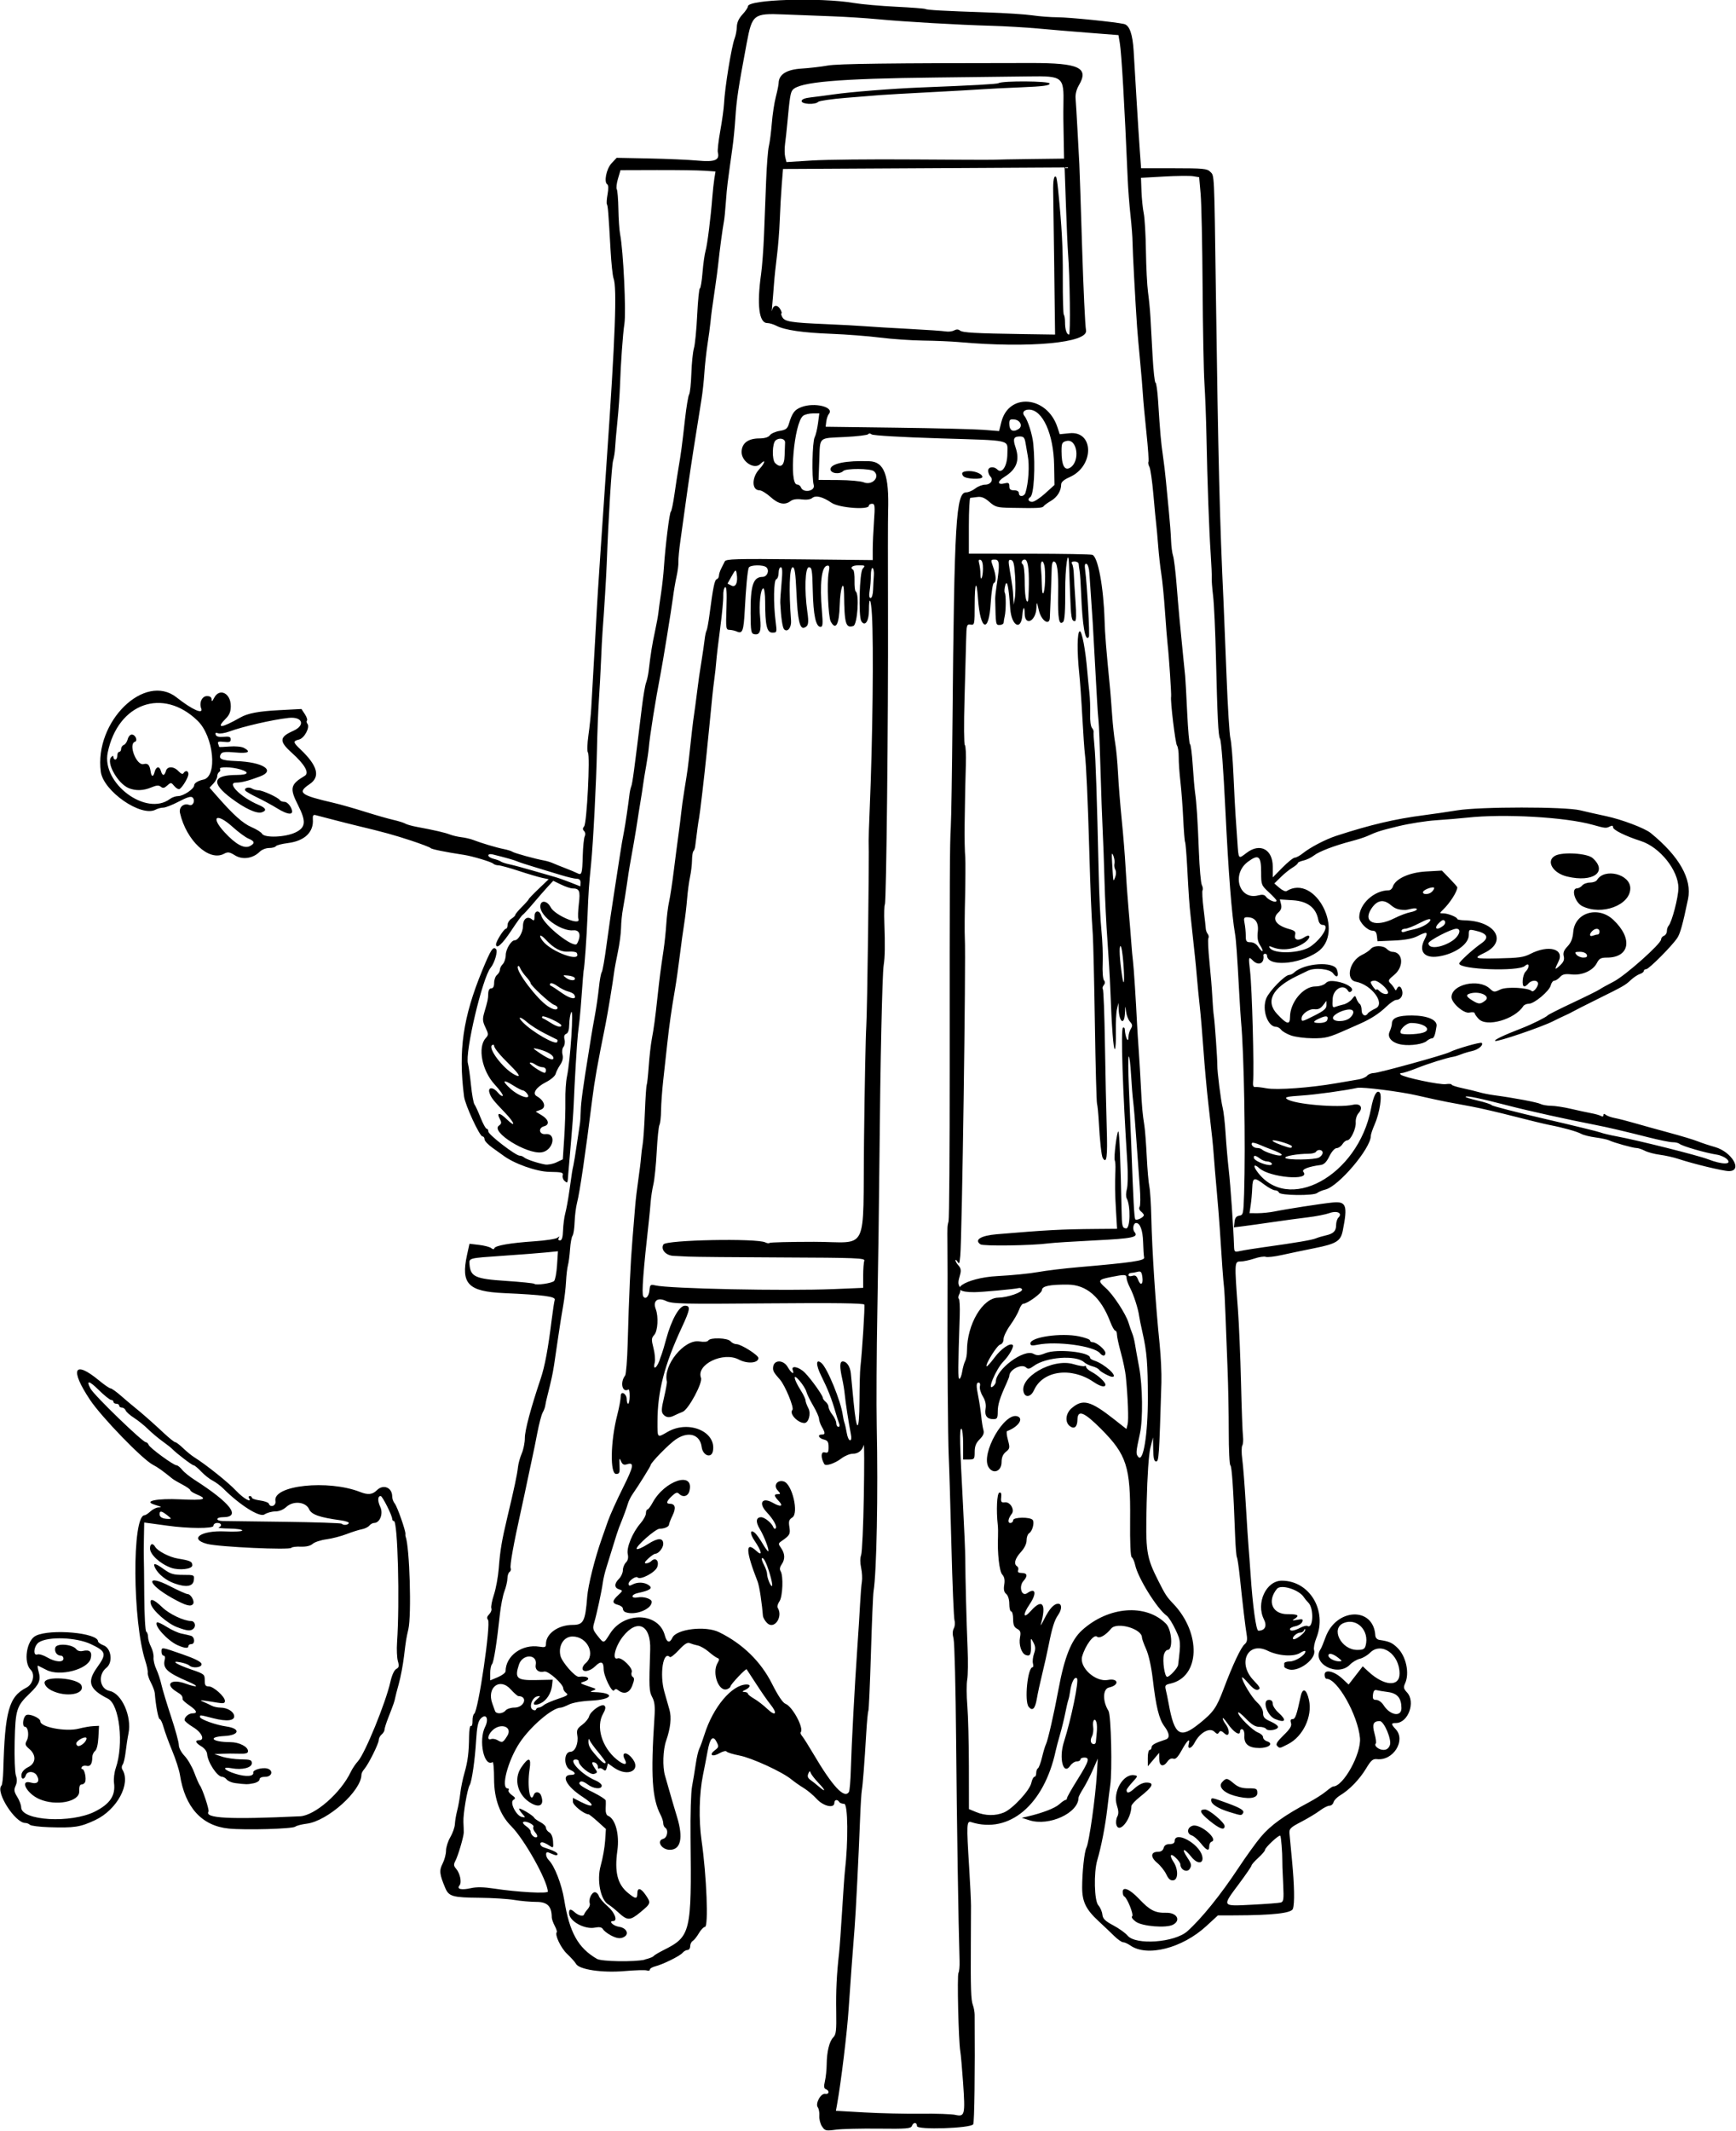
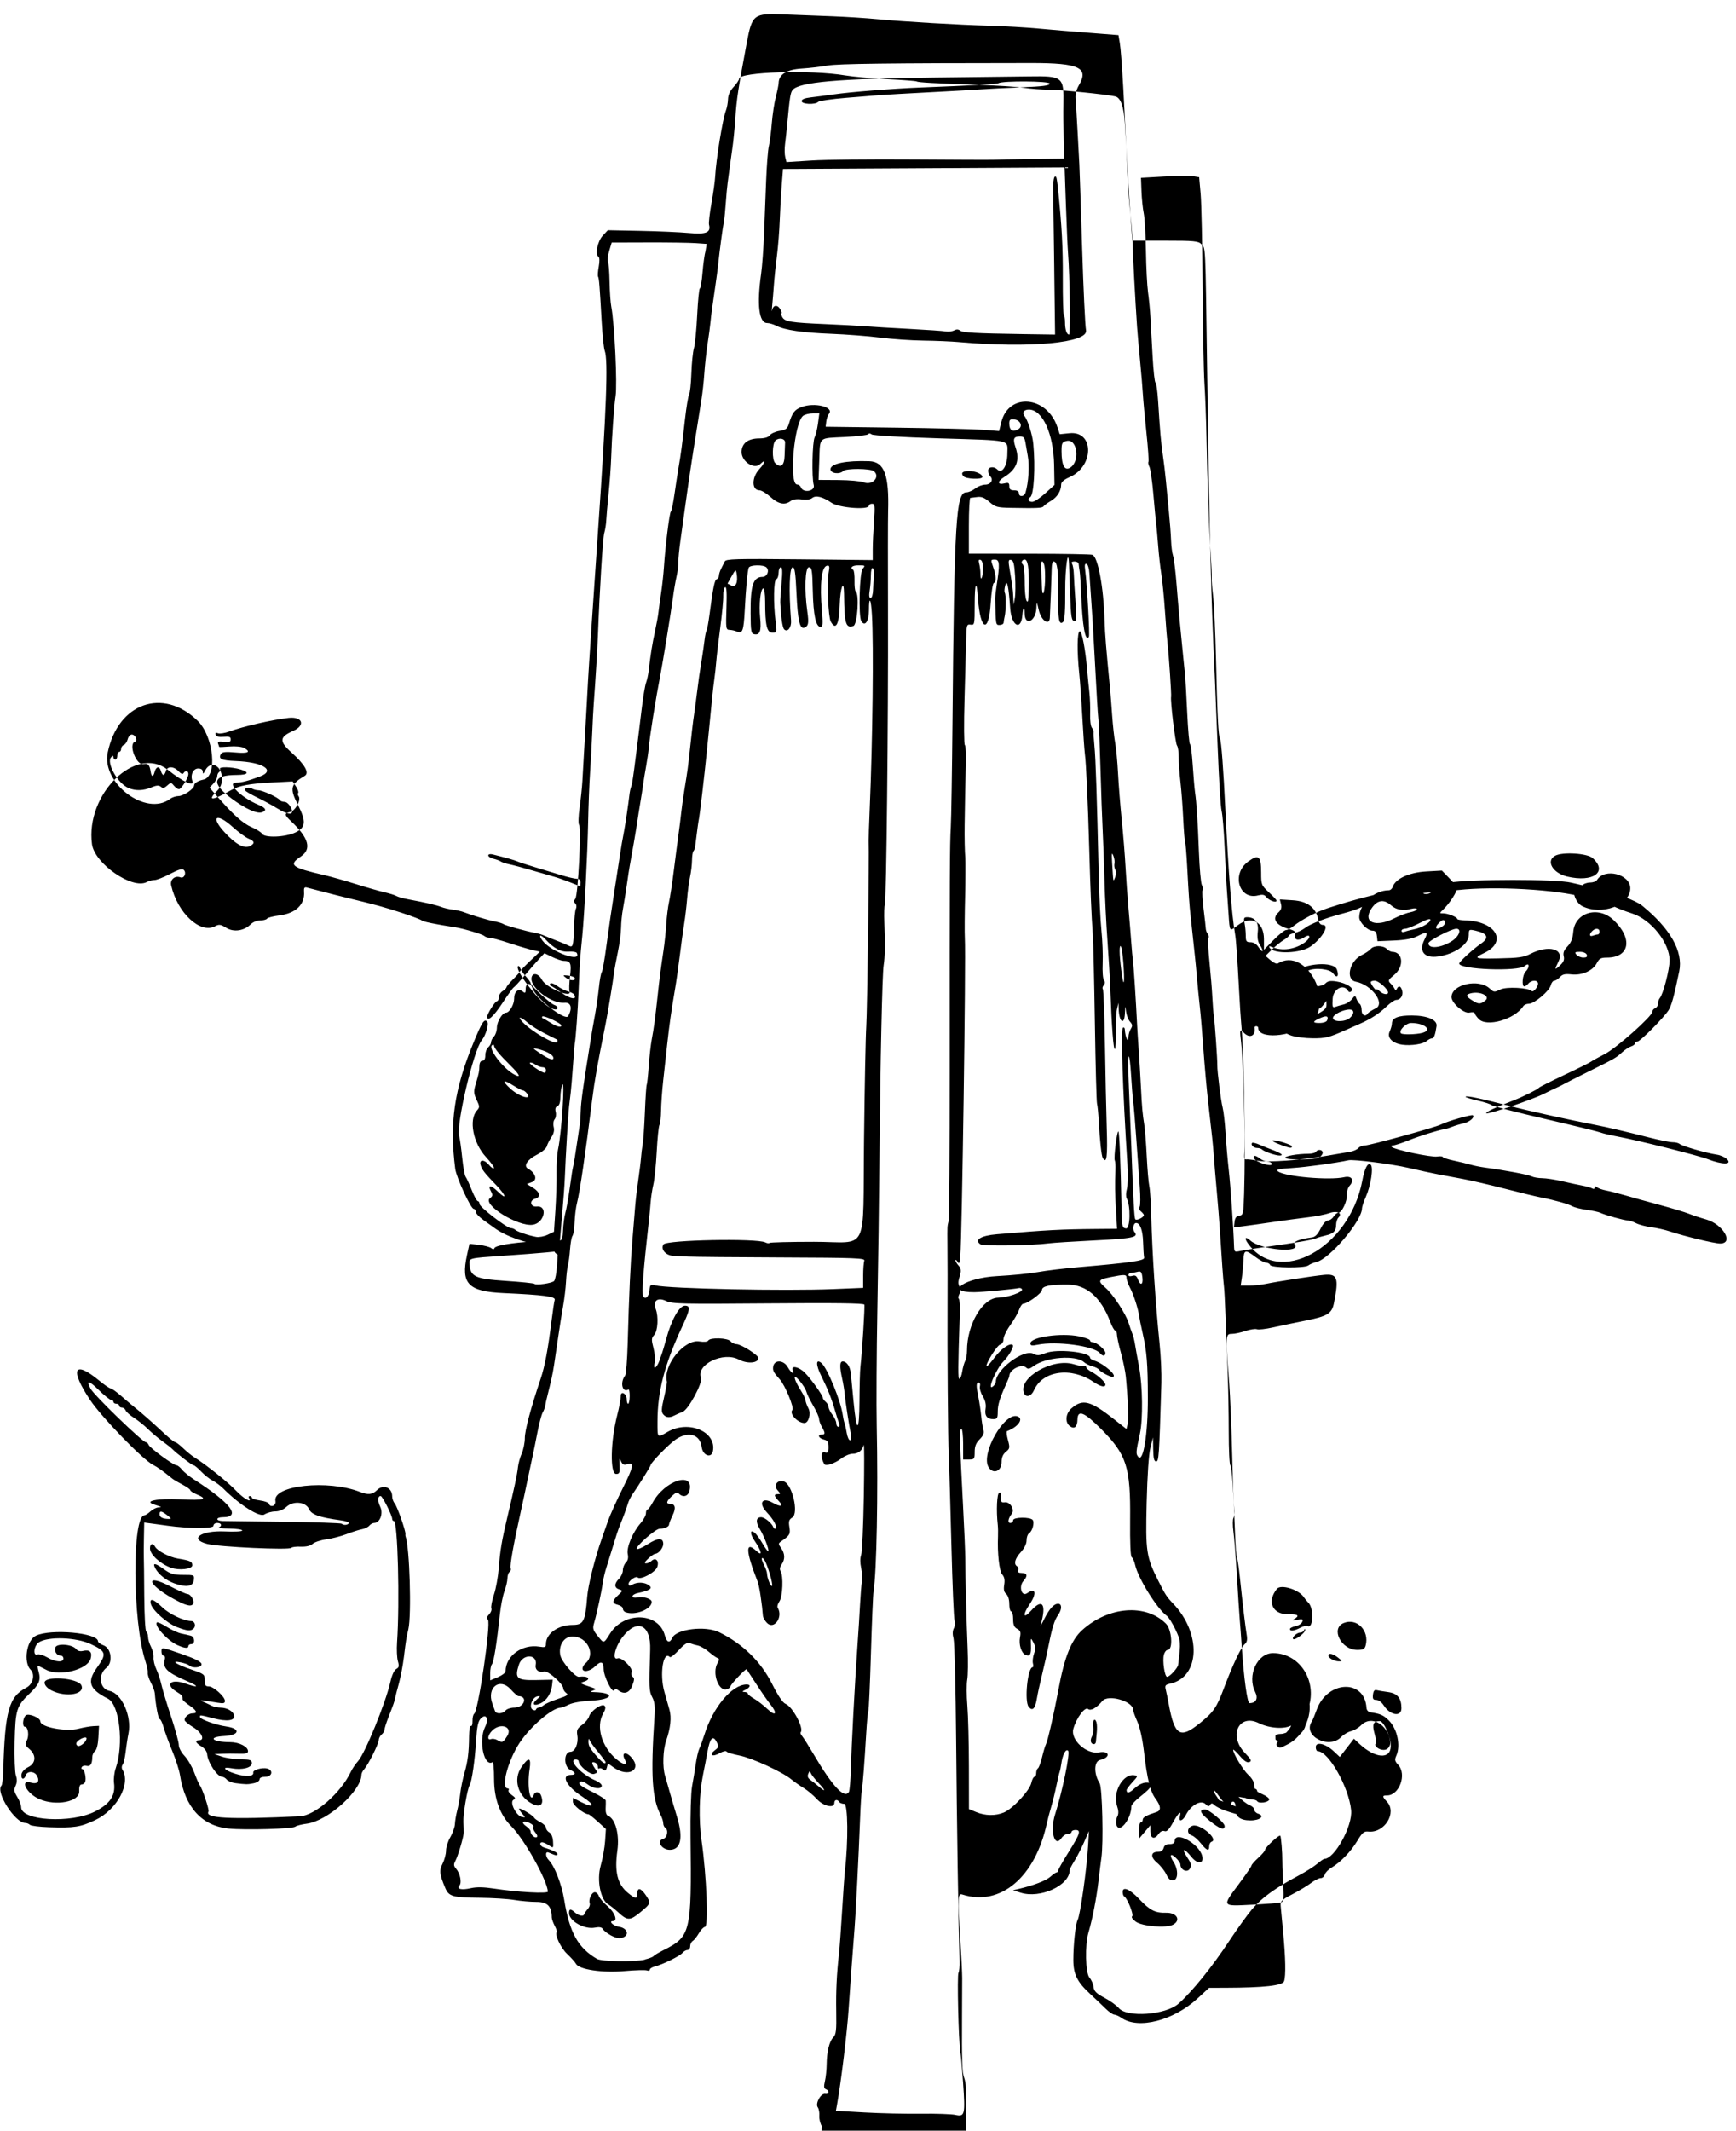
<svg xmlns="http://www.w3.org/2000/svg" version="1.1" viewBox="0 0 903 1108">
-   <path d="m427.58 1105.8c-0.897-1.369-1.527-3.856-1.4-5.526 0.127-1.67-0.224-3.643-0.779-4.386-1.463-1.953 1.566-7.48 3.857-7.039 2.059 0.397 2.366-1.635 0.362-2.404-1.054-0.405-1.178-1.403-0.524-4.219 0.471-2.029 0.878-5.939 0.905-8.689 0.063-6.645 1.387-12.03 3.467-14.11 1.427-1.427 1.667-3.547 1.504-13.294-0.183-10.97 0.215-19.202 1.481-30.596 0.306-2.75 1.019-12.65 1.586-22 0.567-9.35 1.215-18.575 1.441-20.5 1.805-15.368 1.605-35-0.355-35-1.104 0-2.285-0.45-2.625-1-0.934-1.511-2.5-1.198-2.5 0.5 0 3.033-5.712 1.763-9.173-2.041-1.772-1.947-4.82-4.505-6.774-5.685-1.954-1.179-4.864-3.22-6.468-4.534-4.784-3.921-20.484-11.121-27.004-12.384-3.344-0.648-6.344-1.576-6.668-2.063-0.323-0.487-1.982-0.086-3.685 0.892-3.72 2.135-5.651 0.898-2.413-1.544 2.11-1.592 2.176-1.93 0.871-4.447-1.838-3.544-3.427-1.842-4.635 4.964-0.473 2.663-1.548 8.218-2.389 12.343-1.978 9.702-2.277 23.297-0.747 34 2.666 18.657 3.689 45 1.747 45-0.676 0-2.079 1.462-3.117 3.25-1.038 1.788-2.485 3.61-3.216 4.05-0.731 0.44-1.328 1.677-1.328 2.75s-0.62 1.95-1.378 1.95c-0.758 0-1.929 0.664-2.602 1.476-1.392 1.677-10.22 6.034-14.302 7.059-1.495 0.375-2.718 1.131-2.718 1.681s-0.665 0.744-1.477 0.432c-0.813-0.312-6.042-0.17-11.62 0.314-11.678 1.014-23.685-0.777-25.306-3.776-0.501-0.927-2.59-3.26-4.641-5.185-3.246-3.046-6.563-10.058-5.338-11.284 0.23-0.23-0.262-1.723-1.093-3.317-0.831-1.594-1.514-3.542-1.518-4.328-0.025-5.802-2.261-8.071-7.957-8.077-3.052-3e-3 -8.249-0.462-11.549-1.02-3.3-0.558-11.4-1.063-18-1.123-14.046-0.127-16.042-0.693-17.89-5.078-3.019-7.163-3.229-9.097-1.38-12.723 0.974-1.91 1.77-4.926 1.77-6.704s1.006-4.937 2.236-7.021c1.23-2.084 2.301-5.147 2.38-6.807 0.079-1.66 0.615-4.818 1.19-7.018 0.576-2.2 1.301-6.25 1.612-9 0.311-2.75 1.28-7.475 2.153-10.5 1.766-6.118 2.341-10.699 2.424-19.293 0.031-3.204 0.462-5.542 0.964-5.232 0.5 0.309 0.868-0.84 0.82-2.552-0.049-1.712 0.346-3.408 0.876-3.768 2.133-1.447 8.789-46.903 7.157-48.877-0.706-0.853-0.51-1.722 0.646-2.879 0.911-0.911 1.413-2.292 1.115-3.069-0.298-0.777 0.311-3.981 1.354-7.121 1.043-3.14 2.168-9.309 2.501-13.709 0.693-9.162 1.595-14.527 4.453-26.5 3.592-15.046 5.16-22.42 5.53-26 0.199-1.925 1.087-5.173 1.975-7.218 0.887-2.045 1.613-5.645 1.611-8-2e-3 -3.994 3.059-15.48 8.204-30.782 2.204-6.554 3.854-15.384 5.794-31 0.581-4.675 1.278-9.22 1.55-10.1 0.532-1.724-5.739-2.552-26.51-3.499-18.532-0.845-22.387-4.831-19.124-19.779l1.283-5.878 5.008 0.593c2.755 0.326 5.592 1.077 6.305 1.669 0.865 0.718 1.413 0.736 1.644 0.054 0.475-1.4 8.308-2.752 20.847-3.599 5.775-0.39 11.149-1.216 11.942-1.836 1.104-0.862 1.266-0.833 0.691 0.124-0.458 0.762-0.205 1.25 0.649 1.25 0.999 0 1.454-1.503 1.586-5.243 0.102-2.884 0.631-6.899 1.176-8.923s1.457-6.977 2.026-11.007c1.567-11.087 1.577-11.149 2.183-13.827 0.311-1.375 1.116-6.325 1.788-11 0.672-4.675 1.384-9.399 1.58-10.498 0.197-1.099 0.404-4.249 0.462-7 0.088-4.242 1.214-12.458 4.316-31.502 0.314-1.925 0.813-5.075 1.11-7 0.297-1.925 1.164-6.875 1.927-11 0.763-4.125 1.707-10.65 2.097-14.5 0.39-3.85 1.051-7.45 1.47-8 0.418-0.55 1.529-6.85 2.468-14 0.939-7.15 2.848-20.2 4.24-29s2.663-17.011 2.822-18.247c0.293-2.277 1.54-9.506 2.114-12.253 0.491-2.352 2.382-15.175 2.728-18.5 0.172-1.65 0.594-3.675 0.939-4.5 0.66-1.58 1.543-8.122 5.603-41.5 0.669-5.5 1.63-11.125 2.136-12.5s1.104-4.075 1.33-6c1.048-8.929 1.86-14.025 3.267-20.5 0.837-3.85 1.661-8.35 1.831-10s0.788-6.15 1.373-10c0.585-3.85 1.253-9.925 1.486-13.5 0.71-10.912 2.894-28.47 3.607-29 0.37-0.275 1.216-4.325 1.879-9s1.631-10.975 2.151-14c1.256-7.31 1.791-11.334 3.329-25.023 0.712-6.338 1.678-12.144 2.148-12.904 0.469-0.76 0.995-5.699 1.168-10.977 0.173-5.278 0.777-11.163 1.343-13.078 0.566-1.915 1.324-9.678 1.685-17.25 0.39-7.62 1-13.82 1.39-13.82 0.386 0 1.008-3.712 1.381-8.25s1.081-9.6 1.573-11.25c0.911-3.059 2.694-17.186 3.533-28 0.256-3.3 0.731-7.644 1.056-9.653l0.59-3.653-5.822-0.402c-3.2-0.222-14.32-0.378-24.71-0.348l-18.88 0.056-1.31 4.43c-0.721 2.437-1.006 4.912-0.633 5.5 0.373 0.588 0.752 5.246 0.842 10.351 0.091 5.104 0.491 10.955 0.89 13 1.692 8.675 3.209 40.534 2.225 46.719-0.777 4.882-1.937 21.154-2.282 32-0.14 4.4-0.738 12.725-1.328 18.5-0.59 5.775-1.142 12.075-1.225 14s-0.547 4.861-1.031 6.525c-0.758 2.608-2.391 28.982-3.31 53.475-0.261 6.965-1.297 23.79-2.184 35.5-0.208 2.75-0.561 9.5-0.782 15s-0.721 14.725-1.11 20.5c-0.389 5.775-0.845 17.475-1.013 26-0.325 16.441-1.956 48.156-3.034 59-1.209 12.166-1.369 14.499-1.883 27.5-0.432 10.919-1.563 26.671-2.047 28.5-0.073 0.275-0.468 5.225-0.878 11-0.41 5.775-0.945 12.188-1.188 14.25-0.243 2.062-0.639 5.438-0.88 7.5-0.473 4.058-1.752 25.438-2.197 36.75-0.152 3.85-0.766 12.4-1.366 19-0.6 6.6-1.235 14.025-1.412 16.5-0.404 5.639-0.32 5.467-1.984 4.086-0.768-0.638-1.196-1.93-0.95-2.872 0.39-1.496-0.48-1.726-6.853-1.813-6.798-0.093-18.627-4.313-24.3-8.668-0.55-0.422-2.913-2.112-5.25-3.756-2.337-1.644-4.25-3.661-4.25-4.482-0.01-0.84-0.48-1.51-1.06-1.51-1.485 0-9.032-16.344-9.601-20.791-3.057-23.896-0.553-41.197 9.498-65.624 4.41-10.719 5.589-12.545 7.113-11.021 1.074 1.074-0.683 7.189-2.799 9.739-4.239 5.107-13.44 44.084-11.768 49.851 0.374 1.291 1.081 6.312 1.57 11.158 0.489 4.846 1.298 9.346 1.798 10 0.5 0.654 1.935 3.777 3.188 6.939 1.254 3.163 2.677 5.75 3.163 5.75 0.486 0 0.884 0.657 0.884 1.461 0 1.61 14.198 12.539 16.29 12.539 0.72 0 1.737 0.396 2.26 0.879 1.067 0.988 6.945 2.98 10.916 3.7 1.44 0.261 4.112-0.234 5.937-1.1l3.319-1.575 0.739-11.202c0.407-6.161 0.673-14.828 0.592-19.261-0.081-4.432 0.284-10.057 0.811-12.5 1.804-8.361 3.651-36.7 2.18-33.442-0.497 1.1-0.935 3.927-0.974 6.281-0.046 2.825-0.578 4.476-1.563 4.854-1.014 0.389-1.299 1.346-0.888 2.982 0.333 1.325 0.085 3.035-0.55 3.8-0.656 0.79-0.872 2.517-0.501 3.994 0.441 1.757 0.048 3.495-1.207 5.346-1.023 1.508-2.094 3.643-2.38 4.743s-2.536 3.018-5 4.262c-5.11 2.579-7.304 5.918-4.808 7.315 3.969 2.221 5.103 5.868 2.171 6.983l-2.719 1.034 3.188 1.939c3.606 2.193 4.172 4.898 1.188 5.678-3.259 0.852-2.601 4.428 0.75 4.078 5.978-0.626 4.004 8.577-2.032 9.471-7.722 1.143-26.647-10.644-22.251-13.858 1.385-1.013 1.481-1.629 0.531-3.404-1.918-3.584-0.191-3.575 3.517 0.018 4.976 4.823 4.324 2.042-0.765-3.259-6.302-6.566-7.444-8.029-8.199-10.506-0.93-3.051 1.979-3.051 4.453 0 1.003 1.238 2.114 1.962 2.468 1.609 0.354-0.352-1.52-2.983-4.164-5.846-6.662-7.213-9.016-19.363-4.679-24.155 1.506-1.664 1.495-2.08-0.149-5.544-1.512-3.187-1.602-4.346-0.599-7.78 1.854-6.349 1.963-6.871 2.044-9.785 0.049-1.744 0.625-2.75 1.577-2.75 0.986 0 1.5-0.986 1.5-2.878 0-1.583 0.675-3.438 1.5-4.122 0.825-0.685 1.5-1.897 1.5-2.694 0-0.797 0.675-2.124 1.5-2.949s1.515-2.93 1.533-4.679c0.032-3.047 2.84-7.679 4.655-7.679 1.869 0 4.312-4.194 4.312-7.404 0-3.711 2.284-5.434 4.627-3.49 1.105 0.917 1.373 0.627 1.373-1.483 0-3.262 2.59-3.534 3.545-0.372 1.545 5.115 17.045 17.251 18.552 14.526 2.324-4.199 1.479-7.284-1.904-6.955-6.36 0.62-17.19-7.18-17.19-12.38 0-3.515 3.535-3.237 5.43 0.427 2.152 4.162 15.823 9.907 14.379 6.043-0.289-0.775-0.176-4.329 0.252-7.899 0.813-6.784 0.318-7.963-3.359-7.994-0.989-8e-3 -3.634-0.902-5.877-1.986l-4.078-1.97-2.623 2.814c-1.443 1.548-4.873 5.472-7.622 8.72-2.749 3.248-5.324 6.052-5.721 6.23-0.398 0.178-3.076 3.891-5.952 8.25-4.62 6.99-7.84 9.86-7.84 6.99 0-1.55 4.12-8.06 5.1-8.06 0.49 0 0.9-0.9 0.9-1.99 0-1.095 0.9-2.554 2-3.24 1.1-0.687 2-1.576 2-1.975 0-0.399 1.575-2.301 3.5-4.226s3.5-3.708 3.5-3.962c0-0.254 2.335-2.69 5.189-5.412l5.189-4.95-3.439-0.733c-1.891-0.403-7.383-2.033-12.204-3.621-4.821-1.589-9.568-2.888-10.55-2.888-0.982 0-2.213-0.414-2.735-0.92-0.911-0.882-10.785-3.839-14.95-4.476-9.95-1.524-17.085-2.972-17.5-3.553-0.275-0.385-4.775-2.114-10-3.842-8.892-2.941-14.538-4.497-28-7.716-3.025-0.723-8.875-2.201-13-3.283s-8.175-2.135-9-2.339c-1.067-0.264-1.442 0.351-1.301 2.129 0.536 6.722-4.279 11.342-12.947 12.425-3.146 0.393-5.979 1.133-6.295 1.645-0.316 0.511-1.898 0.93-3.516 0.93-1.617 0-3.812 0.871-4.876 1.935-3.515 3.515-8.919 4.318-12.822 1.906-2.917-1.803-3.728-1.92-5.764-0.83-7.748 4.147-19.59-6.838-22.878-21.221-0.688-3.009 1.937-5.288 4.818-4.183 1.932 0.741 3.305-2.283 1.745-3.844-0.802-0.802-2.745-0.241-7.147 2.067-3.309 1.74-6.952 3.17-8.08 3.17-1.128 0-2.936 0.474-4.018 1.053-7.511 4.02-27.162-9.571-28.513-19.719-3.464-26.031 22.837-51.776 39.458-38.622 8.002 6.333 14.037 9.032 12.762 5.709-1.155-3.011 0.438-6.42 3.001-6.42 1.605 0 2.396 0.575 2.406 1.75 0.011 1.284 0.35 1.087 1.275-0.741 2.759-5.453 8.71-2.589 8.71 4.192 0 2.817-0.69 4.581-2.5 6.391-5.446 5.446-2.6 5.267 7.5-0.472 3.854-2.19 9.414-3.24 20.131-3.802l11.631-0.61 1.755 2.678c0.965 1.473 1.473 2.96 1.128 3.305-0.345 0.345-0.243 1.118 0.225 1.719 1.43 1.832-1.585 7.482-4.364 8.18-3.23 0.811-3.157 1.42 0.594 4.975 9.106 8.628 10.647 14.358 4.9 18.222-6.587 4.429-4.938 5.714 12.5 9.736 3.3 0.761 10.5 2.803 16 4.538s12.25 3.67 15 4.301c2.75 0.631 5.564 1.51 6.253 1.954 0.689 0.444 3.389 1.205 6 1.692 9.161 1.709 14.77 3.003 17.247 3.98 1.375 0.542 4.075 1.172 6 1.399 1.925 0.227 4.625 0.852 6 1.387 4.219 1.644 12.315 4.061 16 4.777 1.925 0.374 3.95 1.004 4.5 1.399 1.003 0.721 11.812 3.705 16.5 4.555 1.375 0.249 3.4 0.859 4.5 1.354 1.1 0.496 4.025 1.676 6.5 2.623 2.475 0.947 5.267 2.117 6.204 2.599 2.376 1.223 2.614 0.474 2.884-9.114 0.131-4.657 0.594-9.186 1.029-10.065 0.452-0.913 0.315-2.072-0.321-2.708-0.814-0.814-0.808-1.476 0.025-2.48 1.392-1.677 3.173-36.715 1.951-38.367-0.476-0.643-0.359-4.615 0.265-9 0.614-4.317 1.267-10.549 1.45-13.849 0.593-10.683 1.804-31.879 2.084-36.5 0.15-2.475 0.546-9.675 0.878-16s2.659-41.2 5.169-77.5c4.377-63.284 5.327-88.872 3.482-93.743-0.47-1.242-1.171-7.882-1.558-14.757-1.088-19.352-1.371-22.913-1.885-23.745-0.263-0.425-0.108-2.792 0.343-5.26 0.496-2.71 0.443-4.721-0.133-5.077-1.899-1.173-0.513-8.088 2.204-10.997l2.648-2.834 16.89 0.339c9.289 0.186 20.669 0.687 25.289 1.112 8.967 0.826 11.513-0.23 10.447-4.335-0.24-0.924 0.34-5.966 1.28-11.191 0.943-5.225 1.814-11.525 1.936-14 0.418-8.463 3.903-29.853 5.557-34.109 0.558-1.435 1.057-4.123 1.11-5.974 0.063-2.227 1.055-4.388 2.933-6.391 1.56-1.664 2.839-3.573 2.841-4.241 0.013-3.544 37.317-4.709 55.127-1.722 4.058 0.68 13.902 1.558 21.877 1.95 7.975 0.392 14.845 0.918 15.267 1.169 0.923 0.549 9.524 1.025 32.233 1.782 9.35 0.312 19.925 1.001 23.5 1.531 3.575 0.53 9.425 0.977 13 0.993 6.167 0.028 30.054 2.442 34.65 3.503 2.817 0.65 4.448 5.234 4.984 14.008 0.235 3.85 0.891 14.875 1.458 24.5 0.567 9.625 1.341 21.775 1.719 27l0.688 9.5h17.063c15.252 0 17.26 0.196 18.917 1.846 2.181 2.171 2.05-0.636 2.925 62.654 1.203 86.956 2.011 119.57 4.004 161.5 0.235 4.95 0.928 22.05 1.54 38 0.612 15.95 1.518 30.575 2.013 32.5s1.21 10.475 1.588 19c0.378 8.525 0.869 17.975 1.091 21 0.222 3.025 0.653 9.213 0.957 13.75 0.626 9.345 0.421 9.099 4.812 5.75 6.97-5.32 13.59-1.81 13.59 7.21v5.563l5.055-5.136c2.78-2.83 5.67-5.14 6.42-5.14 0.752 0 2.64-1.026 4.195-2.28 3.793-3.059 11.817-7.245 17.33-9.041 17.714-5.77 30.533-8.791 45.497-10.725 4.95-0.64 12.825-1.79 17.5-2.555 11.706-1.917 56.022-1.933 63.856-0.022 3.104 0.757 9.244 2.141 13.644 3.075 8.005 1.7 19.992 6.236 23.057 8.725 14.846 12.056 21.609 23.986 19.457 34.323-2.736 13.136-4.05 17.906-5.575 20.234-2.69 4.11-14.79 16.27-16.18 16.27-0.69 0-1.26 0.42-1.26 0.93 0 0.513-0.914 1.223-2.032 1.578-1.118 0.355-3.224 1.749-4.681 3.099-3.067 2.843-3.568 3.129-17.957 10.251-5.956 2.948-11.505 5.762-12.33 6.252s-2.506 1.327-3.736 1.859c-1.23 0.532-4.155 1.937-6.5 3.123-6.065 3.065-29.02 10.864-30.069 10.216-0.789-0.487 4.496-2.996 14.306-6.79 4.832-1.869 12.395-5.639 13-6.48 0.275-0.383 6.125-3.337 13-6.565 6.875-3.228 13.175-6.35 14-6.939 0.825-0.588 4.111-2.412 7.302-4.053 6.06-3.11 24.7-19.69 24.7-21.96 0-0.719 0.675-1.567 1.5-1.883 0.825-0.317 1.5-1.4 1.5-2.407s0.392-2.259 0.872-2.781c1.74-1.89 5.13-14.9 5.13-19.66 0-9.16-9.62-21.22-19.48-24.4-8.12-2.62-14.52-5.78-14.52-7.17 0-0.908-0.52-1.022-1.75-0.386-1.853 0.958-2.426 0.9-8.75-0.886-14.246-4.025-46.234-5.849-65.5-3.735-3.575 0.392-10.764 0.996-15.976 1.343-5.212 0.346-13.987 1.724-19.5 3.061-9.667 2.345-11.059 2.786-16.524 5.237-1.375 0.617-4.975 1.767-8 2.557-8.959 2.339-16.913 5.376-19.589 7.481-1.378 1.084-3.833 2.262-5.458 2.619-1.624 0.357-2.953 0.966-2.953 1.353 0 0.388-1.238 1.442-2.75 2.343-1.512 0.901-4.257 3.12-6.1 4.932l-3.35 3.294 2.672 2.298c1.47 1.264 3.131 2.014 3.693 1.667 15.113-9.34 30.799 21.736 16.01 31.717-9.79 6.62-26.17 7.68-26.17 1.7 0-0.44-0.45-0.81-1-0.81s-0.947 0.338-0.882 0.75c0.663 4.202-2.457 5.769-5.476 2.75-2.272-2.272-2.343-2.019-1.483 5.25 1.067 9.027 2.204 51.248 1.567 58.25-0.136 1.492 0.253 2.407 0.965 2.269 0.656-0.127 3.356 0.175 6 0.67 5.358 1.004 22.653-0.242 36.308-2.615 4.675-0.813 9.947-1.715 11.715-2.006 1.768-0.291 3.736-1.156 4.372-1.923 0.637-0.767 2.223-1.395 3.525-1.395 2.431 0 36.694-9.441 39.387-10.853 3.172-1.663 16.092-5.387 16.674-4.806 1.104 1.104-1.749 3.517-4.993 4.223-1.75 0.38-4.306 1.148-5.681 1.706-1.375 0.558-3.175 1.121-4 1.252-3.439 0.545-12.931 3.504-18.94 5.906-3.542 1.415-7.119 2.574-7.95 2.574-0.904 0-1.129 0.338-0.56 0.843 1.643 1.458 20.365 5.397 23.478 4.94 1.635-0.24 2.972-0.136 2.972 0.231s2.587 1.216 5.75 1.887c3.163 0.671 7.1 1.625 8.75 2.12 1.65 0.495 5.025 1.171 7.5 1.502 10.313 1.379 22.616 3.69 24.236 4.553 0.955 0.508 3.43 0.94 5.5 0.96 2.07 0.019 6.689 0.723 10.264 1.564 3.575 0.841 8.316 1.864 10.537 2.274 2.22 0.41 4.583 1.083 5.25 1.495 0.69 0.426 1.213 0.24 1.213-0.432 0-0.816 0.387-0.87 1.25-0.174 0.688 0.554 2.825 1.305 4.75 1.669 1.925 0.364 6.425 1.515 10 2.557s11.675 3.29 18 4.995 13.075 3.741 15 4.524c1.925 0.783 5.975 2.123 9 2.979 8.836 2.499 14.645 12.513 7.258 12.513-2.935 0-18.534-3.759-26.258-6.327-2.475-0.823-6.804-1.795-9.619-2.161-2.816-0.365-6.354-1.305-7.864-2.089-1.51-0.78-3.45-1.42-4.3-1.42-1.789 0-11.987-2.85-14.263-3.986-0.847-0.423-3.997-1.101-7-1.506-3.003-0.406-6.36-1.241-7.46-1.857-2.193-1.227-9.478-3.269-16.5-4.625-2.475-0.478-10.8-2.495-18.5-4.482s-17.6-4.285-22-5.106c-4.4-0.821-10.25-1.914-13-2.428-2.75-0.514-9.814-2.047-15.698-3.408-8.482-1.961-28.238-4.458-30.802-3.893-6.342 1.398-21.703 3.521-28.891 3.994-7.691 0.505-9.091 0.836-7.735 1.828 3.701 2.706 26.715 4.698 34.365 2.975 3.924-0.884 5.474 1.497 2.856 4.389-0.906 1.002-1.556 3.122-1.445 4.713 0.235 3.343-2.621 9.392-4.435 9.392-0.679 0-1.796 0.9-2.483 2-0.687 1.1-2.033 2.021-2.99 2.047-1.028 0.028-2.587 1.769-3.803 4.25-1.457 2.971-2.777 4.296-4.5 4.52-6.394 0.83-10.088 2.298-9.021 3.584 3.998 4.817-17.528 2.977-22.99-1.966-2.518-2.279-3.318-1.437-1.331 1.401 15.957 22.782 52.816 2.757 59.517-32.335 1.28-6.701 2.865-9.762 4.397-8.491 1.559 1.294 0.117 10.782-2.559 16.83-1.074 2.428-1.953 5.065-1.953 5.859 0 6.487-16.747 26.243-23.646 27.894-1.57 0.376-3.487 1.183-4.261 1.795-1.919 1.518-19.359 1.317-19.874-0.229-0.212-0.637-1.136-1.171-2.053-1.187-0.917-0.015-3.434-1.365-5.595-3-5.28-3.995-6.042-3.779-6.25 1.778-0.098 2.612-0.459 6.635-0.802 8.938l-0.623 4.188 4.302 0.013c2.366 7e-3 6.327-0.403 8.802-0.911 6.054-1.243 24.403-4.081 30.073-4.651 7.192-0.723 7.98 1.444 5.338 14.673-1.079 5.404-3.329 6.799-14.618 9.058-5.661 1.133-13.36 2.745-17.108 3.583-3.748 0.838-7.505 1.258-8.348 0.935-0.843-0.324-3.53 0.089-5.97 0.918-2.44 0.828-5.659 1.506-7.152 1.506-3.152-2e-5 -3.174 0.412-1.331 25 0.557 7.425 1.276 24.525 1.598 38 0.322 13.475 0.782 26.026 1.022 27.892 0.24 1.865 0.079 4.031-0.358 4.812-0.437 0.781-0.441 3.98-8e-3 7.108 0.432 3.129 1.263 13.788 1.846 23.688 0.583 9.9 1.24 20.025 1.461 22.5 0.221 2.475 0.672 8.55 1.002 13.5 1.099 16.484 2.886 29.5 4.051 29.5 3.439 0 4.639-2.419 2.916-5.873-4.27-8.49 1.12-20.13 9.29-20.13 14.426 0 23.743 15.494 17.953 29.855-0.966 2.395-1.492 5.187-1.169 6.204 1.405 4.425-7.791 11.497-13.103 10.076-1.308-0.35-2.386-0.973-2.397-1.386-0.011-0.412-0.019-1.2-0.019-1.75s1.289-1 2.865-1c2.934 0 8.135-3.317 8.135-5.188 0-0.573-1.186-0.265-2.636 0.685-3.337 2.187-11.407 1.679-16.96-1.067-10.396-5.141-15.937 6.448-7.354 15.381 3.372 3.509 3.77 4.321 2.379 4.855-1.163 0.446-2.684-0.544-5.012-3.263-1.838-2.147-3.358-3.551-3.379-3.12-0.091 1.893 5.095 10.469 7.892 13.052 1.958 1.808 3.07 3.806 3.07 5.514 0 2.179 0.761 3.009 4.074 4.444 2.24 0.971 3.902 2.28 3.692 2.91-0.499 1.496-5.433 2.145-6.251 0.822-0.348-0.563-1.923-1.024-3.499-1.024-2.067 0-3.998-1.184-6.93-4.25-2.235-2.337-4.069-3.743-4.075-3.124-0.017 1.783 7.428 9.21 10.344 10.318 1.455 0.553 2.645 1.661 2.645 2.463 0 0.802 0.877 1.736 1.949 2.076 3.744 1.188 1.161 3.516-3.901 3.516-5.559 0-8.094-2.1-7.765-6.433 0.119-1.567-0.346-3.048-1.033-3.291-0.688-0.243-1.25 0.286-1.25 1.176 0 2.488-3.455 0.244-6.481-4.209-1.385-2.039-2.519-3.239-2.519-2.666 0 0.573 0.661 1.915 1.468 2.982 2.503 3.31 2.077 7.245-0.529 4.886-1.604-1.452-2.237-1.581-2.855-0.581-0.628 1.016-1.122 0.956-2.368-0.29-2.454-2.454-7.578 0.358-10.34 5.676-1.649 3.175-3.862 3.713-3.087 0.75 0.923-3.528-0.709-2.117-3.589 3.103-2.043 3.704-3.229 4.909-4.39 4.463-0.973-0.374-2.141 0.175-3.008 1.412-2.2 3.141-4.299 2.546-4.33-1.228l-0.03-3.25-2.95 3.5-2.946 3.5-0.027-4.25c-0.02-2.34 0.42-4.25 0.97-4.25s1-0.62 1-1.379c0-1.236 1.874-2.269 7.25-3.996 2.403-0.772 2.192-3.162-0.612-6.942-2.765-3.727-4.345-10.189-6.034-24.683-0.732-6.279-2.104-12.461-3.414-15.377-1.2-2.68-2.19-5.43-2.19-6.1 0-4.527-12.972-8.278-16.009-4.629-2.971 3.57-6.048 5.309-7.403 4.184-1.65-1.37-6.028 4.486-7.692 10.289-1.63 5.683 6.887 13.464 13.4 12.242 5.561-1.043 6.108 2.709 0.573 3.925-3.284 0.721-3.429 7.142-0.274 12.165 1.361 2.167 2.029 31.348 0.888 38.806-0.252 1.65-0.929 7.05-1.504 12-1.047 9.016-3.124 19.702-5.205 26.774-1.918 6.519-1.587 21.152 0.532 23.503 0.994 1.103 1.94 3.258 2.104 4.79 0.237 2.225 1.381 3.363 5.693 5.664 2.968 1.584 6.296 3.969 7.396 5.301 4.226 5.118 24.507 3.648 31.123-2.256 7.294-6.508 17.387-19.001 26.481-32.777 3.994-6.05 9.283-13.391 11.754-16.313 5.126-6.062 12.159-11.121 24.852-17.876 3.296-1.754 7.362-4.342 9.036-5.75 1.674-1.409 3.345-2.561 3.714-2.561 5.304 0 14.728-17.068 13.942-25.252-1.15-11.99-11.74-30.74-17.36-30.74-0.57 0-1.04-0.96-1.04-2.12 0-3.018 5.031-1.883 9.285 2.095l3.215 3.006 1.742-2.238c0.958-1.231 2.611-3.363 3.672-4.738l1.929-2.5 2.828 2.64c8.24 7.68 16.33 8.25 16.33 1.15 0-10.066-9.466-16.742-15.368-10.84-1.353 1.353-3.736 2.759-5.295 3.125-1.56 0.366-3.867 1.734-5.127 3.041-6.44 6.679-20.302-0.713-15.237-8.125 0.376-0.55 1.494-3.25 2.485-6 5.544-15.388 25.041-16.15 25.927-1.013 0.068 1.167 0.941 2.111 2.116 2.289 5.125 0.775 6.661 1.45 9.403 4.129 4.493 4.393 6.385 13.174 3.977 18.46-0.942 2.068-0.783 2.821 1 4.736 4.586 4.923 0.58 15.899-5.803 15.899-2.586 0-2.599 0.524-0.077 3.23 5.387 5.782-1.255 16.465-9.671 15.555-2.224-0.241-3.118 0.516-5.732 4.852-3.39 5.622-8.701 11.13-13.423 13.92-1.667 0.985-3.246 2.612-3.509 3.617-0.263 1.005-1.225 1.827-2.138 1.827-0.913 0-3.13 1.121-4.926 2.491-1.796 1.37-6.153 3.999-9.683 5.842-5.833 3.046-6.395 3.617-6.164 6.259 0.14 1.599 0.725 7.858 1.301 13.908 1.242 13.051 1.415 22.204 0.473 25.103-0.741 2.279-10.41 3.366-30.433 3.421l-8.594 0.024-6 5.527c-12.531 11.544-30.823 16.216-39.552 10.102-1.316-0.922-2.998-1.676-3.738-1.676-0.74 0-2.828-1.462-4.642-3.25-1.813-1.788-5.487-5.275-8.163-7.75-6.544-6.053-8.512-10.099-8.511-17.5 2e-3 -7.983 1.142-18.596 2.221-20.671 1.378-2.648 4.711-26.18 5.43-38.329l0.473-8-2.578 5.878c-1.418 3.233-3.672 7.611-5.01 9.73s-2.432 4.244-2.432 4.722c0 7.944-15.302 14.99-25.5 11.742l-4-1.274 3-0.699c7.745-1.805 14.22-4.299 16.49-6.349 1.369-1.238 2.832-2.25 3.25-2.25 0.418 0 0.76-0.422 0.76-0.937 0-0.515 2.475-4.879 5.5-9.697 5.96-9.56 6.53-11.4 3.48-11.4-1.1 0-2 0.45-2 1s-0.845 1-1.878 1-2.569 1.012-3.413 2.25c-3.587 5.257-6.012-3.816-3.294-12.322 3.807-11.91 7.935-31.978 6.811-33.102-1.257-1.257-2.958 2.058-3.616 7.047-0.191 1.445-0.589 3.303-0.885 4.128-0.296 0.825-1.029 3.975-1.629 7-0.6 3.025-1.815 7.975-2.699 11-0.884 3.025-1.897 6.85-2.252 8.5-6.034 28.066-24.142 43.349-43.922 37.071-2.415-0.766-2.495 0.955-1.091 23.429 0.532 8.525 0.969 17.525 0.971 20 2e-3 2.475-0.037 11.475-0.086 20-0.133 23.093 0.067 29.088 1.059 31.696 0.494 1.299 0.907 3.587 0.919 5.083 0.225 29.565-0.121 55.981-0.745 56.916-1.409 2.11-29.248 3.018-29.248 0.954 0-2.1-1.871-2.15-2.669-0.07-0.523 1.363-2.885 1.552-17.219 1.381-9.137-0.109-19.153 0.137-22.257 0.546-5.303 0.7-5.744 0.594-7.276-1.745zm73.398-22.522c-0.532-7.556-1.198-15.051-1.48-16.655-0.907-5.16-1.704-39.438-0.945-40.666 0.403-0.653 0.661-3.489 0.573-6.302-0.592-18.889-1.431-72.611-1.788-114.62-0.232-27.225-0.834-51.027-1.337-52.893-0.596-2.206-0.549-4.078 0.133-5.352 0.577-1.078 0.742-2.926 0.368-4.107s-1.103-18.798-1.618-39.148c-0.516-20.35-1.145-41.275-1.398-46.5-0.398-8.207-0.759-55.105-0.613-79.5 0.051-8.519 0.032-19.881-0.051-30.5-0.074-9.451-0.082-9.279 0.585-12 0.337-1.375 0.6-36.925 0.584-79-0.039-100.94 0.035-117.09 0.574-126 0.25-4.125 0.645-28.65 0.878-54.5 0.945-104.82 1.826-119.5 7.165-119.5 1.169 0 3.269-0.9 4.667-2s3.723-2 5.166-2c2.9 0 4.471-2.49 2.694-4.267-0.63-0.68-1.14-2-1.14-2.99 0-2.052 2.962-2.438 4.776-0.624 2.471 2.471 5.224-1.889 5.224-8.272 0-7.453 3.212-6.737-35.588-7.936-19.648-0.608-34.31-1.468-35.017-2.055-0.698-0.58-1.453-0.627-1.772-0.112-0.305 0.494-5.785 1.156-12.178 1.471-13.99 0.689-12.817-0.379-13.278 12.08l-0.379 10.231 10.356 0.064c5.696 0.035 11.599 0.57 13.118 1.188 4.491 1.827 8.81-2.871 5.31-5.776-1.775-1.473-14.461-1.571-15.91-0.122-1.935 1.935-6.662 1.297-6.662-0.899 0-2.942 8.087-4.612 20.205-4.173 7.763 0.281 10.334 7.164 9.761 26.134-0.108 3.575-0.134 26.975-0.057 52 0.171 55.798-0.852 151.1-1.636 152.37-0.316 0.511-0.436 4.8-0.266 9.53 0.416 11.61 0.315 17.918-0.356 22.101-0.74 4.621-1.755 50.968-2.178 99.5-0.187 21.45-0.678 57.225-1.092 79.5s-0.562 49.5-0.33 60.5c0.741 35.185-0.045 76.064-1.655 86-0.267 1.65-0.881 16.149-1.363 32.22-0.483 16.071-1.086 29.571-1.34 30-0.254 0.429-0.743 5.505-1.085 11.28-0.946 15.943-1.813 27.225-2.305 30-0.244 1.375-0.649 7.9-0.9 14.5-0.737 19.374-2.304 50.515-2.867 57-0.536 6.176-2.513 33.12-3.081 42-0.775 12.121-3.974 38.496-6.076 50.094l-0.561 3.094 14.841 0.844c8.163 0.464 21.366 0.763 29.341 0.664 7.975-0.099 16.075 0.18 18 0.62 4.841 1.105 5.136-0.122 3.977-16.578zm0.154-835.58c-1.47-1.84-0.44-2.72 3.1-2.72 3.257 0 6.768 1.575 6.768 3.035 0 1.48-8.601 1.151-9.869-0.377zm-165.73 771.28c2.143-0.497 4.168-1.274 4.5-1.726 0.332-0.452 2.674-1.862 5.204-3.132 14.193-7.125 14.651-9.037 14.075-58.69-0.134-11.565 0.225-23.471 0.8-26.5 0.574-3.025 1.436-8.233 1.915-11.573 0.479-3.34 1.312-6.94 1.849-8 0.538-1.06 1.757-4.402 2.708-7.427 4.466-14.193 14.221-25.811 21.801-25.965 2.453-0.05 2.18 1.452-0.5 2.744-1.791 0.864-1.893 1.099-0.5 1.153 0.963 0.037 1.75 0.421 1.75 0.852 0 0.431 1.462 1.618 3.25 2.638 1.788 1.019 4.938 3.458 7 5.419 4.295 4.084 5.34 2.256 1.437-2.514-1.272-1.555-4.501-6.202-7.176-10.327-2.675-4.125-4.99-7.669-5.146-7.875-0.406-0.54-8.366 7.88-8.366 8.85 0 0.446-0.786 1.113-1.747 1.482-4.382 1.681-8.084-8.383-5.003-13.601 1.016-1.721 0.998-2.208-0.097-2.602-0.741-0.267-2.766-1.717-4.5-3.223-1.734-1.506-4.278-2.971-5.653-3.256-1.375-0.285-3.268-0.841-4.207-1.237-1.243-0.523-2.79 0.455-5.691 3.597-2.192 2.373-4.296 4.005-4.676 3.624-3.494-3.494-5.443 8.995-2.833 18.153 0.876 3.073 2.063 7.246 2.638 9.272 1.142 4.024 0.546 9.557-1.734 16.103-1.66 4.764-1.945 13.554-0.589 18.142 0.499 1.689 1.605 5.546 2.457 8.571 0.852 3.025 2.575 8.875 3.827 13 3.29 10.834 1.921 17-3.776 17-4.317 0-7.149-4.734-3.416-5.71 2.121-0.555 2.83-4.659 1-5.79-0.55-0.34-1.003-1.379-1.006-2.309-3e-3 -0.93-0.61-2.849-1.349-4.264-4.49-8.603-5.236-20.371-3.223-50.813 0.375-5.672 0.104-8.109-1.168-10.5-1.643-3.087-1.722-4.93-1.055-24.614 0.44-12.984-6.645-16.437-14.176-6.91-4.066 5.144-5.848 12.548-2.733 11.352 2.052-0.787 8.083 5.143 7.302 7.179-0.363 0.945-0.118 2.053 0.543 2.462 0.922 0.57 0.86 1.637-0.269 4.58-1.504 3.922-4.388 4.762-7.527 2.191-0.752-0.616-1.414-0.542-1.878 0.209-0.99 1.68-5.46-7.37-5.46-11 0-3.983-1.427-4.474-4.39-1.511-2.713 2.713-6.61 3.386-6.61 1.142 0-0.758 0.677-1.939 1.504-2.626 5.56-4.6 1.05-13.99-6.71-13.99-4.479 0-7.454 4.694-6.301 9.942 0.724 3.298 7.71 11.279 9.638 11.012 4.742-0.659 6.716 1.235 2.624 2.518-2.475 0.776-2.361 0.859 4.196 3.047 2.28 0.761 2.314 0.868 0.5 1.578-1.675 0.655-1.579 0.772 0.689 0.832 11.187 0.298 9.745 3.89-1.779 4.434-4.786 0.226-9.488 1.054-11.404 2.01-1.793 0.895-3.714 1.626-4.269 1.626-4.339 0-15.73 9.725-21.4 18.271-6.1 9.2-9.91 23.73-6.22 23.73 0.582 0 0.8 0.419 0.483 0.932s0.444 1.65 1.691 2.528c1.921 1.353 2.038 1.741 0.767 2.544-2.014 1.272 1.557 8.294 4.5 8.851 1.916 0.362 1.927 0.297 0.25-1.567-0.963-1.07-1.75-2.284-1.75-2.698 0-0.891 7.345 3.454 7.84 4.639 0.187 0.447 1.65 1.491 3.25 2.318 1.6 0.828 2.91 2.146 2.91 2.929 0 0.784 0.771 1.856 1.714 2.384 1.046 0.585 1.805 2.39 1.948 4.631 0.234 3.665 0.23 3.669-2.178 2.091-1.32-0.87-2.88-1.58-3.44-1.58-1.714 0-1.164 2.021 0.715 2.625 5.05 1.623 7.25 2.716 7.25 3.603 0 0.542-0.787 0.669-1.75 0.283-0.963-0.387-2.312-0.933-3-1.214-1.712-0.7-1.581 2.229 0.179 3.989 3.02 3.02 6.728 12.566 8.046 20.714 2.736 16.917 7.195 24.942 17.025 30.644 2.407 1.396 19.429 1.673 24.896 0.405zm-17.9-12.7c-1.65-0.881-3.383-2.254-3.851-3.052-0.601-1.024-1.814-1.27-4.127-0.836-5.56 1.1-13.52-3.4-13.52-7.57 0-2.191 0.805-2.306 2.921-0.416 2.031 1.814 4.556 2.372 4.93 1.09 0.16-0.55 0.989-1.771 1.842-2.713 0.853-0.942 1.33-2.292 1.06-3-0.75-1.97 1-5.79 2.65-5.79 0.806 0 1.746 0.887 2.091 1.972 0.344 1.085 2.4 3.49 4.567 5.346 3.716 3.181 5.391 7.682 2.858 7.682-2.607 0 0.07 2.548 3.151 3 3.648 0.535 5.277 3.532 2.78 5.115-1.951 1.236-3.946 1.02-7.348-0.796zm4.375-11.568c-1.948-1.788-4.392-3.741-5.431-4.342-4.094-2.365-6.122-12.667-3.981-20.227 1.041-3.675 2.074-9.462 2.297-12.86l0.404-6.178-4.23-3.822c-2.327-2.102-4.501-3.822-4.832-3.823-2.21 0.01-8.1-4.7-8.1-6.47v-2.054l4.075 2.079c7.171 3.658 7.717 1.751 0.783-2.733-8.28-5.36-11.33-11.31-5.8-11.31 2.612 0 2.455-1.299-0.303-2.513-3.631-1.597-3.62-9.479 0.013-9.495 2.366-0.011 4.205-4.379 3.548-8.428-0.465-2.867-0.113-3.654 2.496-5.583 1.671-1.235 3.29-3.199 3.598-4.363 0.754-2.845 6.673-6.934 8.048-5.559 0.705 0.705 0.479 1.985-0.715 4.066-3.888 6.774-0.753 17.425 7.011 23.825 3.809 3.14 5.914 3.168 4.248 0.056-1.898-3.546 0.45-4.373 3.342-1.176 5.9 6.52-1.484 10.769-9.185 5.285l-2.933-2.089-0.563 2.152c-0.447 1.708-0.85 1.914-1.955 0.996-0.766-0.636-1.689-0.86-2.051-0.498-0.362 0.362-0.658-0.044-0.658-0.902 0-0.858-0.675-1.819-1.5-2.135-1.91-0.733-1.907 0.335 8e-3 3.069 1.386 1.979 1.343 2.205-0.528 2.799-1.98 0.63-7.98-4.34-7.98-6.62 0-0.49-0.68-0.89-1.5-0.89-4.388 0 3.062 7.92 10.25 10.897 1.788 0.74 3.25 1.966 3.25 2.724 0 2.075-4.363 1.668-7.356-0.686-1.444-1.136-3.087-1.78-3.651-1.431-1.679 1.037-0.289 2.225 6.536 5.585 3.559 1.752 6.516 3.686 6.572 4.298 0.056 0.612 0.026 2.516-0.065 4.231-0.096 1.8 0.394 3.333 1.16 3.627 3.899 1.496 6.12 9.664 4.933 18.147-1.552 11.097 0.034 17.47 5.462 21.944 4.046 3.335 4.896 3.376 4.931 0.241 0.036-3.153 1.825-2.787 4.327 0.887 2.84 4.169 2.776 4.381-2.693 8.926-5.341 4.439-6.786 4.485-11.28 0.361zm-6.88-78.34c0-0.336-1.734-2.699-3.853-5.25s-4.109-5.314-4.421-6.139c-0.409-1.081-0.586-0.941-0.631 0.5-0.074 2.335 0.778 3.845 4.605 8.154 2.679 3.016 4.301 4.048 4.301 2.735zm-38.5 21.452c-7.149-3.928-9.598-12.532-5.339-18.763 3.858-5.646 5.28-5.302 4.302 1.041-1.36 8.82 0.289 18.466 2.245 13.132 0.646-1.763 2.961-1.554 3.685 0.332 1.849 4.818-0.366 6.746-4.893 4.259zm389.7 51.529c1.47-0.407 1.641-1.629 1.286-9.17-0.449-9.542-0.489-10.607-0.467-12.45 0.05-4.244-0.636-12.705-1.065-13.134-0.64-0.64-7.95 6.184-7.95 7.422 0 0.502-1.575 2.346-3.5 4.098s-3.5 3.539-3.5 3.972c0 0.433-2.925 4.71-6.5 9.505-8.982 12.048-9.195 11.704 6.75 10.897 7.287-0.369 14.013-0.882 14.946-1.141zm-381.21-5.73c-0.47-6.14-12.3-27.24-19.06-33.96-5.85-5.83-8.93-14.29-8.93-24.57 0-5.077-0.35-9.014-0.778-8.749-4.439 2.743-7.423-11.244-3.904-18.298 2.169-4.348 0.516-7.337-2.354-4.257-1.293 1.388-1.886 4.29-2.304 11.28-0.605 10.118-2.232 21.409-3.344 23.208-1.242 2.009-3.47 15.124-3.263 19.203 0.112 2.2 0.19 4.675 0.173 5.5-0.044 2.216-2.985 12.155-4.362 14.74-0.967 1.815-0.903 2.574 0.336 4 2.121 2.441 3.107 7.183 1.816 8.739-1.604 1.933 0.966 2.537 5.992 1.408 2.879-0.647 6.719-0.577 11.873 0.216 12.224 1.881 28.199 2.756 28.107 1.541zm-6.522-30.679c-0.915-1.011-1.367-2.317-1.005-2.903 0.721-1.166-4.355-3.518-5.351-2.48-0.336 0.351 0.401 1.318 1.639 2.15 1.238 0.832 2.25 2.043 2.25 2.691 0 1.658 2.141 3.609 3.225 2.939 0.498-0.308 0.157-1.386-0.758-2.397zm243.69-10.386c4.6-1.922 13.429-11.424 14.3-15.391 0.38-1.75 1.11-3.18 1.62-3.18s0.92-0.87 0.92-1.94c0-1.067 0.405-2.191 0.9-2.497 0.495-0.306 1.464-2.92 2.155-5.809 0.69-2.889 1.608-5.928 2.038-6.753 0.943-1.805 4.253-16.322 6.497-28.5 3.081-16.712 6.665-25.69 12.279-30.762 13.731-12.405 33.14-13.906 43.632-3.375 3.072 3.084 3.77 13.638 0.902 13.638-0.75 0-1.648 1.131-1.995 2.513-0.811 3.23 0.413 11.487 1.702 11.487 1.304 0 5.515-4.582 5.714-6.216 1.46-11.992 1.431-12.37-1.388-18.364-1.531-3.256-3.57-6.483-4.53-7.171-4.981-3.57-14.946-19.568-16.422-26.365-0.404-1.861-1.201-3.681-1.772-4.044-0.667-0.424-0.974-7.391-0.861-19.5 0.258-27.509-1.755-33.809-15.081-47.207-8.827-8.875-12.228-10.225-12.315-4.889-0.061 3.76-1.589 5.109-3.884 3.431-2.739-2.003-2.317-6.637 0.851-9.363 5.807-4.995 9.787-3.94 22.294 5.91l6.216 4.896 0.625-2.489c0.58-2.311 0.143-13.798-0.944-24.828-0.255-2.584-1.397-8.102-2.538-12.261-1.15-4.17-2.08-8.47-2.08-9.56 0-1.1-0.39-1.99-0.86-1.99-0.475 0-1.668-2.105-2.65-4.677-4.871-12.755-12.287-19.221-22.11-19.28-9.398-0.056-13.375 0.786-13.377 2.832-2e-3 1.566-7.612 7.125-9.755 7.125-0.576 0-1.536 1.401-2.132 3.113-0.597 1.712-2.666 5.313-4.598 8.002-1.932 2.689-3.513 5.961-3.513 7.27 0 1.429-0.702 2.564-1.755 2.84-1.664 0.435-7.896 10.456-7.037 11.315 0.223 0.223 2.092-1.852 4.152-4.612 3.41-4.568 8.118-7.784 9.447-6.455 0.778 0.778-1.93 5.557-4.807 8.483-3.975 4.044-8.92 15.882-5.421 12.978 0.782-0.649 1.421-1.721 1.421-2.382 0-6.373 14.552-17.2 19.534-14.534 1.928 1.032 3.051 0.965 6.422-0.384 5.81-2.325 23.044-0.515 23.044 2.42 0 0.446 1.007 1.131 2.237 1.521 5.22 1.657 12.699 8.425 9.31 8.425-1.255 0-6.141-2.605-6.784-3.617-0.405-0.638-1.98-1.47-3.5-1.849-1.52-0.379-3.497-1.351-4.395-2.16-4.261-3.839-19.843-2.66-26.125 1.977-2.135 1.576-3.026 1.766-3.95 0.842-2.249-2.249-8.793 1.036-8.793 4.413 0 0.325-0.647 2.009-1.438 3.742-3.48 7.6-4.57 11.14-4.57 14.77 0 3.38-0.3 3.88-2.3 3.88-3.303 0-4.612-1.769-4.018-5.429 0.35-2.157-0.126-4.253-1.468-6.459-1.093-1.796-1.76-4.131-1.484-5.189 0.277-1.057 3e-4 -1.923-0.614-1.923-1.367 0-1.397 1.498-0.157 7.701 0.528 2.64 1.183 7.049 1.456 9.799 0.273 2.75 0.787 5.987 1.143 7.194 0.468 1.589-0.072 2.911-1.956 4.795-1.92 1.92-2.6 3.63-2.6 6.56 0 3.72-0.17 3.95-3 3.95h-3v-8c0-4.4-0.421-8-0.936-8-1.027 0-0.872 7.082 0.879 40 0.629 11.825 1.152 24.2 1.161 27.5 0.029 9.71 0.634 33.035 1.207 46.5 0.293 6.875 0.206 14.3-0.192 16.5s-0.372 8.275 0.058 13.5c0.43 5.225 0.796 19.466 0.812 31.647l0.03 22.147 3.74 1.551c4.741 1.966 10.044 2.052 14.399 0.233zm12.936-54.964c-2.346-2.827-0.571-20.575 2.062-20.607 0.361-4e-3 0.425-0.894 0.141-1.977-0.283-1.083-0.024-3.376 0.575-5.096 0.847-2.431 0.775-3.718-0.327-5.781-1.411-2.642-1.417-2.635-1.271 1.552 0.164 4.702-0.458 5.821-2.747 4.943-2.23-0.856-3.675-5.348-2.955-9.187 0.504-2.684 0.231-3.497-1.478-4.412-1.59-0.85-2.1-2.08-2.1-5.09 0-2.18-0.45-3.96-1-3.96s-1-1.745-1-3.878c0-2.332-0.637-4.406-1.598-5.204-1.147-0.952-1.438-2.313-1.03-4.827 0.395-2.436 0.084-4.035-1.024-5.26-1.538-1.699-2.6-11.218-2.212-19.833 0.087-1.925 0.031-4.625-0.123-6-0.848-7.563-0.434-16.352 0.79-16.764 0.911-0.307 1.212 0.421 1 2.412-0.26 2.444 0.021 2.817 1.971 2.609 2.713-0.289 5.163 3.852 3.527 5.963-1.93 2.49-2.3 4.78-0.77 4.78 0.81 0 1.47-0.64 1.47-1.42 0-1.687 9.042-1.785 10.208-0.11 0.984 1.413-0.228 5.866-1.859 6.833-0.742 0.44-1.349 2.1-1.349 3.688 0 1.813-1.117 4.112-3 6.173-3.077 3.369-3.822 6.213-1.932 7.381 0.588 0.363 0.827 1.29 0.531 2.059-0.371 0.966 0.228 1.399 1.932 1.399 2.838 0 3.172 1.566 0.874 4.104-2.628 2.903-0.992 8.42 1.896 6.397 4.477-3.136 5.134 0.104 1.198 5.904-3.734 5.503-3.203 7.748 0.775 3.277 5.973-6.714 8.177-3.606 5.102 7.196-0.254 0.892 0.57-0.441 1.83-2.964 2.671-5.344 5.016-7.914 7.221-7.914 2.02 0 2.016 2.92-7e-3 5.809-1.937 2.765-3.138 6.588-4.932 15.691-0.759 3.85-2.269 10.6-3.356 15s-2.349 10.216-2.805 12.926c-0.877 5.216-2.252 6.576-4.234 4.189zm-20.86-124.6c-4.314-6.907 8.334-29.033 15.11-26.433 3.275 1.257 0.178 5.546-5.535 7.665-0.377 0.14-0.159 2.212 0.484 4.606 1.082 4.031 1.004 4.485-1.065 6.16-1.538 1.245-2.234 2.894-2.234 5.291 0 4.822-4.351 6.567-6.759 2.71zm18.359-38.614c-3.035-7.909 14.871-18.299 25.821-14.982 2.706 0.82 5.294 1.26 5.75 0.978 0.456-0.282 0.829-0.048 0.829 0.521 0 0.568 1.238 1.682 2.75 2.474 3.341 1.751 7.25 5.336 7.25 6.649 0 1.645-2.573 1.061-6.215-1.41-11.686-7.93-26.417-5.858-30.936 4.352-1.44 3.254-4.253 4.014-5.249 1.419zm39.569-20.696c-3.127-3.768-22.667-6.414-32.419-4.391-3.011 0.625-3.75 0.483-3.75-0.72 0-3.265 15.985-5.568 25.271-3.64 3.151 0.654 5.729 1.607 5.729 2.119s0.614 0.929 1.365 0.929c1.987 0 6.635 3.904 6.635 5.573 0 1.78-1.409 1.845-2.832 0.13zm-130.58 228.16c0.387-0.627 0.838-5.914 1.001-11.75 0.36-12.889 1.985-43.4 3.36-63.11 0.556-7.975 1.208-18.325 1.447-23 0.24-4.675 0.662-9.85 0.939-11.5s0.093-4.891-0.409-7.202c-0.554-2.552-0.549-5.157 0.013-6.634 0.509-1.338 1.139-15.197 1.401-30.798 0.262-15.601 0.245-27.498-0.039-26.436-0.782 2.926-2.868 4.571-5.795 4.571-1.451 0-4.071 1.09-5.821 2.422-3.516 2.675-8.204 4.201-8.936 2.909-1.884-3.325-1.776-6.572 0.201-6.055 1.763 0.461 2.052 0.072 2.052-2.761 0-2.684-0.466-3.415-2.5-3.925-2.707-0.68-3.445-2.589-1-2.589 1.841 0 1.841-0.779 0-4-0.786-1.375-1.445-3.268-1.465-4.206s-1.379-3.985-3.022-6.77-3.242-6.068-3.556-7.294c-0.313-1.226-1.922-3.805-3.574-5.73-3.675-4.282-3.205-1.056 0.762 5.23 1.295 2.052 2.357 4.302 2.36 5 3e-3 0.698 0.686 2.574 1.518 4.168 1.433 2.747 0.094 7.601-2.097 7.601-3.522 0-8.072-4.955-6.236-6.792 1.028-1.028-3.81-12.788-6.503-15.807-3.317-3.718-3.796-4.631-3.504-6.68 0.53-3.727 5.411-3.595 7.574 0.205 1.788 3.142 3.634 4.257 2.604 1.573-1.011-2.635 3.279-1.708 6.311 1.363 3.255 3.297 9.327 11.789 9.327 13.043 0 0.467 0.675 1.409 1.5 2.093 0.825 0.685 1.5 1.906 1.5 2.715s0.9 2.614 2 4.012 2 3.382 2 4.408 0.498 1.865 1.107 1.865c0.662 0 0.818-0.704 0.388-1.75-0.396-0.963-1.298-3.775-2.005-6.25-1.847-6.461-3.897-11.654-7.304-18.5-2.887-5.801-2.839-9.117 0.097-6.681 3.059 2.539 10.148 19.858 11.12 27.169 0.184 1.381 0.583 3.187 0.888 4.012 0.304 0.825 0.834 3.188 1.177 5.25s1.109 3.75 1.703 3.75c0.686 0 0.84-1.184 0.423-3.25-1.051-5.199-2.858-16.943-3.193-20.75-0.169-1.925-0.759-5.525-1.31-8-1.407-6.315-1.321-9 0.288-9 2.079 0 3.866 2.661 4.212 6.271 0.17 1.776 0.805 8.404 1.412 14.729 1.581 16.499 2.984 16.248 3.071-0.55 0.04-7.673 0.253-15.525 0.474-17.45 0.929-8.09 2.408-31.583 2.05-32.561-0.27-0.737-15.562-0.933-50.004-0.642-45.079 0.381-49.942 0.265-53.182-1.273-4.369-2.073-6.929-0.019-5.304 4.256 1.499 3.943 1.063 11.376-0.788 13.421-1.488 1.644-1.534 2.434-0.4 6.86 0.705 2.751 1.003 6.113 0.662 7.471-1.224 4.877 1.604 2.455 2.956-2.531 0.074-0.275 0.403-1.175 0.731-2s1.327-4.2 2.22-7.5c2.767-10.214 6.852-17.5 9.813-17.5 3.003 0 2.73 1.922-1.591 11.193-9.084 19.491-12.693 33.425-12.704 49.057-7e-3 8.799-0.254 8.55 5.316 5.348 10.918-6.277 25.458-0.08 23.513 10.021-0.766 3.975-5.275 2.357-5.835-2.094-0.834-6.632-6.916-8.428-13.473-3.978-3.547 2.407-12.978 12.038-13.07 13.346-0.044 0.624-6.271 10.63-9.415 15.127-0.969 1.386-2.075 3.636-2.46 5-0.622 2.21-2.218 6.512-4.63 12.481-0.445 1.1-1.754 5.15-2.91 9s-2.76 9.025-3.563 11.5c-0.804 2.475-1.664 6.075-1.912 8-0.55 4.275-3.136 16.28-4.492 20.854-0.876 2.953-0.671 3.759 1.715 6.75 3.385 4.243 3.147 4.284 6.572-1.138 7.346-11.628 25.288-11.018 28.455 0.966 0.99 3.747 2.547 4.26 3.902 1.285 2.086-4.579 17.216-6.41 24.301-2.94 12.247 5.996 21.722 15.226 27.574 26.861 3.108 6.179 5.583 9.86 6.991 10.395 3.691 1.403 9.807 12.908 7.885 14.83-0.261 0.261 0.119 1.187 0.845 2.056 0.726 0.87 3.307 4.956 5.736 9.081 10.041 17.053 16.195 23.647 18.535 19.86zm-42.59-87.86c-1.1-1.1-2.067-2.788-2.148-3.75-0.326-3.85-0.455-4.96-1.195-10.25-0.423-3.025-1.122-6.4-1.553-7.5-6.25-15.937-6.479-21.357-0.676-15.979 3.406 3.156 2.87 0.312-1.025-5.438-2.426-3.581-2.274-6.051 0.244-3.961 0.808 0.67 2.622 3.188 4.032 5.594s2.739 4.2 2.953 3.986c0.61-0.61-2.165-7.885-4.425-11.6-2.24-3.67-1.95-6.1 0.71-6.1 1.838 0 5.586 3.069 6.343 5.194 0.256 0.718 0.788 1.007 1.183 0.642 0.983-0.91-1.092-4.709-4.597-8.418-4.525-4.787-2.404-8.095 3.153-4.918 4.026 2.302 5.699 1.873 3.174-0.814-2.61-2.78-2.74-3.69-0.53-3.69 1.48 0 1.46-0.215-0.183-2.031-2.297-2.538-0.071-5.611 3.291-4.544 4.335 1.376 7.883 16.53 4.381 18.717-1.718 1.073-1.991 1.965-1.515 4.946 0.589 3.68 0.21 4.365-4.039 7.3-1.799 1.243-1.814 1.456-0.25 3.688 2.036 2.907 2.116 5.827 0.234 8.514-0.929 1.326-1.108 2.535-0.515 3.473 1.534 2.425 1.109 13.252-0.618 15.717-0.857 1.223-1.261 2.705-0.897 3.293 2.95 4.77-1.84 11.63-5.54 7.93zm1.387-25.662c-1.767-5.824-3.287-8.771-4.103-7.955-0.237 0.237 0.277 1.801 1.143 3.474 0.866 1.674 1.574 3.711 1.574 4.528 0 2.192 1.968 6.98 2.607 6.341 0.303-0.303-0.246-3.178-1.22-6.389zm-75.14 20c-0.688-0.277-1.25-1.093-1.25-1.813 0-0.72-1.125-1.591-2.5-1.936-3.172-0.796-3.158-2.075 0.055-5.052 2.488-2.306 2.501-2.385 0.5-3.02-2.6-0.83-2.62-2.95-0.05-5.52 1.1-1.1 2-3.093 2-4.429s0.71-3.139 1.578-4.007c1.059-1.059 1.377-2.495 0.966-4.367-0.748-3.405 2.502-11.279 6.597-15.983 1.573-1.807 2.859-4.169 2.859-5.25s0.348-1.965 0.773-1.965c0.425 0 1.622-1.578 2.661-3.506 6.284-11.669 21.83-16.649 19.195-6.149-0.711 2.831-3.34 3.544-5.415 1.469-0.916-0.916-1.761-0.647-3.7 1.174-2.77 2.6-3.2 4.01-1.21 4.01 2.934 0 3.478 2.083 1.574 6.025-1.03 2.13-1.87 4.3-1.87 4.81 0 1.1-2.41 2.16-4.89 2.16-2.133 0-12.881 9.506-11.897 10.522 0.392 0.404 2.98-0.721 5.753-2.5 5.27-3.38 8.03-3.43 8.03-0.12 0 2.05-2.46 5.1-4.12 5.1-0.535 0-2.186 1.125-3.668 2.5-1.888 1.75-2.234 2.5-1.156 2.5 0.847 0 2.05-0.51 2.673-1.133 2.235-2.235 4.3-0.261 3.157 3.019-0.976 2.801-8.737 6.934-10.225 5.446-0.9-0.9-4.66 1.71-4.66 3.24 0 1.173 0.421 1.274 1.934 0.465 2.705-1.448 6.336-1.289 8.615 0.377 2.143 1.567 0.543 2.681-5.799 4.038-3.603 0.771-3.652 2.956-0.051 2.267 3.108-0.594 7.301 0.73 7.301 2.306 0 3.888-8.828 7.301-13.75 5.315zm19.729-102.86c-1.028-1.238-0.944-2.893 0.446-8.795 0.942-3.998 1.605-7.699 1.475-8.225-2.088-8.426 9.021-22.131 16.915-20.869 2.454 0.392 4.192 0.212 4.619-0.479 1.045-1.69 10.093-1.383 11.567 0.392 0.685 0.825 2.074 1.5 3.088 1.5 2.363 0 11.412 5.71 11.412 7.201 0 2.709-5.74 3.168-10.179 0.813-8.094-4.294-22.332 2.58-19.677 9.501 0.985 2.567-6.517 16.494-9.52 17.671-1.444 0.566-3.406 1.431-4.361 1.921-2.526 1.298-4.348 1.099-5.785-0.633zm80.84 191.77c-1.97-2.062-3.809-4.425-4.087-5.25-0.407-1.21-0.655-1.134-1.284 0.395-0.552 1.344-0.223 2.285 1.134 3.236 1.052 0.738 2.963 2.248 4.247 3.355 3.836 3.308 3.829 2.284-0.011-1.736zm297.17-19.731c1.059-2.785-3.069-12.532-5.295-12.503-3.366 0.043-4.049 1.657-2.716 6.419 0.712 2.543 1.011 4.906 0.665 5.252-1.12 1.12 1.529 3.313 4 3.313 1.637 0 2.703-0.79 3.346-2.481zm-152.93-1.77c0.035-0.688 0.235-2.825 0.444-4.75s0.148-4.294-0.136-5.264c-0.829-2.834-2.241-1.011-1.73 2.233 0.257 1.628-0.029 3.885-0.634 5.016-1.127 2.106-0.627 4.015 1.051 4.015 0.518 0 0.97-0.562 1.005-1.25zm-306.21-2.98c3.05-4.83-3.48-7.14-7.85-2.77-2.33 2.33-2.698 5.205-0.561 4.385 0.792-0.304 2.254-0.078 3.25 0.501 2.645 1.538 2.916 1.427 5.157-2.111zm360.04-6.476c7.401-6.001 8.912-8.168 12.689-18.205 4.638-12.323 8.934-21.438 10.858-23.034 1.217-1.01 1.49-2.304 1.045-4.963-0.704-4.21-2.054-15.573-3.505-29.494-0.567-5.443-1.275-10.291-1.573-10.773-0.298-0.482-0.713-5.478-0.923-11.103-0.918-24.607-1.707-36.254-2.49-36.738-0.462-0.286-0.833-8.162-0.825-17.504 8e-3 -9.342-0.279-24.185-0.639-32.985s-0.846-21.4-1.08-28c-0.234-6.6-0.584-13.125-0.777-14.5-0.327-2.329-1.168-13.954-2.205-30.5-0.241-3.85-0.951-12.625-1.576-19.5-0.626-6.875-1.287-14.75-1.469-17.5-0.183-2.75-0.585-7.25-0.894-10s-1.224-10.85-2.034-18-1.928-19.525-2.486-27.5c-0.558-7.975-1.415-18.1-1.905-22.5-0.49-4.4-1.153-11.15-1.472-15-0.32-3.85-0.788-8.8-1.04-11-0.252-2.2-0.759-6.925-1.126-10.5-0.367-3.575-0.874-8.3-1.127-10.5-0.63-5.482-1.009-10.892-1.784-25.443-0.364-6.843-0.858-12.758-1.096-13.144-0.238-0.386-0.675-5.812-0.971-12.057-0.295-6.246-0.955-14.956-1.466-19.356s-0.91-10.159-0.886-12.797c0.024-2.638-0.382-5.338-0.901-6-0.848-1.081-3.539-23.473-3.053-25.408 0.229-0.913-1.185-22.051-1.826-27.295-0.235-1.925-0.846-9.575-1.358-17-0.512-7.425-1.369-16.2-1.905-19.5-0.536-3.3-1.269-9.825-1.628-14.5-0.359-4.675-0.828-9.85-1.041-11.5-0.214-1.65-0.877-8.604-1.474-15.453-0.597-6.849-1.523-13.271-2.058-14.271-0.535-1-0.759-2.164-0.497-2.587 0.262-0.423-0.214-7.276-1.057-15.229-0.843-7.953-1.672-16.935-1.843-19.96-0.171-3.025-0.832-10.9-1.47-17.5-0.637-6.6-1.332-14.475-1.544-17.5-0.884-12.602-2.343-39.823-2.359-44-0.01-2.475-0.489-8.775-1.066-14-0.577-5.225-1.223-13.55-1.435-18.5-1.698-39.535-3.217-65.745-4.124-71.106l-0.694-4.106-15.145-1.187c-8.33-0.64-20.33-1.652-26.65-2.236-6.32-0.585-17.35-1.227-24.5-1.427-17.02-0.477-45.2-2.112-58.95-3.419-6.02-0.573-16.59-1.252-23.5-1.508-6.9-0.257-18.35-0.698-25.45-0.98-15.63-0.622-16.37-0.048-19.19 14.984-4.375 23.304-5.272 29.23-5.899 39-0.318 4.95-1.006 11.925-1.531 15.5-0.524 3.575-1.181 8.3-1.46 10.5-0.279 2.2-0.73 5.575-1.002 7.5-0.272 1.925-0.712 6.65-0.977 10.5-0.265 3.85-0.691 8.125-0.947 9.5-0.783 4.205-2.23 15.018-3.012 22.5-0.23 2.2-0.882 7.15-1.449 11-1.776 12.062-2.155 14.885-2.552 19-0.212 2.2-0.906 7.375-1.542 11.5s-1.377 10.875-1.648 15c-0.27 4.125-0.929 10.2-1.464 13.5-0.535 3.3-1.141 7.125-1.345 8.5-0.205 1.375-0.885 5.65-1.511 9.5-1.849 11.366-4.082 26.299-5.534 37-0.746 5.5-1.905 13.825-2.575 18.5-0.67 4.675-1.154 9.72-1.077 11.211 0.078 1.491-0.348 4.866-0.946 7.5-0.598 2.634-1.461 7.714-1.918 11.289-0.747 5.843-5.284 33.728-6.508 40-2.485 12.731-5.543 31.945-6.046 38-0.16 1.925-0.782 6.2-1.383 9.5s-1.297 7.575-1.549 9.5c-0.251 1.925-0.915 6.2-1.474 9.5-0.559 3.3-1.236 7.575-1.504 9.5-0.449 3.225-3.124 18.841-4.026 23.5-0.213 1.1-0.865 5.375-1.45 9.5-0.584 4.125-1.49 9.75-2.013 12.5-0.522 2.75-0.977 7.25-1.01 10-0.033 2.75-0.773 8.375-1.644 12.5-0.871 4.125-1.749 8.85-1.952 10.5-0.596 4.858-3.349 21.588-4.443 27-4.256 21.066-5.766 29.585-6.999 39.5-3.422 27.52-6.452 48.15-7.856 53.5-0.578 2.2-1.145 6.7-1.261 10-0.116 3.3-0.606 6.513-1.088 7.139-0.483 0.627-1.062 3.777-1.288 7-0.226 3.223-0.72 6.986-1.1 8.361-0.379 1.375-0.827 5.2-0.994 8.5-0.167 3.3-0.834 8.925-1.481 12.5-0.647 3.575-1.793 10.775-2.546 16-2.249 15.608-2.51 17.247-3.414 21.461-0.477 2.221-1.393 6.064-2.036 8.539-0.643 2.475-1.243 5.175-1.333 6s-0.685 2.424-1.324 3.553c-0.638 1.129-1.887 5.854-2.773 10.5-0.887 4.646-2.024 10.247-2.527 12.447-0.503 2.2-1.652 7.6-2.554 12-0.902 4.4-2.491 11.825-3.532 16.5-3.735 16.775-5.78 28.188-5.284 29.481 0.278 0.724 0.025 1.614-0.563 1.977-0.587 0.363-1.088 1.871-1.112 3.351-0.024 1.48-0.724 4.491-1.556 6.691-0.832 2.2-1.899 7.6-2.371 12-1.61 14.989-3.196 24.998-4.114 25.95-0.503 0.522-0.915 2.627-0.915 4.676v3.726l3.99-1.676c2.194-0.922 3.994-2.308 4-3.08 0.058-8.043 8.585-14.237 17.588-12.776 2.942 0.477 3.423 0.274 3.423-1.447 0-5.338 6.382-9.871 13.897-9.871 5.609 0 6.564-1.835 7.544-14.5 0.477-6.17 3.987-20.17 7.645-30.5 0.682-1.925 2.102-5.975 3.157-9s4.553-10.779 7.773-17.23c5.714-11.446 6.054-13.561 1.968-12.265-1.482 0.47-2.251 0.035-2.978-1.685-0.812-1.922-0.94-1.548-0.743 2.18 0.206 3.912-0.025 4.5-1.763 4.5-3.24 0-2.938-16.845 0.546-30.5 1.119-4.386 1.783-7.998 1.879-10.219 0.117-2.702 3.074-0.946 3.074 1.826 0 1.316 0.338 2.392 0.75 2.39 0.412-2e-3 0.771-1.772 0.796-3.933 0.025-2.162-0.271-3.734-0.66-3.494-3.16 1.953-4.492-3.67-1.711-7.218 0.495-0.631 1.092-8.056 1.326-16.5 0.721-25.947 1.449-41.829 2.492-54.352 0.549-6.6 1.195-14.475 1.435-17.5 0.24-3.025 0.964-9.1 1.609-13.5 0.645-4.4 1.282-9.575 1.415-11.5 0.133-1.925 0.522-5.075 0.864-7s0.861-9.507 1.154-16.848c0.293-7.341 0.715-13.644 0.939-14.006 0.224-0.362 0.695-4.705 1.047-9.652 0.352-4.947 1.063-11.244 1.579-13.994 1.101-5.865 1.802-11.035 2.983-22 1.03-9.564 1.688-14.672 3.091-24 0.579-3.85 1.248-10.15 1.486-14 0.238-3.85 0.886-9.025 1.44-11.5 0.554-2.475 1.65-9.675 2.435-16 0.785-6.325 1.895-14.875 2.467-19 0.572-4.125 1.217-9.3 1.433-11.5 0.216-2.2 0.94-7.375 1.609-11.5 1.79-11.038 1.861-11.573 3.094-23 0.623-5.775 1.294-11.625 1.49-13 1.003-7.018 1.268-8.97 1.965-14.5 1.056-8.369 1.164-9.125 2.431-17 0.62-3.85 1.321-8.713 1.559-10.808 0.238-2.094 0.689-4.223 1.002-4.729 0.313-0.507 1.001-4.193 1.527-8.192 1.909-14.492 2.663-18.175 3.796-18.553 0.62-0.22 1.14-1.04 1.14-1.83 0-0.787 0.52-2.437 1.155-3.667 0.635-1.23 1.475-2.911 1.865-3.736 0.618-1.305 5.667-1.449 38.845-1.104l38.13 0.4v-5.492c0-3.021 0.292-9.611 0.65-14.646 0.575-8.102 0.46-9.154-1-9.154-0.907 0-1.65 0.45-1.65 1 0 2.332-15.511 1.142-19.386-1.487-4.719-3.203-8.239-4.069-10.136-2.494-0.916 0.76-3.025 1.037-5.436 0.714-2.524-0.339-4.586-0.038-5.74 0.838-3.018 2.288-6.338 1.629-10.433-2.07-2.131-1.925-4.725-3.5-5.764-3.5-4.116 0-4.161-6.657-0.075-11.031 3-3.211 3.482-5.623 0.536-2.677-3.164 3.164-9.928-1.236-9.782-6.363 0.126-4.422 3.363-6.877 9.107-6.906 2.883-0.015 4.799-0.582 5.582-1.652 0.656-0.897 2.946-1.915 5.091-2.264 3.221-0.524 4.056-1.153 4.802-3.62 1.746-5.777 2.951-7.395 6.527-8.764 6.809-2.609 17.263-0.022 14.307 3.54-0.576 0.694-1.194 2.483-1.372 3.976l-0.325 2.714 37 0.477c20.35 0.262 40.648 0.767 45.107 1.121l8.107 0.644 1.19-4.724c3.874-15.386 23.781-13.546 29.149 2.695l1.211 3.664 5.118-0.517c12.804-1.294 12.878 17.148 0.092 22.804-3.041 1.345-4.473 2.589-4.473 3.885 0 3.316-2.064 6.608-5.335 8.51-1.741 1.012-3.45 2.265-3.798 2.785-0.641 0.957-3.159 1.077-17.101 0.818-7.026-0.131-8.039-0.412-11.076-3.078-2.462-2.162-4.112-2.834-6.266-2.553-1.609 0.21-3.262 0.412-3.675 0.45-0.412 0.038-0.75 6.584-0.75 14.547v14.478l31.397 0.014c17.268 8e-3 32.054 0.266 32.857 0.574 2.897 1.112 5.797 16.666 6.33 33.956 0.239 7.727 0.721 13.724 2.937 36.5 0.187 1.925 0.64 7.775 1.005 13 0.366 5.225 1.082 11.75 1.592 14.5 0.51 2.75 1.167 9.725 1.461 15.5 0.294 5.775 1.172 16.8 1.952 24.5 0.78 7.7 1.669 18.725 1.976 24.5 0.307 5.775 1.014 15.675 1.572 22s1.202 14.2 1.432 17.5c0.23 3.3 0.622 7.575 0.872 9.5 0.402 3.092 1.512 20.261 2.134 33 0.121 2.475 0.507 8.55 0.858 13.5 0.351 4.95 0.861 13.5 1.133 19 0.519 10.497 0.786 13.448 1.808 20 0.343 2.2 0.891 9.4 1.217 16 0.326 6.6 0.931 13.575 1.343 15.5 0.412 1.925 0.875 9.125 1.029 16 0.397 17.73 2.211 45.411 4.325 66 0.65 6.325 1.065 15.325 0.924 20-1.172 38.732-1.323 41-2.742 41-1.056 0-1.442-1.582-1.524-6.25l-0.111-6.25-1.367 5.5c-0.844 3.398-1.578 14.248-1.92 28.389-0.62 25.627-0.228 28.229 6.165 40.922 3.468 6.886 4.34 8.224 7.483 11.487 14.948 15.514 14.185 38.336-1.397 41.758-2.587 0.568-2.859 0.961-2.279 3.294 0.362 1.457 1.026 4.674 1.475 7.149 3.001 16.55 5.912 18.431 15.942 10.298zm-124.89-718.37c-4.125-0.365-12.539-0.722-18.699-0.794-6.159-0.072-16.284-0.772-22.5-1.555-6.21-0.78-17.6-1.66-25.3-1.96-14.98-0.57-24.3-1.94-28.68-4.2-1.5-0.78-3.63-1.41-4.74-1.41-4.268 0-5.44-9.425-3.17-25.5 0.544-3.85 1.229-13.075 1.523-20.5 0.294-7.425 0.786-20.025 1.094-28 0.308-7.975 0.947-16.075 1.422-18s1.163-7.249 1.53-11.831c0.367-4.582 1.308-10.791 2.092-13.799 0.783-3.007 1.44-6.234 1.46-7.169 0.095-4.5 4.109-7.026 11.964-7.527 4.125-0.263 10.2-0.968 13.5-1.566 5.303-0.961 31.363-1.286 106-1.324 24.923-0.012 30.106 2.438 24.664 11.662-1.193 2.021-1.858 4.683-1.675 6.703 0.167 1.843 0.621 9.325 1.008 16.628 0.387 7.303 0.813 15.178 0.947 17.5 0.134 2.322 0.783 21.772 1.442 43.222 0.66 21.45 1.578 40.924 2.041 43.277 1.285 6.529-29.325 9.383-65.927 6.148zm49.406-37.676c-0.238-18.562-0.492-36.796-0.564-40.52-0.119-6.081 0.438-8.822 1.553-7.645 0.217 0.229 0.665 3.117 0.995 6.417 2.001 19.994 2.53 29.972 2.457 46.299-0.045 10.064 0.196 18.577 0.536 18.917 0.34 0.34 0.618 2.081 0.618 3.87 0 3.813 0.853 6.415 2.102 6.415 0.81 0 0.423-30.222-0.544-42.5-0.217-2.75-0.704-13.87-1.084-24.711l-0.69-19.711-67.142 0.38c-36.928 0.209-69.886 0.391-73.24 0.403l-6.097 0.023-0.662 8.308c-0.37 4.577-0.83 12.817-1.03 18.317-0.196 5.5-0.853 13.825-1.458 18.5-0.606 4.675-1.312 11.425-1.57 15-0.258 3.575-0.666 8.525-0.908 11-0.242 2.475-0.241 3.487 2e-3 2.25 0.547-2.788 2.878-2.924 4.309-0.25 0.589 1.1 0.814 2 0.5 2s-0.11 0.859 0.452 1.91c1.264 2.362 4.507 2.887 22.548 3.647 7.7 0.324 16.925 0.823 20.5 1.109 3.575 0.285 13.925 0.908 23 1.384 9.075 0.476 17.62 1.067 18.989 1.315 1.369 0.247 3.31 0.01 4.314-0.527 1.203-0.644 2.244-0.628 3.055 0.045 1.355 1.125 7.833 1.493 32.811 1.866l16.669 0.249-0.432-33.749zm-73.41-57.305c21.725 0.161 40.625 0.225 42 0.142s10.15-0.246 19.5-0.364l17-0.213-0.116-6c-0.274-14.171-0.304-17.266-0.21-22 0.29-14.592-0.227-15.017-17.961-14.759-8.092 0.118-29.788 0.379-48.213 0.581-50.861 0.558-71.266 2.323-74.692 6.462-1.132 1.368-1.51 3.765-2.795 17.716-0.304 3.3-0.813 7.931-1.131 10.291-0.318 2.36-0.283 5.466 0.077 6.901l0.655 2.61 13.193-0.83c7.26-0.457 30.98-0.698 52.7-0.537zm-58-30.338c0-0.932 1.595-1.584 4.75-1.94 2.612-0.295 7.9-0.99 11.75-1.545 8.909-1.284 30.787-3.029 45-3.59 27.704-1.094 40.066-1.775 40.852-2.25 2.2-1.327 26.65-1.155 26.65 0.188 0 1.05-3.31 1.49-14.75 1.958-8.113 0.332-17.225 0.789-20.25 1.015-3.025 0.226-15.175 0.915-27 1.53-11.825 0.616-23.525 1.282-26 1.481-2.475 0.199-10.549 0.852-17.941 1.451-7.393 0.599-13.895 1.543-14.45 2.098-1.59 1.59-8.61 1.268-8.61-0.395zm-154 836.9c0.685-0.825 2.749-1.5 4.587-1.5 5.189 0 7.221-5.892 2.064-5.985-0.467-8e-3 -2.267-1.59-4-3.515-5.688-6.317-12.582-0.947-9.531 7.424 0.516 1.417 1.136 3.139 1.378 3.826 0.605 1.724 3.991 1.57 5.502-0.25zm465.99-1.25c-0.028-5.209-2.118-7.695-7.012-8.339-2.46-0.324-5.148-0.774-5.973-1-1.023-0.28-1.601 0.463-1.816 2.339-0.254 2.206 0.088 2.75 1.727 2.75 1.138 0 2.818 1.218 3.793 2.75 3.408 5.356 9.307 6.309 9.281 1.5zm-448.74-0.25c0.598 0 1.798-0.594 2.667-1.32 0.868-0.726 4.19-2.177 7.381-3.225 4.782-1.57 5.53-2.105 4.25-3.041-0.85-0.62-1.55-1.7-1.55-2.39 0-2.303-7.856-9.293-9.857-8.77-2.84 0.743-4.933-0.892-4.452-3.477 1.059-5.698-6.849-5.856-8.724-0.174-2.369 7.177-1.161 8.288 8.785 8.081l8.75-0.18-0.322 2.967c-0.442 4.071-2.824 7.818-5.893 9.266-3.572 1.686-4.853 0.499-2.084-1.931 2.107-1.849 2.134-1.987 0.32-1.651-2.664 0.494-4.514 5.614-2.484 6.875 0.899 0.558 1.592 0.535 1.797-0.059 0.18-0.53 0.82-0.97 1.41-0.97zm415.75-26c-2.688-2.102-5-2.588-5-1.05 0 1.309 3.08 2.987 5.5 2.997 1.828 7e-3 1.785-0.16-0.5-1.947zm14.37-6.25c2.08-7.761-4.566-14.568-11.443-11.719-6.9 2.86-1.29 13.97 7.06 13.97 3.072 0 3.89-0.42 4.381-2.25zm-31.449-8.068c-0.056-0.837-0.226-0.817-0.583 0.068-0.277 0.688-1.174 1.25-1.992 1.25-1.766 0-4.505 2.507-3.66 3.351 0.847 0.847 6.33-3.259 6.236-4.67zm-2.567-1.183c1.57-0.819 3.235-1.253 3.7-0.966 3.07 1.897 3.55-9.072 0.529-12.093-0.847-0.847-1.887-2.1-2.311-2.786-2.46-3.974-11.968-6.955-14.046-4.404-5.304 6.51-2.377 13.293 5.686 13.177 5.274-0.076 6.347 0.73 3.337 2.506-1.352 0.797-1.006 0.893 1.518 0.421 2.778-0.52 3.171-0.36 2.624 1.067-0.354 0.923-1.937 1.938-3.518 2.254-1.581 0.316-2.874 0.969-2.874 1.45 0 1.301 2.138 1.052 5.354-0.626zm-79.27-119.5c-0.029-17.993-0.529-24.115-2.775-34-0.813-3.575-1.593-7.4-1.735-8.5-0.491-3.814-2.792-11.018-4.675-14.636-1.041-2-1.892-4.362-1.892-5.25 0-1.918-0.896-1.97-8.333-0.476-6.544 1.314-6.789 1.854-2.547 5.604 3.94 3.483 10.492 13.465 11.926 18.169 0.602 1.974 1.477 4.489 1.944 5.588 0.468 1.1 1.097 3.575 1.397 5.5 0.301 1.925 1.268 7.325 2.149 12 1.823 9.673 2.037 27.083 0.423 34.5-2.141 9.839-2.189 10.517-0.858 12.122 2.594 3.125 5.007-11.724 4.977-30.622zm-96.568-13.75c0.33-2.062 1.025-4.531 1.545-5.486 0.52-0.955 0.945-3.365 0.945-5.356 0-13.668 8.114-27.45 16.24-27.582 4.951-0.081 12.923-2.866 12.381-4.325-0.204-0.55-0.99-0.846-1.746-0.657-2.182 0.544-19.006 2.1-23.027 2.13-15.929 0.118-4.994-7.5 12.018-8.373 7.351-0.377 16.801-1.312 21-2.078 4.199-0.766 13.71-1.915 21.135-2.554 27.607-2.376 34.528-3.386 34.148-4.986-0.194-0.815-0.438-4.473-0.542-8.129-0.18-6.08-1.56-9.85-3.63-9.85-1.438 0-2.025 3.246-0.844 4.669 2.265 2.73-0.829 3.383-20.715 4.375-10.959 0.547-21.725 1.236-23.925 1.532-8.615 1.16-34.021 1.525-35.5 0.51-3.398-2.332 0.229-4.546 8.604-5.253 25.981-2.192 33.439-2.588 51.679-2.742l10.79-0.09-0.548-9.25c-0.551-9.312-0.617-13.854-0.307-21.289 0.093-2.221-0.054-4.471-0.325-5-0.657-1.279 1.159-15.75 1.885-15.024 0.517 0.517 1.146 16.184 1.629 40.563 0.175 8.856 0.332 9.521 2.316 9.809 2.223 0.323 2.483-11.846 0.336-15.684-0.442-0.789-0.394-2.919 0.107-4.731 0.501-1.813 0.628-7.705 0.284-13.095-2.469-38.654-3.5-70.145-2.32-70.874 0.483-0.299 0.913 0.046 0.956 0.766 0.257 4.398 1.923 7.83 1.923 3.962 0-1.199 0.543-3.049 1.206-4.111 0.979-1.568 0.9-2.27-0.422-3.736-0.895-0.993-1.816-3.381-2.046-5.306-0.399-3.341-0.425-3.307-0.578 0.75-0.254 6.741-3.035 4.967-3.262-2.082l-0.102-3.168-0.778 3.282c-0.428 1.805-0.689 7.117-0.581 11.805 0.108 4.687-0.127 8.723-0.524 8.967-0.731 0.452-1.612-11.123-2.362-31.054-0.228-6.05-0.902-17.525-1.498-25.5-0.596-7.975-1.284-21.925-1.527-31-0.244-9.075-0.676-21-0.961-26.5-0.285-5.5-0.791-19.675-1.125-31.5-0.334-11.825-0.789-23.075-1.012-25-0.223-1.925-0.586-6.992-0.805-11.261-0.357-6.949-1.339-24.631-2.207-39.739-0.174-3.025-0.582-9.1-0.908-13.5s-0.705-9.994-0.843-12.431c-0.138-2.437-0.805-4.616-1.483-4.842-0.892-0.297-1.086 0.651-0.702 3.431 0.989 7.148 2.463 33.628 1.921 34.504-1.856 3.003-3.364-5.467-4.036-22.662-0.193-4.95-0.542-10.125-0.774-11.5-0.233-1.375-0.46-3.062-0.506-3.75-0.046-0.688-1.01-1.25-2.142-1.25-1.397 0-1.808 0.402-1.279 1.25 0.429 0.688 0.835 3.05 0.903 5.25 0.067 2.2 0.457 8.613 0.866 14.25 0.495 6.833 0.401 10.25-0.285 10.25-1.816 0-2.06-1.446-2.549-15.092-0.264-7.374-0.506-13.97-0.538-14.658-0.431-9.198-2.047 2.173-1.969 13.855 0.067 10.071-0.278 15.484-1.036 16.242-2.174 2.174-2.849-1.457-2.651-14.239 0.19-12.45-0.44-17.1-2.33-17.1-0.532 0-0.982 1.462-1.002 3.25-0.031 2.897-0.728 21.384-0.983 26.07-0.232 4.265-4.44 1.435-5.681-3.82-1.124-4.762-1.186-4.83-1.3-1.441-0.237 7.112-6.119 9.809-6.119 2.806 0-4.047-0.857-3.328-1.186 0.995-0.641 8.412-5.68 5.668-6.322-3.442-0.815-11.566-1.637-15.379-2.586-12.004-0.451 1.603-0.554 3.345-0.229 3.87 0.676 1.094 0.637 9.227-0.058 12.215-0.256 1.1-0.5 2.562-0.542 3.25-0.04 0.69-0.97 1.25-2.07 1.25-2.067 0-2.037 0.176-2.328-13.5-0.023-1.1 0.309-4.242 0.738-6.981 1.74-11.1 1.58-13.52-0.91-13.52-2.19 0-2.221 0.126-0.928 3.75 1.623 4.548 1.785 7.964 0.399 8.426-0.565 0.188-1.309 4.973-1.654 10.633-0.969 15.902-5.431 14.154-6.601-2.586-0.72-10.23-1.72-8.38-1.72 3.18 0 10.37-0.071 10.719-2.124 10.417-2.002-0.295-2.135 0.148-2.312 7.687-0.103 4.4-0.486 18.443-0.85 31.207-0.364 12.764-0.288 23.439 0.17 23.722 0.458 0.283 0.694 4.915 0.525 10.293-0.285 9.039-0.376 13.552-0.636 31.278-0.093 6.344 0.062 13.989 0.345 17 0.122 1.301 0.07 13.622-0.082 19.5-0.25 9.667-0.317 19.609-0.151 22.5 0.613 10.696-1.48 156.19-2.373 165-0.443 4.371-0.523 4.529-1.511 3-0.533-0.825-0.976-1.085-0.985-0.579-8e-3 0.507 0.713 1.726 1.603 2.71 1.173 1.296 1.402 2.557 0.832 4.579-1.15 4.077-1.169 4.613-0.231 6.54 0.501 1.029 0.424 2.549-0.186 3.689-0.571 1.067-0.699 2.148-0.285 2.404 0.414 0.256 0.629 4.221 0.479 8.811-0.92 27.77-0.94 32.85-0.17 32.85 0.469 0 1.123-1.688 1.453-3.75zm73.11-111.06c-0.664-1.075-1.52-8.862-2.054-18.693-0.239-4.4-0.655-8.675-0.924-9.5-0.269-0.825-0.771-19.5-1.114-41.5-0.344-22-0.833-42.925-1.087-46.5-0.729-10.249-1.213-21.877-1.854-44.5-0.701-24.738-1.611-44.607-2.268-49.5-0.258-1.925-0.85-10.475-1.315-19-0.465-8.525-1.201-18.875-1.636-23-1.175-11.145-1.056-21.261 0.255-21.703 1.129-0.381 2.999 9.428 3.947 20.703 0.254 3.025 0.741 7.975 1.08 11 0.34 3.025 0.524 8.114 0.411 11.309-0.114 3.195 0.292 6.41 0.901 7.145 0.61 0.734 1.014 1.72 0.898 2.191-0.115 0.47 0.083 3.78 0.441 7.355 0.629 6.289 1.297 26.392 2.225 67 0.245 10.725 0.882 23.775 1.415 29s0.817 12.875 0.631 17 0.114 8.062 0.667 8.75c0.681 0.846 0.646 1.684-0.108 2.592-0.613 0.738-0.823 1.633-0.468 1.988 0.355 0.355 0.844 13.139 1.087 28.408 0.243 15.269 0.671 35.075 0.951 44.012 0.47 15.01-0.035 18.755-2.082 15.443zm-235.8 68.877c0.294-2.999 0.547-3.221 3-2.63 7.188 1.733 67.515 2.983 92.929 1.926l15.25-0.634v-6.284c0-3.456 0.266-6.977 0.591-7.825 0.526-1.371-4.173-1.559-42.75-1.706-23.838-0.091-45.816-0.292-48.841-0.447-3.025-0.155-6.463-0.324-7.639-0.376-4.025-0.177-6.828-3.367-5.237-5.959 1.445-2.355 48.645-3.28 52.995-1.039 0.89 0.459 1.877 0.576 2.192 0.26s10.707-0.575 23.092-0.576c28.989-2e-3 25.35 7.374 26.04-52.78 0.318-27.775 0.842-54.384 1.165-59.131 0.536-7.894 1.601-89.941 1.254-96.619-0.05-0.963 0.187-8.275 0.527-16.25 1.544-36.262 2.111-85.45 1.168-101.34-0.5-8.47-1.55-10.02-1.55-2.3 0 5.733-2.091 8.723-3.972 5.68-1.566-2.534-0.959-25.402 0.725-27.295 1.452-1.631 1.31-1.75-2.098-1.75-3.367 0-4.784 1.184-2.849 2.38 0.444 0.274 0.754 2.802 0.69 5.618-0.064 2.816 0.206 5.318 0.599 5.561 1.994 1.232 0.922 17.3-1.2 17.974-3.996 1.268-4.668-1.057-4.852-16.783-0.096-8.179-1.989-3.157-2.258 5.988-0.297 10.1-2.075 13.328-4.67 8.479-1.286-2.404-2.047-20.13-1.089-25.371 0.603-3.297 0.461-3.895-0.864-3.64-2.845 0.548-3.849 9.511-2.635 23.543 0.588 6.797 0.463 8.25-0.707 8.25-2.45 0-3.758-6.064-4.045-18.747-0.246-10.89-0.471-12.248-2.027-12.25-1.965-3e-3 -2.39 12.016-0.815 22.997 0.875 6.097 0.602 7.58-1.544 8.404-2.381 0.913-3.452-3.823-4.098-18.109-0.46-10.17-0.91-13.29-1.94-13.29-1.709 0-2.087 11.983-0.875 27.744 0.275 3.574-1.851 6.276-3.579 4.548-0.876-0.876-1.654-6.156-2.032-13.792-0.054-1.1 0.246-5.713 0.669-10.25 0.557-5.989 0.453-8.25-0.381-8.25-0.632 0-1.148 1.312-1.148 2.917s-0.545 3.098-1.21 3.32c-1.371 0.457-1.559 12.529-0.342 22.013 0.724 5.64 0.691 5.75-1.719 5.75-2.84 0-3.73-3.86-3.73-16.14 0-3.77-0.42-6.86-0.94-6.86-1.453 0-2.361 8.341-1.661 15.261 0.689 6.815-0.127 9.131-3.02 8.572-1.692-0.327-1.887-1.412-1.951-10.848-0.098-14.54 1.339-18.935 6.204-18.97 2.408-0.017 3.747-3.235 2.051-4.931-1.5-1.5-8.638-1.372-9.222 0.166-0.644 1.695-1.44 10.205-2.08 22.25-0.565 10.626-1.169 12.253-4.065 10.944-0.999-0.452-2.717-0.849-3.817-0.883-1.902-0.059-1.982-0.62-1.627-11.447 0.265-8.087 0.055-11.189-0.724-10.707-0.603 0.373-1.026 2.346-0.941 4.385 0.086 2.039-0.622 9.557-1.573 16.707-0.951 7.15-1.881 15.025-2.069 17.5-0.187 2.475-0.626 6.525-0.976 9s-0.828 6.525-1.062 9-0.879 9-1.433 14.5c-0.553 5.5-1.254 12.475-1.557 15.5-1.113 11.11-3.505 31.557-3.918 33.5-0.36 1.694-0.945 5.947-2.024 14.724-0.117 0.948-0.524 2.036-0.904 2.417-0.381 0.381-0.712 2.53-0.736 4.776-0.024 2.246-0.484 6.108-1.022 8.583-0.538 2.475-1.228 7.65-1.534 11.5-0.306 3.85-0.995 9.7-1.532 13-0.537 3.3-1.562 10.759-2.279 16.575-0.717 5.816-1.84 13.691-2.497 17.5-1.863 10.815-2.903 18.142-4.036 28.425-0.575 5.225-1.516 13.775-2.09 19-0.574 5.225-1.073 12.2-1.109 15.5-0.036 3.3-0.412 6.675-0.837 7.5-0.424 0.825-1.063 7.066-1.42 13.87-0.356 6.803-1.134 14.453-1.729 17-0.594 2.547-1.232 6.655-1.418 9.13-0.185 2.475-0.589 6.75-0.897 9.5-2.972 26.53-3.847 38.226-2.967 39.65 1.142 1.848 2.911 0.161 3.229-3.08zm-49.586-4.905c0.583-0.583 1.272-4.302 1.53-8.263l0.47-7.202-6.367 0.629c-3.502 0.346-13.55 1.121-22.33 1.723-17.927 1.228-17.582 1.138-17.303 4.506 0.528 6.376 2.99 7.499 18.724 8.543 7.938 0.526 14.682 1.212 14.987 1.524 0.87 0.889 9.109-0.279 10.289-1.459zm305.97-2.205c-0.384-2.618-0.805-3.035-2.583-2.558-1.168 0.314-2.687 0.576-3.374 0.584-0.688 8e-3 -1.25 0.494-1.25 1.081 0 0.612 0.853 0.797 1.999 0.433 1.536-0.487 2.231-0.025 2.998 1.993 1.316 3.462 2.793 2.438 2.21-1.533zm63.8-15.45c16.604-2.328 24.443-3.666 26.5-4.524 1.1-0.458 3.348-1.13 4.994-1.492 4.112-0.904 5.506-2.276 5.506-5.42 0-1.473 0.54-3.218 1.2-3.878 2.318-2.318-0.667-3.794-4.712-2.332-1.931 0.698-6.993 1.687-11.249 2.196-4.256 0.51-12.463 1.621-18.238 2.469s-12.673 1.811-15.329 2.139l-4.829 0.597 0.329-2.885c0.235-2.057 0.945-2.973 2.476-3.191 2.024-0.289 2.166-0.943 2.5-11.5 0.803-25.406-0.037-73.021-1.573-89.194-0.209-2.2-0.67-9.4-1.023-16-1.007-18.784-1.578-26.755-2.147-30-1.687-9.616-3.418-31.845-4.984-64-1.06-21.766-2.155-36.265-2.821-37.342-0.88-1.424-1.368-11.217-2.1-42.158-0.319-13.475-0.983-27.875-1.475-32-0.493-4.125-0.819-8.4-0.724-9.5 0.095-1.1-0.15-6.725-0.543-12.5-0.823-12.071-1.725-37.132-2.196-61-0.179-9.075-0.65-21.45-1.046-27.5-0.397-6.05-0.833-28.775-0.969-50.5-0.136-21.725-0.594-43.398-1.017-48.161l-0.769-8.661-3.129-0.511c-1.72-0.282-8.53-0.21-15.13 0.16l-12 0.672 0.257 7c0.141 3.85 0.674 9.025 1.184 11.5 0.51 2.475 1.02 11.282 1.134 19.571 0.114 8.289 0.607 17.964 1.097 21.5 0.489 3.536 1.053 9.354 1.252 12.929 0.2 3.575 0.701 12.688 1.115 20.25 0.414 7.562 1.095 13.75 1.513 13.75 0.419 0 1.035 4.388 1.37 9.75 0.981 15.709 1.479 21.352 2.493 28.25 0.526 3.575 1.222 9.425 1.547 13s1.02 10.775 1.545 16c0.525 5.225 1.037 11.975 1.139 15 0.102 3.025 0.567 6.631 1.034 8.013 0.467 1.382 1.294 8.132 1.839 15 0.95 11.99 2.065 24.123 3.489 37.987 0.367 3.575 0.804 7.85 0.97 9.5 0.166 1.65 0.645 10.312 1.065 19.25 0.42 8.938 1.075 16.25 1.457 16.25 0.382 0 1.012 4.838 1.401 10.75 0.389 5.912 0.935 12.325 1.213 14.25 0.801 5.543 1.371 14.315 2.012 31 0.328 8.525 1.017 16.297 1.531 17.271 0.515 0.974 0.682 2.182 0.371 2.684-0.31 0.502-0.072 4.881 0.529 9.729 0.602 4.849 1.121 9.491 1.155 10.316s0.488 2.043 1.01 2.706c0.522 0.663 0.675 1.65 0.34 2.193-0.336 0.543-0.087 6.075 0.552 12.294 0.639 6.219 1.314 14.457 1.499 18.307 0.185 3.85 0.547 8.35 0.805 10 0.479 3.066 1.861 22.789 1.787 25.5-0.083 3.046 1.876 18.612 2.768 22 0.507 1.925 1.2 8 1.539 13.5s1.081 14.05 1.649 19c0.907 7.913 2.422 29.75 2.731 39.375 0.105 3.271 0.208 3.353 3.358 2.672 1.788-0.386 7.525-1.302 12.75-2.035zm-63-16.631c0-0.35-0.681-1.202-1.512-1.892-0.868-0.72-1.169-1.731-0.706-2.372 0.444-0.615 0.473-5.392 0.065-10.617-0.408-5.225-1.204-16.25-1.768-24.5-0.564-8.25-1.289-17.025-1.61-19.5-0.321-2.475-0.835-8.882-1.142-14.237-0.307-5.356-0.844-9.562-1.193-9.347-0.349 0.215-0.312 7.522 0.082 16.237 0.394 8.716 0.948 22.147 1.231 29.847 1.071 29.112 1.532 37.657 2.081 38.544 0.57 0.93 4.47-0.96 4.47-2.16zm66.5-26.88c-0.34-0.55-1.405-1-2.368-1-0.962 0-2.623-0.661-3.691-1.468-2.394-1.811-3.52-1.918-3.191-0.304 0.264 1.298 5.016 3.453 8.059 3.653 0.995 0.066 1.531-0.331 1.191-0.881zm237.02-1.98c-0.986-1.089-3.418-2.234-5.405-2.544-6.144-0.959-18.056-4.417-19.563-5.679-0.52-0.44-2.11-0.8-3.52-0.8-1.415 0-7.063-1.142-12.55-2.538-12.054-3.066-21.43-5.26-27.477-6.429-14.148-2.736-35.045-7.367-45.5-10.083-14.519-3.773-21.548-5.235-22.172-4.611-0.257 0.257 2.558 1.156 6.254 2 3.696 0.843 6.99 1.917 7.319 2.386 0.329 0.469 12.749 3.674 27.599 7.121 14.85 3.447 27.9 6.637 29 7.088 1.1 0.451 4.925 1.362 8.5 2.024 10.893 2.017 42.188 9.872 47.5 11.923 7.207 2.782 12.475 2.855 10.018 0.14zm-212.45-1.055c1.064-0.569 1.934-1.694 1.934-2.5 0-1.654-2.555-1.994-3.5-0.465-0.34 0.55-2.104 1-3.919 1-5.665 0-12.559 1.226-11.998 2.133 0.755 1.222 15.145 1.083 17.484-0.168zm-19.62-1.81c-0.522-0.462-2.525-1.415-4.45-2.117-1.925-0.703-4.999-1.938-6.831-2.746-1.832-0.808-3.565-1.235-3.85-0.949-0.925 0.925 0.751 2.652 2.574 2.652 0.976 0 2.107 0.338 2.513 0.75 1.069 1.086 6.766 3.085 9.045 3.174 1.135 0.044 1.553-0.275 1-0.764zm5.55-4.04c0-0.74-7.32-3.12-9.61-3.12-1.483 0 0.581 1.228 4.285 2.548 4.6 1.641 5.324 1.718 5.324 0.57zm-398.07-27.71c-0.65-0.78-1.58-1.41-2.07-1.41-0.494 0-2.731-1.157-4.972-2.572-5.312-3.353-5.998-2.492-1.379 1.73 4.812 4.398 11.737 6.252 8.419 2.253zm-8.47-14.36c-5.48-5.37-8.46-9.01-8.46-10.31 0-0.471-0.45-0.578-1-0.238-2.411 1.49 5.548 12.07 11.492 15.276 3.737 2.015 2.932 0.145-2.033-4.723zm18.54 2.45c0-0.825-0.8-1.5-1.778-1.5s-2.719-0.659-3.869-1.465-2.379-1.177-2.73-0.826c-0.582 0.582 5.864 4.975 7.626 5.196 0.412 0.052 0.75-0.581 0.75-1.406zm3.76-6.75c-0.48-1.473-4.05-3.326-8.259-4.287-2.721-0.621-2.581-0.403 1.5 2.348 4.791 3.229 7.426 3.985 6.76 1.938zm2.095-9.062c-0.195-0.103-3.053-1.538-6.352-3.188-3.299-1.65-7.476-4.297-9.284-5.883-3.573-3.135-5.358-3.169-2.331-0.044 4.94 5.1 17.29 12.172 17.966 10.288 0.195-0.542 0.195-1.071 0-1.174zm2.143-7.438c-5e-3 -1.099-9.195-5.395-9.899-4.628-0.329 0.358-0.148 0.818 0.402 1.02 0.55 0.203 2.35 1.233 4 2.29 3.152 2.019 5.502 2.582 5.497 1.317zm-1.99-9.18c0-0.513-0.787-1.184-1.75-1.491-2.013-0.643-12.25-10.076-12.25-11.288 0-0.444-1.036-1.929-2.301-3.298-1.266-1.369-2.668-3.39-3.116-4.49-0.482-1.183-0.997-1.514-1.262-0.811-0.925 2.462 9.901 16.743 15.581 20.554 2.853 1.914 5.098 2.277 5.098 0.824zm8.622-6.87c-0.332-0.537-1.778-1.271-3.213-1.631-1.435-0.36-3.909-1.616-5.497-2.79-1.588-1.174-3.23-1.768-3.65-1.319-0.419 0.449-0.31 0.98 0.244 1.181 0.553 0.201 3.226 1.944 5.94 3.873 4.443 3.159 7.945 3.548 6.176 0.686zm285.73-16.03c-0.36-5.05-1.04-9.17-1.51-9.17-0.82 0-0.46 6.976 0.79 15.317 1.002 6.687 1.398 3.33 0.725-6.152zm-285.42 7.394c-0.24-0.52-1.78-1.07-3.43-1.23-2.867-0.276-2.912-0.222-1.019 1.219 2.095 1.595 5.174 1.602 4.448 0.01zm1.07-13c-0.275-0.519-2.155-0.825-4.177-0.679-4.062 0.293-7.697-1.618-12.073-6.35-2.736-2.958-3.884-2.398-1.5 0.731 4.491 5.895 20.555 11.594 17.75 6.297zm381.73-3.361c6.11-4.36 10.02-11.2 6.39-11.2-1.275 0-2.063-0.941-2.464-2.944-1.22-6.1-5.614-9.395-13.169-9.876l-6.772-0.431 0.624 2.485c0.444 1.769 0.052 3.002-1.36 4.28-3.582 3.241-1.365 6.713 5.495 8.607 3.011 0.832 3.617 1.403 3.196 3.013-0.715 2.734 1.605 3.382 4.744 1.326 3.338-2.187 3.615 0.249 0.299 2.636-5.128 3.693-11.831 4.621-17.133 2.374-1.404-0.595-1.71-0.481-1.148 0.429 2.112 3.418 16.151 2.953 21.288-0.705zm-26.275-0.628c-1.228-1.874-1.565-3.873-1.2-7.114 0.54-4.85-1.42-7.46-5.61-7.46-1.597 0-1.802 0.501-1.278 3.125 0.344 1.719 0.625 4.644 0.625 6.5 0 2.925 0.33 3.375 2.477 3.375 1.547 0 3.1 0.951 4.136 2.531 0.912 1.392 1.859 2.331 2.103 2.087 0.244-0.244-0.324-1.617-1.263-3.051zm8.54-23.22c0-0.359-1.8-2.315-4-4.346-3.881-3.583-4-3.886-4-10.224 0-8.669-1.292-9.742-6.829-5.67-8.77 6.449-4.637 20.143 5.29 17.53 2.114-0.556 3.258-0.376 4 0.63 1.455 1.974 5.539 3.508 5.539 2.081zm-362-9.35c0-1.326-0.667-2-1.979-2-1.088 0-4.801-0.867-8.25-1.926s-9.646-2.94-13.771-4.18c-4.125-1.24-8.175-2.57-9-2.956-1.329-0.622-5.871-1.909-12.75-3.613-1.305-0.323-2.25-0.096-2.25 0.54 0 0.604 1.238 1.393 2.75 1.754 1.512 0.361 3.2 0.993 3.75 1.404 0.55 0.411 2.575 1.071 4.5 1.468 1.925 0.397 7.325 1.845 12 3.217 4.675 1.373 9.85 2.864 11.5 3.314 1.65 0.45 5.25 1.712 8 2.803s5.112 2.027 5.25 2.08c0.14 0.05 0.25-0.81 0.25-1.91zm278.13-6.73c-0.478-0.855-0.679-2.284-0.445-3.176 0.233-0.892-0.028-2.741-0.58-4.108-0.796-1.969-0.928-1.238-0.637 3.514 0.67 10.93 0.538 10.299 1.595 7.662 0.54-1.349 0.569-2.996 0.067-3.892zm-450.07-12.305c2.662-1.425 2.424-2.519-0.843-3.872-1.527-0.633-5.24-3.372-8.25-6.087-8.356-7.538-11.674-5.381-4.223 2.746 5.831 6.359 10.344 8.805 13.316 7.214zm23.619-7.054c5.4-2.614 5.678-5.674 1.303-14.302-4.414-8.704-3.949-10.693 3.54-15.146 2.532-1.505 0.032-5.904-6.881-12.107-6.499-5.832-6.34-8.071 0.798-11.228 6.606-2.922 4.95-7.611-2.393-6.777-8.477 0.964-23.544 4.427-30.765 7.071-2.317 0.849-4.966 1.254-5.886 0.901-1.164-0.447-1.526-0.213-1.192 0.767 0.326 0.956 1.657 1.304 4.136 1.081 2.893-0.26 3.655 0.024 3.655 1.359 0 1.343-0.722 1.603-3.531 1.275-2.706-0.316-3.407-0.089-3 0.972 0.292 0.762 0.531 1.497 0.531 1.635 0 0.138 2.41 0.051 5.357-0.194 3.014-0.25 6.294 0.057 7.5 0.703 3.96 2.119 2.288 3.015-4.453 2.386-4.904-0.458-6.804-0.279-7.407 0.697-1.629 2.636 0.141 3.498 7.774 3.783 14.056 0.525 20.82 4.864 12.479 8.004-5.979 2.251-9.674 3.207-12.399 3.207-5.278 0 2.576 7.773 11.71 11.59 3.816 1.595 4.388 2.974 1.6 3.859-2.653 0.842-8.738-1.961-15.853-7.301-10.657-7.999-9.683-12.097 2.883-12.134 5.959-0.017 6.867-1.38 1.91-2.865-4.606-1.38-11.449-1.52-10.644-0.218 0.316 0.512 0.118 1.214-0.441 1.559-0.559 0.345-1.016 1.36-1.016 2.255 0 0.895-0.899 2.584-1.998 3.753l-1.998 2.127 3.748 4.283c8.585 9.811 13.588 14.308 18.037 16.215 2.591 1.111 5.071 2.662 5.511 3.448 1.28 2.287 12.149 1.874 17.385-0.661zm-9.739-12.675c-2.445-1.52-7.008-3.997-10.138-5.503-3.131-1.506-5.941-3.14-6.244-3.631-0.801-1.296 1.872-2.073 3.528-1.025 0.775 0.491 2.28 0.899 3.344 0.907 2.198 0.017 10.264 3.718 11.119 5.102 0.311 0.502 1.405 0.913 2.432 0.913 1.076 0 2.502 1.272 3.364 3 2.03 4.069-1.08 4.168-7.404 0.236zm-55.499-4.77c1.068-0.81 2.998-1.47 4.291-1.47 2.68 0 8.268-3.77 8.268-5.58 0-1.153 2.031-2.418 4.8-2.989 7.454-1.536 5.388-22.458-3.022-30.611-18.021-17.469-41.404-9.203-46.745 16.525-3.33 16.041 20.068 33.458 32.409 24.125zm-21.44-5.59c-5.71-2.28-11.942-13.34-9.111-16.17 0.813-0.81 1.11-0.79 1.11 0.09 0 0.66 0.45 1.2 1 1.2s1-0.9 1-2 0.45-2 1-2 1-0.689 1-1.531c0-0.842 0.634-1.775 1.41-2.072 0.775-0.298 1.684-1.633 2.019-2.969 0.335-1.34 1.29-2.43 2.121-2.43 1.867 0 3.262 3.229 1.629 3.773-3.572 1.19 0.809 12.518 4.484 11.596 2.304-0.578 3.181 0.37 3.717 4.024 0.398 2.711 1.357 2.784 2.018 0.154 0.763-3.041 2.58-3.341 3.311-0.547 0.288 1.1 0.868 2 1.29 2 0.422 0 1.002-0.9 1.29-2 0.686-2.624 4.088-2.585 6.566 0.075 1.237 1.328 2.173 1.688 2.598 1 0.982-1.58 2.547-1.3 2.547 0.47 0 1.657-2.811 6.497-4.477 7.709-0.563 0.409-1.82-0.214-2.794-1.386-1.702-2.047-1.847-2.061-3.731-0.356-1.509 1.365-2.279 1.51-3.34 0.629-1.047-0.869-2.249-0.782-4.987 0.362-4.092 1.71-8.021 1.839-11.671 0.384zm461-110.35c-0.394-6.308-0.842-8.077-2.108-8.318-1.402-0.266-1.493 0.372-0.713 4.99 1.523 9.007 1.677 10.174 1.883 14.296l0.201 4 0.618-3.478c0.34-1.913 0.393-7.084 0.118-11.49zm7.171 4.336c0.11-8.57-0.61-12.87-2.18-12.87-1.394 0-2.123 1.801-1.008 2.49 0.559 0.345 1.016 4.165 1.016 8.487 0 7.282 0.679 11.677 1.654 10.702 0.224-0.224 0.456-4.189 0.517-8.812zm-81.03 2.88c0.078-2.337 0.264-5.71 0.413-7.495 0.149-1.785-0.14-3.499-0.642-3.809-0.502-0.31-0.918 1.375-0.924 3.745-6e-3 2.37-0.29 5.997-0.631 8.059-0.411 2.488-0.239 3.75 0.511 3.75 0.641 0 1.192-1.839 1.273-4.25zm89.454-4.538c0.103-3.142-0.038-6.724-0.313-7.962-0.825-3.706-2.219-2.54-1.794 1.5 0.217 2.062 0.421 5.963 0.452 8.667 0.078 6.694 1.421 4.904 1.655-2.205zm-160.44-4.044c-0.387-2.154-0.583-2.04-2.575 1.5l-2.156 3.832 2.039 1.044c2.28 1.168 3.521-1.769 2.693-6.376zm128.15-2.313c0.039-2.688-0.426-4.395-1.275-4.678-0.972-0.324-1.162 0.204-0.698 1.938 0.351 1.311 0.644 3.696 0.652 5.301 0.021 4.566 1.252 2.18 1.321-2.561zm32.346-39.246 4.847-4.39-0.188-10.36c-0.293-16.164-5.952-28.708-13.003-28.824-2.676-0.044-3.858 1.597-2.409 3.344 1.726 2.08 4.137 9.709 4.588 14.519 1.14 12.161 0.31 26.49-1.603 27.672-1.56 0.964-0.946 2.429 1.019 2.429 1.047 0 4.084-1.976 6.75-4.39zm-10.24-0.36c1.61-5.212 2.163-14.254 1.177-19.25-0.271-1.375-0.759-4.188-1.083-6.25-0.492-3.126-0.989-3.75-2.986-3.75-3.283 0-3.768 1.219-2.262 5.684 2.298 6.812 0.539 11.429-5.861 15.384-3.753 2.319-3.652 4.287 0.171 3.328 2.007-0.504 2.439-0.239 2.439 1.496 0 1.582 0.624 2.108 2.5 2.108 1.556 0 2.5 0.567 2.5 1.5 0 2.087 2.746 1.886 3.406-0.25zm-110.14-4c-1.094-3.912-0.732-22.51 0.483-24.817 0.56-1.063 1.337-4.295 1.727-7.183l0.709-5.25h-3.403c-1.871 0-4.136 0.562-5.032 1.25-4.721 3.623-7.514 35.75-3.108 35.75 0.78 0 1.677 0.675 1.994 1.5 1.197 3.119 7.519 1.927 6.631-1.25zm133.42-9.036c5.327-3.388 3.657-15.271-1.948-13.864-2.302 0.578-2.572 1.134-2.572 5.301 0 7.387 1.601 10.419 4.521 8.562zm-148.57-6.21c0.069-2.75 0.181-5.781 0.25-6.736 0.152-2.115-2.927-2.88-4.923-1.224-1.782 1.479-1.965 10.047-0.252 11.76 2.885 2.885 4.795 1.411 4.925-3.8zm121.72-13.885c2.265-1.435 0.921-4.582-2.107-4.931-2.315-0.267-2.741 0.057-2.741 2.083 0 3.639 1.869 4.736 4.848 2.848zm60.974 776.23c-1.671-1.22-2.501-2.428-1.916-2.789 1.03-0.636-2.594-9.697-4.156-10.392-0.412-0.183-0.75-1.226-0.75-2.317 0-3.013 3.712-1.424 8.5 3.638 5.632 5.955 8.389 7.369 14.09 7.226 5.556-0.139 7.884 3.892 3.579 6.196-3.514 1.881-16.015 0.871-19.347-1.562zm15.852-24.621c-0.881-1.857-3.026-4.556-4.766-5.997-3.594-2.977-3.381-5.729 0.444-5.729 1.574 0 2.597-0.697 2.938-2 0.353-1.351 1.364-2 3.117-2 1.639 0 2.594-0.552 2.594-1.5 0-5.649 12.598 1.031 14.313 7.59 1.09 4.168-2.37 4.561-5.525 0.628-3.938-4.908-5.518-4.777-2.234 0.186 2.234 3.375 2.409 4.181 1.299 5.96-1.368 2.19-4.853 0.506-4.853-2.344 0-0.644-1.125-2.228-2.5-3.519-2.743-2.577-3.349-1.226-1.035 2.307 2.477 3.781 2.434 9.135-0.077 9.494-1.56 0.223-2.53-0.579-3.714-3.074zm17.929-16.183c-1.516-1.901-3.622-3.732-4.68-4.067-2.83-0.898-2.437-4.309 0.584-5.067 3.989-1.001 13.435 7.11 9.722 8.348-0.676 0.225-1.229 1.272-1.229 2.326 0 2.808-1.29 2.357-4.396-1.54zm-505.59-7.62c-14.01-1.38-22.787-11.03-25.402-27.93-0.383-2.475-2.191-8.1-4.017-12.5s-3.847-9.912-4.491-12.25c-0.644-2.337-1.55-4.25-2.015-4.25-0.725 0-2.03-6.855-2.57-13.5-0.089-1.1-1.004-3.575-2.032-5.5s-1.764-4.221-1.633-5.103c0.13-0.882-0.413-3.582-1.207-6-6.726-20.5-7.045-75.9-0.436-75.9 0.488 0 1.853-0.9 3.034-2s3.074-2.035 4.208-2.079c2.005-0.077 1.805-0.209-2.301-1.512-5.649-1.793 1.706-3.246 13.589-2.685 12.817 0.606 14.769-0.033 8.295-2.715-1.66-0.69-3.02-1.6-3.02-2.03 0-0.428-1.825-1.729-4.057-2.892s-4.594-2.552-5.25-3.086c-5.058-4.12-7.595-5.93-10.193-7.27-5.43-2.82-26.717-24.8-32.666-33.73-10.666-16.01-8.385-20.89 4.709-10.07 2.706 2.24 5.379 4.07 5.939 4.07 0.56 0 3.044 1.771 5.518 3.935 2.475 2.164 5.625 4.829 7 5.922 3.622 2.879 9.78 8.306 15.389 13.562 2.689 2.52 5.28 4.582 5.759 4.582 0.479 0 2.329 1.405 4.111 3.122 1.782 1.717 4.366 3.826 5.741 4.687 6.202 3.882 17.744 13.112 21.811 17.441 3.84 4.087 8.518 6.71 6.689 3.75-0.34-0.55-0.141-1 0.441-1s1.059 0.391 1.059 0.868 1.903 1.124 4.229 1.435c2.326 0.312 4.388 1.046 4.583 1.632 0.782 2.347 3.924 1.131 3.452-1.336-1.561-8.167 27.384-11.259 44.051-4.706 4.09 1.608 6.424 1.368 8.685-0.893 3.348-3.348 8-1.463 8 3.243 0 1.155 0.601 2.81 1.335 3.679 1.292 1.528 5.776 14.342 5.543 15.839-0.063 0.407-0.027 0.965 0.08 1.24 2.11 5.413 3.167 40.814 1.442 48.293-1.123 4.87-1.241 5.599-2.284 14.207-0.533 4.4-1.723 10.7-2.643 14-0.921 3.3-1.791 6.675-1.934 7.5-0.293 1.688-0.883 3.376-3.626 10.383-1.052 2.686-1.912 5.443-1.912 6.128 0 0.684-0.675 1.804-1.5 2.489-0.825 0.685-1.5 1.99-1.5 2.9 0 1.884-5.454 12.794-7.587 15.179-0.777 0.868-1.413 2.124-1.413 2.79 0 8.389-17.505 24.11-28.399 25.506-2.695 0.345-5.404 1.047-6.022 1.56-1.396 1.159-25.789 1.86-34.579 0.995zm37.014-6.382c7.751-0.364 21.237-12.127 26.416-23.041 0.813-1.713 2.511-4.241 3.774-5.616 3.611-3.933 14.424-30.384 16.841-41.197 0.787-3.521 1.991-6.177 3.057-6.748 1.434-0.767 1.593-1.519 0.862-4.069-0.493-1.72-0.691-6.109-0.438-9.752 1.46-21.03 0.37-63.13-1.64-63.13-0.48 0-0.88-0.48-0.88-1.06 0-1.79-5.09-11.94-5.99-11.94-1.61 0-1.7 2.516-0.203 5.688 1.645 3.486-0.218 8.312-3.208 8.312-0.745 0-1.874 0.626-2.509 1.391-0.635 0.765-2.378 1.614-3.872 1.887-1.495 0.273-5.065 1.402-7.934 2.51s-7.594 2.332-10.5 2.721c-2.906 0.388-6.117 1.444-7.135 2.345-1.201 1.063-3.393 1.579-6.239 1.469-2.413-0.093-4.603 0.18-4.868 0.608-0.784 1.268-37.719-0.443-43.793-2.029-9.713-2.537-3.271-7.086 9.205-6.5 5.105 0.24 9.045 0.027 9.045-0.489 0-0.503-3.038-0.949-6.75-0.993-3.712-0.043-6.188-0.306-5.5-0.583 1.96-0.79 1.46-2.34-0.75-2.34-1.119 0-2 0.667-2 1.514 0 1.497-13.126 1.441-24-0.102-1.925-0.273-5.412-0.75-7.75-1.06l-4.25-0.563-0.158 8.355c-0.087 4.595-0.106 9.03-0.044 9.855s0.164 9.705 0.225 19.732c0.061 10.07 0.529 18.491 1.044 18.809 0.513 0.317 0.936 1.562 0.939 2.768 0.003 1.205 0.702 3.526 1.553 5.157 0.851 1.631 1.437 4.106 1.302 5.5-0.134 1.394 0.501 4.109 1.413 6.034 0.911 1.925 2.106 5.525 2.655 8 0.549 2.475 2.815 9.988 5.035 16.696 2.22 6.708 4.036 13.349 4.036 14.759 0 1.479 1.258 3.88 2.973 5.674 1.635 1.711 3.919 5.639 5.075 8.729 1.156 3.09 2.459 6.073 2.895 6.63 1.345 1.716 5.008 12.784 4.502 13.602-2.171 3.513 10.797 4.183 47.57 2.457zm-33.69-17.265c-1.746-0.219-3.714-1.047-4.372-1.84-0.658-0.793-1.738-1.442-2.4-1.442-2.549 0-7.486-7.481-7.815-11.84-0.101-1.341-1.336-2.991-2.955-3.948-3.05-1.8-3.61-3.21-1.28-3.21 3.281 0 1.481-4.061-3-6.767-2.475-1.49-4.5-3.19-4.5-3.77 0-1.64 2.208-3.46 4.2-3.46 2.769 0 2.151-1.503-1.693-4.121-1.921-1.308-3.496-2.716-3.5-3.129-0.016-1.789-0.457-2.345-3.153-3.985-6.371-3.875-2.966-6.979 4.646-4.236 6.42 2.313 7.512 1.606 1.5-0.972-11.182-4.8-13.49-6.97-12.29-11.56 0.293-1.12 0.031-2-0.593-2-0.615 0-1.117-0.9-1.117-2 0-2.547-0.231-2.575 10.999 1.329 6.381 2.219 9.605 3.856 9.823 4.987 0.357 1.856-4.589 2.469-6.372 0.789-0.522-0.5-2.525-1.22-4.45-1.61-5.588-1.135-2.409 1.013 5.5 3.715 6.712 2.294 7 2.523 6.99 5.588-8e-3 2.589 0.392 3.196 2.102 3.196 2.478 0 8.408 5.328 8.408 7.554 0 1.218-0.778 1.409-3.75 0.924-9.696-1.584-10.018-1.601-7.25-0.377 1.375 0.608 3.281 1.509 4.236 2.002 0.955 0.493 2.98 0.913 4.5 0.933 3.478 0.045 6.677 1.944 7.051 4.186 0.439 2.63-3.75 3.16-10.768 1.362-7.23-1.85-7.02-1.83-7.02-0.72 0 1.23 8.142 4.179 13.751 4.981 7.568 1.083 6.869 4.544-1.001 4.955-9.082 0.474-6.527 3.156 3.035 3.186 4.63 0.015 9.215 2.355 9.215 4.703 0 1.097-1.179 1.419-4.75 1.296-2.612-0.09-6.55-0.076-8.75 0.031l-4 0.194 4 1.318c2.2 0.725 6.588 1.353 9.75 1.395 5.013 0.067 5.75 0.328 5.75 2.031 0 2.352-5.108 3.623-10.5 2.611-5.465-1.025-4.107 0.969 1.959 2.877 5.43 1.708 9.709 1.412 9.27-0.641-0.293-1.371 4.612-2.787 7.257-2.096 3.35 0.88 2.56 4.3-0.99 4.3-1.879 0-3 0.514-3 1.375 0 0.756-1.406 1.656-3.125 2-3.157 0.631-3.82 0.625-9.55-0.093zm-29.858-71.68c-5.229-2.278-12.487-10.24-10.839-11.889 0.304-0.304 2.587 0.736 5.073 2.313 2.486 1.576 5.933 3.15 7.662 3.497 1.728 0.347 3.93 0.852 4.892 1.123 2.133 0.601 2.348 4.358 0.25 4.358-0.825 0-1.5 0.45-1.5 1 0 1.337-1.855 1.203-5.538-0.402zm-0.379-9.422c-5.044-1.914-12.645-8.588-13.585-11.926-0.968-3.441 1.365-2.793 5.964 1.657 3.6 3.48 11.216 7.09 14.966 7.09 1.844 0 2.677 2.495 1.294 3.878-1.474 1.474-3.296 1.326-8.639-0.702zm-2.583-15.15c-13.126-7.37-13.999-12.818-0.974-6.078 4.304 2.227 8.406 4.05 9.115 4.05 1.588 0 3.675 3.68 2.846 5.021-1.088 1.76-3.874 1.001-10.987-2.993zm1.007-7.675c-4.17-1.525-7.997-4.564-9.68-7.689-1.649-3.06-0.235-2.972 4.23 0.262 3.599 2.61 5.141 3.08 10.159 3.08 5.864 0 5.914 0.024 5.6 2.75-0.384 3.334-4.027 3.9-10.309 1.603zm-1.507-8.04c-5.643-2.002-10.963-6.874-10.985-10.06-0.017-2.517 1.463-2.988 2.685-0.853 1.26 2.201 7.419 5.394 11.8 6.117 6.56 1.083 7.5 1.529 7.5 3.553 0 1.946-6.84 2.719-11 1.242zm92.418-23.177c0.295-0.477-1.591-1.157-4.191-1.511-11.027-1.502-15.213-2.97-16.452-5.768-1.717-3.878-8.206-4.539-11.83-1.205-1.582 1.456-3.785 2.351-5.785 2.351-1.777 0-4.317 0.712-5.646 1.583-2.479 1.624-12.795-4.883-21.39-13.493-1.443-1.446-3.931-3.295-5.528-4.109-1.597-0.814-4.284-2.943-5.97-4.731s-3.454-3.25-3.928-3.25c-0.817 0-9.066-6.303-11.198-8.557-0.55-0.581-2.8-2.346-5-3.922s-5.575-4.416-7.5-6.313-5.209-4.538-7.298-5.871-4.049-3.079-4.357-3.88c-0.302-0.79-1.181-1.45-1.947-1.45s-1.393-0.45-1.393-1-0.675-1-1.5-1-1.5-0.45-1.5-1-0.548-1-1.219-1c-0.67 0-3.595-2.347-6.5-5.216-4.979-4.917-6.628-5.17-4.207-0.645 1.854 3.46 27.067 27.86 28.792 27.86 0.506 0 1.161 0.63 1.457 1.4 0.617 1.61 12.901 10.6 14.481 10.6 0.578 0 1.871 1.026 2.873 2.281s3.908 3.617 6.457 5.25c18.96 12.14 24.51 19.47 14.76 19.47-3.688 0-3.824 1.903-0.142 1.969 1.512 0.027 15.934 0.217 32.047 0.421 16.114 0.204 29.576 0.65 29.917 0.99 0.903 0.903 3.083 0.757 3.704-0.248zm-94.42-4.13c-2.988-2.337-4-2.485-4-0.583 0 1.575 1.489 2.397 4.5 2.482 1.818 0.052 1.773-0.121-0.5-1.899zm-61.492 162.21c-4.946-0.161-9.423-0.723-9.95-1.25-0.527-0.53-1.613-0.96-2.414-0.96-5.323 0-15.626-16.18-12.376-19.44 0.403-0.4 0.821-3.95 0.93-7.89 0.857-30.96 2.931-38.37 12.052-43.05 3.392-1.742 4.62-6.848 2.223-9.244-3.931-3.931-2.177-15.429 2.709-17.759 7.748-3.695 32.182-1.488 32.292 2.916 0.014 0.567 1.323 1.52 2.908 2.119 4.019 1.517 4.957 8.878 1.482 11.627-4.602 3.64-3.573 11.032 1.683 12.083 6.269 1.254 11.594 13.254 9.784 22.046-0.464 2.252-1.126 6.569-1.473 9.594-0.346 3.025-1.058 6.043-1.58 6.706-0.523 0.663-0.586 1.788-0.14 2.5 4.583 7.314-2.751 20.96-14.139 26.309-7.758 3.644-10.85 4.12-23.992 3.692zm23.951-8.183c7.828-3.977 10.706-8.33 9.841-14.886-0.264-2 0.142-5.44 0.903-7.64 4.297-12.42 1.968-33.1-4.071-36.14-9.725-4.91-11.041-8.7-5.632-16.23 5.098-7.097 4.763-8.349-3.25-12.127-7.571-3.57-22.095-4.086-27-0.959-2.635 1.679-3.309 7.297-0.758 6.318 0.82-0.315 3.096 0.374 5.057 1.531 4.206 2.49 8.451 2.79 8.451 0.61 0-0.825-0.585-1.5-1.3-1.5-2.094 0-3.51-2.01-2.943-4.177 0.63-2.408 8.875-1.809 10.887 0.79 0.706 0.912 2.045 1.265 3.5 0.922 3.554-0.838 4.93 0.536 4.011 4.005-1.495 5.643-16.037 9.415-22.877 5.934-2.078-1.057-4.092-2.076-4.477-2.265-0.385-0.188-0.274 1.14 0.245 2.951 1.293 4.509 0.438 6.657-4.562 11.448-6.914 6.626-7.48 8.436-7.864 25.13-0.187 8.119 0.104 16.034 0.645 17.589 0.681 1.956 0.631 3.604-0.163 5.346-0.953 2.092-0.806 3.071 0.875 5.79 1.113 1.8 2.023 4.22 2.023 5.37 0 7.036 26.007 8.518 38.459 2.191zm-29.009-6.44c-6.64-2.892-10.433-10.309-4.385-8.575 3.437 0.986 4.817-0.618 3.129-3.635-1.328-2.374-5.019-2.512-5.748-0.215-0.828 2.609-2.648 2.273-2.266-0.418 0.191-1.346 1.567-2.852 3.424-3.749 4.083-1.971 4.399-6.234 0.697-9.418-2.257-1.942-2.422-2.489-1.351-4.49 1.301-2.43 0.664-7.09-0.969-7.09-1.521 0-1.156-4.61 0.473-5.962 1.472-1.22 7.546 1.31 7.546 3.15 0 3.004 13.294 5.505 20.005 3.764 2.472-0.64 5.845-1.23 7.495-1.31l3-0.144-0.325 6c-0.199 3.672-0.878 6.431-1.75 7.11-0.784 0.61-1.425 2.04-1.425 3.17 0 3.46-1.023 5.028-2.952 4.524-1.002-0.262-2.125 0.013-2.494 0.611-0.37 0.6-0.248 1.09 0.27 1.09 1.125 0 2.181 4.821 1.466 6.687-0.277 0.72-1.117 1.31-1.867 1.31-0.922 0-1.319 1.16-1.228 3.589 0.203 5.409-12.078 7.78-20.745 4.005zm24.55-31.56c0-1.133-2.971-0.165-4.686 1.527-0.818 0.807-0.864 1.492-0.15 2.206 1.084 1.09 4.836-1.81 4.836-3.73zm-18-24.835c-2.186-1.067-3.62-2.55-3.82-3.952-0.566-3.978 17.655-2.721 19.208 1.325 1.756 4.575-7.986 6.238-15.388 2.627zm553.67 69.642c-0.311-1.189-0.088-3.054 0.496-4.144 0.767-1.433 0.711-3.042-0.2-5.804-2.296-6.958 3.245-16.618 9.016-15.717 1.987 0.31 1.938 0.498-0.942 3.639-1.671 1.821-3.037 3.659-3.037 4.083 0 1.974 1.373 1.652 4.28-1.004 1.9-1.73 4.28-2.89 5.94-2.89 4.447 0 3.568 2.015-3.225 7.389-2.464 1.95-4.484 4.122-4.489 4.828-0.049 6.893-6.488 14.794-7.841 9.621zm48.5-1.988c-5.004-4.071-5.724-5.854-2.359-5.847 2.157 5e-3 10.191 6.801 10.191 8.621 0 2.41-2.585 1.494-7.832-2.774zm10.435-4.493c-6.04-1.86-9.6-4.11-9.6-6.09 0-1.613 0.164-1.585 8.5 1.468 6.876 2.519 8.901 3.805 8.081 5.132-0.846 1.369-0.858 1.368-6.978-0.511zm2.4-8.53c-5.594-1.585-8.422-4.705-6.343-7.001 2.14-2.365 2.612-2.314 6.161 0.673 2.228 1.875 4.123 2.5 7.577 2.5 4.246 0 4.606 0.195 4.606 2.5 0 2.814-4.856 3.352-12 1.328zm22.283-25.946c-0.823-0.823 0.065-2.266 3.373-5.482 3.404-3.308 4.336-4.853 3.85-6.383-0.446-1.406-0.19-2.018 0.846-2.018 1.373 0 2.037-1.878 4.231-11.977 1.007-4.633 3.064-3.626 4.299 2.105 1.832 8.501-3.124 18.914-10.887 22.875-4.598 2.346-4.294 2.299-5.713 0.88zm-0.98-13.894c-4.25-1.71-6.99-9.99-3.3-9.99 1.331 0 2 0.667 2 1.992 0 1.096 1.35 3.195 3 4.665 4.45 3.965 3.671 5.493-1.698 3.331zm66.2-350.68c-5.238-0.716-8.13-3.634-6.703-6.765 0.662-1.452 1.203-3.357 1.203-4.232 0-2.954 3.237-4.251 10.5-4.208 7.988 0.047 13.192 2.297 12.722 5.5-0.683 4.652-1.34 6.395-2.412 6.395-0.634 0-1.863 0.626-2.731 1.391-1.784 1.572-8.085 2.534-12.579 1.92zm10.426-6.188c5.34-1.49 1.12-5.12-5.96-5.12-2.689 0-6.609 4.023-5.247 5.385 0.789 0.789 8.052 0.619 11.207-0.263zm-68.413 1.37c-2.193-0.781-4.492-2.111-5.11-2.956-0.62-0.84-1.8-1.53-2.62-1.53-4.423 0-7.521-8.982-5.116-14.834 1.58-3.83 9.75-12.17 11.93-12.17 0.69 0 1.85-0.562 2.577-1.25 5.19-4.91 20.657-5.967 22.229-1.52 1.25 3.536-0.012 4.779-1.987 1.959-1.639-2.341-9.515-3.139-13.184-1.337-0.955 0.469-3.508 1.707-5.672 2.75-12.816 6.178-16.42 13.127-10.244 19.758 5.037 5.409 6.68 5.804 6.68 1.607 0-7.669 6.841-15.955 13.179-15.963 2.052-3e-3 4.395-0.721 5.299-1.625 1.214-1.214 2.628-1.459 5.642-0.977 5.203 0.832 9.396 3.482 7.891 4.987-0.791 0.791-1.318 0.729-1.906-0.223-2.297-3.717-7.589-0.9-7.914 4.213-0.267 4.197-0.079 4.791 1.343 4.246 0.909-0.349 2.849-0.914 4.31-1.255 1.461-0.341 3.417-1.574 4.345-2.739 1.668-2.094 1.697-2.095 2.427-0.125 0.407 1.096 1.166 2.28 1.687 2.63 0.521 0.35 0.948 1.812 0.948 3.25 0 2.571 2.024 3.598 3.233 1.641 0.331-0.535 2.157-1.712 4.059-2.614 5.217-2.476-2.07-12.303-10.292-13.88-5.571-1.068-3.335-10.841 3.189-13.937 1.807-0.857 3.852-2.242 4.545-3.077 1.617-1.948 6.432-1.958 8.373-0.018 0.825 0.825 2.08 1.5 2.79 1.5 5.64 0 6.334 7.634 1.087 11.959-3.18 2.621-3.369 3.049-1.965 4.452 0.854 0.854 1.818 2.123 2.142 2.821 0.469 1.009 0.708 1.012 1.173 0.018 0.893-1.913 2.12-1.492 2.758 0.948 0.65 2.487-0.843 4.802-3.097 4.802-0.831 0-3.138 1.575-5.128 3.499-3.762 3.639-8.148 6.458-14.117 9.07-1.925 0.843-4.85 2.134-6.5 2.871-9.26 4.131-10.94 4.558-17.784 4.516-3.969-0.024-9.01-0.683-11.203-1.464zm18.811-7.895c0.819-2.133-0.244-2.582-3.174-1.341-4.428 1.877-4.731 2.743-0.957 2.743 2.16 0 3.808-0.559 4.131-1.402zm-6.296-2.612c4.639-2.342 5.966-3.513 5.949-5.25l-0.022-2.236-1.803 2.344c-1.25 1.625-2.594 2.241-4.38 2.007-2.751-0.36-6.772 2.492-6.772 4.804 0 1.823 0.206 1.774 7.029-1.669zm18.143 1.359c2.43-2.2 2.32-4.35-0.2-4.35-3.395 0-8.635 2.657-8.635 4.379 0 2.211 6.384 2.186 8.838-0.034zm19.83-13.2c0-1.75-4.98-6.15-6.95-6.15-1.13 0-2.05 0.36-2.05 0.81 0 1.093 2.928 4.91 2.968 3.87 0.018-0.452 0.739-0.114 1.603 0.75 1.682 1.682 4.429 2.127 4.429 0.717zm47.143 13.777c-1.18-1.27-2.14-2.66-2.14-3.09 0-0.433-1.26-0.534-2.8-0.226-2.81 0.56-9.2-5.03-9.2-8.05 0-6.634 14.14-9.806 19.878-4.46 2.123 1.978 2.389 2 5.636 0.459 3.189-1.513 14.462-0.918 16.238 0.858 0.785 0.785 3.248-2.132 3.248-3.847 0-2-3.36-2.048-5-0.071-0.685 0.825-1.64 1.5-2.122 1.5-1.47 0-0.978-6.043 0.622-7.643 2.36-2.36 2.053-5.168-0.329-3.012-3.34 3.03-34.17 1.89-34.17-1.26 0-0.913 7.298-7.564 11.388-10.377 4.399-3.026 3.389-5.288-3.006-6.73-3.26-0.73-3.38-0.66-3.38 2.27 0 4.821-7.405 9.995-16.023 11.195-7.184 1-10.152-2.705-7.046-8.796 2.108-4.134 1.518-4.412-3.72-1.754-2.503 1.27-6.475 2.002-12.21 2.25l-8.5 0.368-0.316-2.75c-0.22-1.97-0.88-2.75-2.29-2.75-2.59 0-6.89-4.35-6.89-6.97 0-6.92 7.78-14.03 15.37-14.03 0.822 0 1.756-0.824 2.076-1.831 1.314-4.14 8.518-7.451 17.299-7.95l8.246-0.469 4.004 4.126c2.21 2.27 4.01 4.33 4.01 4.57 0 2.192-3.786 8.132-7.439 11.669-1.916 1.855-1.914 1.877 0.203 1.877 2.363 0 7.236 1.972 7.236 2.927 0 0.334 1.803 0.654 4.007 0.711 15.974 0.419 22.312 11.052 10.081 16.913-5.94 2.847-5.254 3.122 7.162 2.871 10.716-0.216 13.335-0.583 16.75-2.341 9.493-4.889 17.904-2.604 14.623 3.973-2.189 4.388-2.054 4.699 0.857 1.964 1.826-1.715 2.321-2.966 1.875-4.739-0.442-1.763 0.086-3.131 1.97-5.096 1.854-1.935 2.693-4.064 2.997-7.605 0.863-10.041 12.963-13.632 20.853-6.19 10.26 9.68 8.56 19.62-3.37 19.62-3.118 0-4.002 0.484-5.233 2.865-2.043 3.951-7.732 6.489-13.172 5.876-3.368-0.38-4.692-0.074-6.013 1.386-0.932 1.03-2.251 1.873-2.931 1.873-0.68 0-1.512 1.096-1.848 2.435-0.75 3.01-8.56 9.56-11.4 9.56-1.153 0-2.457 0.562-2.897 1.25-4.387 6.858-19.048 11.083-23.156 6.673zm3.36-9.52c3.075-2.346-2.711-5.153-7.75-3.76-2.449 0.677-2.188 1.615 1 3.591 3.369 2.089 4.206 2.11 6.75 0.169zm52.86-23.91c-0.336-0.874-1.833-1.5-3.591-1.5-2.567 0-2.83 0.223-1.771 1.5 0.685 0.825 2.301 1.5 3.591 1.5 1.675 0 2.181-0.429 1.771-1.5zm-70.11-7.11c3.77-2.43 5.19-6.39 2.29-6.39-2.58 0-14.54 6.21-14.54 7.56 0 3.098 6.608 2.468 12.25-1.168zm75.83-3.39c0.51 0 0.92-0.68 0.92-1.5 0-1.8-2.131-1.968-3.8-0.3-1.709 1.709-1.484 3.123 0.382 2.407 0.87-0.334 1.995-0.607 2.5-0.607zm-95.58-2.71c3.941-0.747 8.5-3.404 8.5-4.954 0-0.77-2.096-0.129-5.602 1.716-3.08 1.62-6.46 2.95-7.5 2.95-1.05 0-1.9 0.5-1.9 1.11 0 0.646 0.73 0.825 1.75 0.43 0.963-0.372 3.1-0.933 4.75-1.246zm14.962-1.64c1.079-0.789 1.532-1.853 1.092-2.565-0.564-0.913-1.227-0.787-2.653 0.503-3.31 2.995-2.029 4.687 1.561 2.062zm-25.085-4.134c2.682-1.361 6.395-2.759 8.25-3.107 1.855-0.348 3.373-1.041 3.373-1.54 0-0.499-1.238-0.616-2.75-0.261-1.512 0.356-2.975 0.643-3.25 0.637-3.703-0.072-5.288-0.618-7.703-2.65-3.743-3.149-7.117-2.455-10.046 2.067-4.598 7.099 2.276 9.851 12.126 4.854zm19.42-13.72c0.66-0.66 1.2-1.521 1.2-1.913 0-1.16-5.333 0.613-5.768 1.918-0.518 1.555 3.012 1.551 4.568-5e-3zm78.2 7.448c-3.82-1.91-5.95-9.25-2.68-9.25 0.791 0 1.998-0.675 2.683-1.5 0.685-0.825 2.517-1.5 4.073-1.5 1.555 0 3.188-0.603 3.628-1.339 3.83-6.41 17.3-3.06 17.3 4.31 0 8.802-14.892 14.33-25 9.281zm-7.824-15.372c-7.548-1.787-11.225-8.174-6.241-10.841 3.887-2.08 16.678-1.282 19.472 1.215 8.055 7.197 0.31 12.832-13.231 9.627z" />
+   <path d="m427.58 1105.8c-0.897-1.369-1.527-3.856-1.4-5.526 0.127-1.67-0.224-3.643-0.779-4.386-1.463-1.953 1.566-7.48 3.857-7.039 2.059 0.397 2.366-1.635 0.362-2.404-1.054-0.405-1.178-1.403-0.524-4.219 0.471-2.029 0.878-5.939 0.905-8.689 0.063-6.645 1.387-12.03 3.467-14.11 1.427-1.427 1.667-3.547 1.504-13.294-0.183-10.97 0.215-19.202 1.481-30.596 0.306-2.75 1.019-12.65 1.586-22 0.567-9.35 1.215-18.575 1.441-20.5 1.805-15.368 1.605-35-0.355-35-1.104 0-2.285-0.45-2.625-1-0.934-1.511-2.5-1.198-2.5 0.5 0 3.033-5.712 1.763-9.173-2.041-1.772-1.947-4.82-4.505-6.774-5.685-1.954-1.179-4.864-3.22-6.468-4.534-4.784-3.921-20.484-11.121-27.004-12.384-3.344-0.648-6.344-1.576-6.668-2.063-0.323-0.487-1.982-0.086-3.685 0.892-3.72 2.135-5.651 0.898-2.413-1.544 2.11-1.592 2.176-1.93 0.871-4.447-1.838-3.544-3.427-1.842-4.635 4.964-0.473 2.663-1.548 8.218-2.389 12.343-1.978 9.702-2.277 23.297-0.747 34 2.666 18.657 3.689 45 1.747 45-0.676 0-2.079 1.462-3.117 3.25-1.038 1.788-2.485 3.61-3.216 4.05-0.731 0.44-1.328 1.677-1.328 2.75s-0.62 1.95-1.378 1.95c-0.758 0-1.929 0.664-2.602 1.476-1.392 1.677-10.22 6.034-14.302 7.059-1.495 0.375-2.718 1.131-2.718 1.681s-0.665 0.744-1.477 0.432c-0.813-0.312-6.042-0.17-11.62 0.314-11.678 1.014-23.685-0.777-25.306-3.776-0.501-0.927-2.59-3.26-4.641-5.185-3.246-3.046-6.563-10.058-5.338-11.284 0.23-0.23-0.262-1.723-1.093-3.317-0.831-1.594-1.514-3.542-1.518-4.328-0.025-5.802-2.261-8.071-7.957-8.077-3.052-3e-3 -8.249-0.462-11.549-1.02-3.3-0.558-11.4-1.063-18-1.123-14.046-0.127-16.042-0.693-17.89-5.078-3.019-7.163-3.229-9.097-1.38-12.723 0.974-1.91 1.77-4.926 1.77-6.704s1.006-4.937 2.236-7.021c1.23-2.084 2.301-5.147 2.38-6.807 0.079-1.66 0.615-4.818 1.19-7.018 0.576-2.2 1.301-6.25 1.612-9 0.311-2.75 1.28-7.475 2.153-10.5 1.766-6.118 2.341-10.699 2.424-19.293 0.031-3.204 0.462-5.542 0.964-5.232 0.5 0.309 0.868-0.84 0.82-2.552-0.049-1.712 0.346-3.408 0.876-3.768 2.133-1.447 8.789-46.903 7.157-48.877-0.706-0.853-0.51-1.722 0.646-2.879 0.911-0.911 1.413-2.292 1.115-3.069-0.298-0.777 0.311-3.981 1.354-7.121 1.043-3.14 2.168-9.309 2.501-13.709 0.693-9.162 1.595-14.527 4.453-26.5 3.592-15.046 5.16-22.42 5.53-26 0.199-1.925 1.087-5.173 1.975-7.218 0.887-2.045 1.613-5.645 1.611-8-2e-3 -3.994 3.059-15.48 8.204-30.782 2.204-6.554 3.854-15.384 5.794-31 0.581-4.675 1.278-9.22 1.55-10.1 0.532-1.724-5.739-2.552-26.51-3.499-18.532-0.845-22.387-4.831-19.124-19.779l1.283-5.878 5.008 0.593c2.755 0.326 5.592 1.077 6.305 1.669 0.865 0.718 1.413 0.736 1.644 0.054 0.475-1.4 8.308-2.752 20.847-3.599 5.775-0.39 11.149-1.216 11.942-1.836 1.104-0.862 1.266-0.833 0.691 0.124-0.458 0.762-0.205 1.25 0.649 1.25 0.999 0 1.454-1.503 1.586-5.243 0.102-2.884 0.631-6.899 1.176-8.923s1.457-6.977 2.026-11.007c1.567-11.087 1.577-11.149 2.183-13.827 0.311-1.375 1.116-6.325 1.788-11 0.672-4.675 1.384-9.399 1.58-10.498 0.197-1.099 0.404-4.249 0.462-7 0.088-4.242 1.214-12.458 4.316-31.502 0.314-1.925 0.813-5.075 1.11-7 0.297-1.925 1.164-6.875 1.927-11 0.763-4.125 1.707-10.65 2.097-14.5 0.39-3.85 1.051-7.45 1.47-8 0.418-0.55 1.529-6.85 2.468-14 0.939-7.15 2.848-20.2 4.24-29s2.663-17.011 2.822-18.247c0.293-2.277 1.54-9.506 2.114-12.253 0.491-2.352 2.382-15.175 2.728-18.5 0.172-1.65 0.594-3.675 0.939-4.5 0.66-1.58 1.543-8.122 5.603-41.5 0.669-5.5 1.63-11.125 2.136-12.5s1.104-4.075 1.33-6c1.048-8.929 1.86-14.025 3.267-20.5 0.837-3.85 1.661-8.35 1.831-10s0.788-6.15 1.373-10c0.585-3.85 1.253-9.925 1.486-13.5 0.71-10.912 2.894-28.47 3.607-29 0.37-0.275 1.216-4.325 1.879-9s1.631-10.975 2.151-14c1.256-7.31 1.791-11.334 3.329-25.023 0.712-6.338 1.678-12.144 2.148-12.904 0.469-0.76 0.995-5.699 1.168-10.977 0.173-5.278 0.777-11.163 1.343-13.078 0.566-1.915 1.324-9.678 1.685-17.25 0.39-7.62 1-13.82 1.39-13.82 0.386 0 1.008-3.712 1.381-8.25s1.081-9.6 1.573-11.25l0.59-3.653-5.822-0.402c-3.2-0.222-14.32-0.378-24.71-0.348l-18.88 0.056-1.31 4.43c-0.721 2.437-1.006 4.912-0.633 5.5 0.373 0.588 0.752 5.246 0.842 10.351 0.091 5.104 0.491 10.955 0.89 13 1.692 8.675 3.209 40.534 2.225 46.719-0.777 4.882-1.937 21.154-2.282 32-0.14 4.4-0.738 12.725-1.328 18.5-0.59 5.775-1.142 12.075-1.225 14s-0.547 4.861-1.031 6.525c-0.758 2.608-2.391 28.982-3.31 53.475-0.261 6.965-1.297 23.79-2.184 35.5-0.208 2.75-0.561 9.5-0.782 15s-0.721 14.725-1.11 20.5c-0.389 5.775-0.845 17.475-1.013 26-0.325 16.441-1.956 48.156-3.034 59-1.209 12.166-1.369 14.499-1.883 27.5-0.432 10.919-1.563 26.671-2.047 28.5-0.073 0.275-0.468 5.225-0.878 11-0.41 5.775-0.945 12.188-1.188 14.25-0.243 2.062-0.639 5.438-0.88 7.5-0.473 4.058-1.752 25.438-2.197 36.75-0.152 3.85-0.766 12.4-1.366 19-0.6 6.6-1.235 14.025-1.412 16.5-0.404 5.639-0.32 5.467-1.984 4.086-0.768-0.638-1.196-1.93-0.95-2.872 0.39-1.496-0.48-1.726-6.853-1.813-6.798-0.093-18.627-4.313-24.3-8.668-0.55-0.422-2.913-2.112-5.25-3.756-2.337-1.644-4.25-3.661-4.25-4.482-0.01-0.84-0.48-1.51-1.06-1.51-1.485 0-9.032-16.344-9.601-20.791-3.057-23.896-0.553-41.197 9.498-65.624 4.41-10.719 5.589-12.545 7.113-11.021 1.074 1.074-0.683 7.189-2.799 9.739-4.239 5.107-13.44 44.084-11.768 49.851 0.374 1.291 1.081 6.312 1.57 11.158 0.489 4.846 1.298 9.346 1.798 10 0.5 0.654 1.935 3.777 3.188 6.939 1.254 3.163 2.677 5.75 3.163 5.75 0.486 0 0.884 0.657 0.884 1.461 0 1.61 14.198 12.539 16.29 12.539 0.72 0 1.737 0.396 2.26 0.879 1.067 0.988 6.945 2.98 10.916 3.7 1.44 0.261 4.112-0.234 5.937-1.1l3.319-1.575 0.739-11.202c0.407-6.161 0.673-14.828 0.592-19.261-0.081-4.432 0.284-10.057 0.811-12.5 1.804-8.361 3.651-36.7 2.18-33.442-0.497 1.1-0.935 3.927-0.974 6.281-0.046 2.825-0.578 4.476-1.563 4.854-1.014 0.389-1.299 1.346-0.888 2.982 0.333 1.325 0.085 3.035-0.55 3.8-0.656 0.79-0.872 2.517-0.501 3.994 0.441 1.757 0.048 3.495-1.207 5.346-1.023 1.508-2.094 3.643-2.38 4.743s-2.536 3.018-5 4.262c-5.11 2.579-7.304 5.918-4.808 7.315 3.969 2.221 5.103 5.868 2.171 6.983l-2.719 1.034 3.188 1.939c3.606 2.193 4.172 4.898 1.188 5.678-3.259 0.852-2.601 4.428 0.75 4.078 5.978-0.626 4.004 8.577-2.032 9.471-7.722 1.143-26.647-10.644-22.251-13.858 1.385-1.013 1.481-1.629 0.531-3.404-1.918-3.584-0.191-3.575 3.517 0.018 4.976 4.823 4.324 2.042-0.765-3.259-6.302-6.566-7.444-8.029-8.199-10.506-0.93-3.051 1.979-3.051 4.453 0 1.003 1.238 2.114 1.962 2.468 1.609 0.354-0.352-1.52-2.983-4.164-5.846-6.662-7.213-9.016-19.363-4.679-24.155 1.506-1.664 1.495-2.08-0.149-5.544-1.512-3.187-1.602-4.346-0.599-7.78 1.854-6.349 1.963-6.871 2.044-9.785 0.049-1.744 0.625-2.75 1.577-2.75 0.986 0 1.5-0.986 1.5-2.878 0-1.583 0.675-3.438 1.5-4.122 0.825-0.685 1.5-1.897 1.5-2.694 0-0.797 0.675-2.124 1.5-2.949s1.515-2.93 1.533-4.679c0.032-3.047 2.84-7.679 4.655-7.679 1.869 0 4.312-4.194 4.312-7.404 0-3.711 2.284-5.434 4.627-3.49 1.105 0.917 1.373 0.627 1.373-1.483 0-3.262 2.59-3.534 3.545-0.372 1.545 5.115 17.045 17.251 18.552 14.526 2.324-4.199 1.479-7.284-1.904-6.955-6.36 0.62-17.19-7.18-17.19-12.38 0-3.515 3.535-3.237 5.43 0.427 2.152 4.162 15.823 9.907 14.379 6.043-0.289-0.775-0.176-4.329 0.252-7.899 0.813-6.784 0.318-7.963-3.359-7.994-0.989-8e-3 -3.634-0.902-5.877-1.986l-4.078-1.97-2.623 2.814c-1.443 1.548-4.873 5.472-7.622 8.72-2.749 3.248-5.324 6.052-5.721 6.23-0.398 0.178-3.076 3.891-5.952 8.25-4.62 6.99-7.84 9.86-7.84 6.99 0-1.55 4.12-8.06 5.1-8.06 0.49 0 0.9-0.9 0.9-1.99 0-1.095 0.9-2.554 2-3.24 1.1-0.687 2-1.576 2-1.975 0-0.399 1.575-2.301 3.5-4.226s3.5-3.708 3.5-3.962c0-0.254 2.335-2.69 5.189-5.412l5.189-4.95-3.439-0.733c-1.891-0.403-7.383-2.033-12.204-3.621-4.821-1.589-9.568-2.888-10.55-2.888-0.982 0-2.213-0.414-2.735-0.92-0.911-0.882-10.785-3.839-14.95-4.476-9.95-1.524-17.085-2.972-17.5-3.553-0.275-0.385-4.775-2.114-10-3.842-8.892-2.941-14.538-4.497-28-7.716-3.025-0.723-8.875-2.201-13-3.283s-8.175-2.135-9-2.339c-1.067-0.264-1.442 0.351-1.301 2.129 0.536 6.722-4.279 11.342-12.947 12.425-3.146 0.393-5.979 1.133-6.295 1.645-0.316 0.511-1.898 0.93-3.516 0.93-1.617 0-3.812 0.871-4.876 1.935-3.515 3.515-8.919 4.318-12.822 1.906-2.917-1.803-3.728-1.92-5.764-0.83-7.748 4.147-19.59-6.838-22.878-21.221-0.688-3.009 1.937-5.288 4.818-4.183 1.932 0.741 3.305-2.283 1.745-3.844-0.802-0.802-2.745-0.241-7.147 2.067-3.309 1.74-6.952 3.17-8.08 3.17-1.128 0-2.936 0.474-4.018 1.053-7.511 4.02-27.162-9.571-28.513-19.719-3.464-26.031 22.837-51.776 39.458-38.622 8.002 6.333 14.037 9.032 12.762 5.709-1.155-3.011 0.438-6.42 3.001-6.42 1.605 0 2.396 0.575 2.406 1.75 0.011 1.284 0.35 1.087 1.275-0.741 2.759-5.453 8.71-2.589 8.71 4.192 0 2.817-0.69 4.581-2.5 6.391-5.446 5.446-2.6 5.267 7.5-0.472 3.854-2.19 9.414-3.24 20.131-3.802l11.631-0.61 1.755 2.678c0.965 1.473 1.473 2.96 1.128 3.305-0.345 0.345-0.243 1.118 0.225 1.719 1.43 1.832-1.585 7.482-4.364 8.18-3.23 0.811-3.157 1.42 0.594 4.975 9.106 8.628 10.647 14.358 4.9 18.222-6.587 4.429-4.938 5.714 12.5 9.736 3.3 0.761 10.5 2.803 16 4.538s12.25 3.67 15 4.301c2.75 0.631 5.564 1.51 6.253 1.954 0.689 0.444 3.389 1.205 6 1.692 9.161 1.709 14.77 3.003 17.247 3.98 1.375 0.542 4.075 1.172 6 1.399 1.925 0.227 4.625 0.852 6 1.387 4.219 1.644 12.315 4.061 16 4.777 1.925 0.374 3.95 1.004 4.5 1.399 1.003 0.721 11.812 3.705 16.5 4.555 1.375 0.249 3.4 0.859 4.5 1.354 1.1 0.496 4.025 1.676 6.5 2.623 2.475 0.947 5.267 2.117 6.204 2.599 2.376 1.223 2.614 0.474 2.884-9.114 0.131-4.657 0.594-9.186 1.029-10.065 0.452-0.913 0.315-2.072-0.321-2.708-0.814-0.814-0.808-1.476 0.025-2.48 1.392-1.677 3.173-36.715 1.951-38.367-0.476-0.643-0.359-4.615 0.265-9 0.614-4.317 1.267-10.549 1.45-13.849 0.593-10.683 1.804-31.879 2.084-36.5 0.15-2.475 0.546-9.675 0.878-16s2.659-41.2 5.169-77.5c4.377-63.284 5.327-88.872 3.482-93.743-0.47-1.242-1.171-7.882-1.558-14.757-1.088-19.352-1.371-22.913-1.885-23.745-0.263-0.425-0.108-2.792 0.343-5.26 0.496-2.71 0.443-4.721-0.133-5.077-1.899-1.173-0.513-8.088 2.204-10.997l2.648-2.834 16.89 0.339c9.289 0.186 20.669 0.687 25.289 1.112 8.967 0.826 11.513-0.23 10.447-4.335-0.24-0.924 0.34-5.966 1.28-11.191 0.943-5.225 1.814-11.525 1.936-14 0.418-8.463 3.903-29.853 5.557-34.109 0.558-1.435 1.057-4.123 1.11-5.974 0.063-2.227 1.055-4.388 2.933-6.391 1.56-1.664 2.839-3.573 2.841-4.241 0.013-3.544 37.317-4.709 55.127-1.722 4.058 0.68 13.902 1.558 21.877 1.95 7.975 0.392 14.845 0.918 15.267 1.169 0.923 0.549 9.524 1.025 32.233 1.782 9.35 0.312 19.925 1.001 23.5 1.531 3.575 0.53 9.425 0.977 13 0.993 6.167 0.028 30.054 2.442 34.65 3.503 2.817 0.65 4.448 5.234 4.984 14.008 0.235 3.85 0.891 14.875 1.458 24.5 0.567 9.625 1.341 21.775 1.719 27l0.688 9.5h17.063c15.252 0 17.26 0.196 18.917 1.846 2.181 2.171 2.05-0.636 2.925 62.654 1.203 86.956 2.011 119.57 4.004 161.5 0.235 4.95 0.928 22.05 1.54 38 0.612 15.95 1.518 30.575 2.013 32.5s1.21 10.475 1.588 19c0.378 8.525 0.869 17.975 1.091 21 0.222 3.025 0.653 9.213 0.957 13.75 0.626 9.345 0.421 9.099 4.812 5.75 6.97-5.32 13.59-1.81 13.59 7.21v5.563l5.055-5.136c2.78-2.83 5.67-5.14 6.42-5.14 0.752 0 2.64-1.026 4.195-2.28 3.793-3.059 11.817-7.245 17.33-9.041 17.714-5.77 30.533-8.791 45.497-10.725 4.95-0.64 12.825-1.79 17.5-2.555 11.706-1.917 56.022-1.933 63.856-0.022 3.104 0.757 9.244 2.141 13.644 3.075 8.005 1.7 19.992 6.236 23.057 8.725 14.846 12.056 21.609 23.986 19.457 34.323-2.736 13.136-4.05 17.906-5.575 20.234-2.69 4.11-14.79 16.27-16.18 16.27-0.69 0-1.26 0.42-1.26 0.93 0 0.513-0.914 1.223-2.032 1.578-1.118 0.355-3.224 1.749-4.681 3.099-3.067 2.843-3.568 3.129-17.957 10.251-5.956 2.948-11.505 5.762-12.33 6.252s-2.506 1.327-3.736 1.859c-1.23 0.532-4.155 1.937-6.5 3.123-6.065 3.065-29.02 10.864-30.069 10.216-0.789-0.487 4.496-2.996 14.306-6.79 4.832-1.869 12.395-5.639 13-6.48 0.275-0.383 6.125-3.337 13-6.565 6.875-3.228 13.175-6.35 14-6.939 0.825-0.588 4.111-2.412 7.302-4.053 6.06-3.11 24.7-19.69 24.7-21.96 0-0.719 0.675-1.567 1.5-1.883 0.825-0.317 1.5-1.4 1.5-2.407s0.392-2.259 0.872-2.781c1.74-1.89 5.13-14.9 5.13-19.66 0-9.16-9.62-21.22-19.48-24.4-8.12-2.62-14.52-5.78-14.52-7.17 0-0.908-0.52-1.022-1.75-0.386-1.853 0.958-2.426 0.9-8.75-0.886-14.246-4.025-46.234-5.849-65.5-3.735-3.575 0.392-10.764 0.996-15.976 1.343-5.212 0.346-13.987 1.724-19.5 3.061-9.667 2.345-11.059 2.786-16.524 5.237-1.375 0.617-4.975 1.767-8 2.557-8.959 2.339-16.913 5.376-19.589 7.481-1.378 1.084-3.833 2.262-5.458 2.619-1.624 0.357-2.953 0.966-2.953 1.353 0 0.388-1.238 1.442-2.75 2.343-1.512 0.901-4.257 3.12-6.1 4.932l-3.35 3.294 2.672 2.298c1.47 1.264 3.131 2.014 3.693 1.667 15.113-9.34 30.799 21.736 16.01 31.717-9.79 6.62-26.17 7.68-26.17 1.7 0-0.44-0.45-0.81-1-0.81s-0.947 0.338-0.882 0.75c0.663 4.202-2.457 5.769-5.476 2.75-2.272-2.272-2.343-2.019-1.483 5.25 1.067 9.027 2.204 51.248 1.567 58.25-0.136 1.492 0.253 2.407 0.965 2.269 0.656-0.127 3.356 0.175 6 0.67 5.358 1.004 22.653-0.242 36.308-2.615 4.675-0.813 9.947-1.715 11.715-2.006 1.768-0.291 3.736-1.156 4.372-1.923 0.637-0.767 2.223-1.395 3.525-1.395 2.431 0 36.694-9.441 39.387-10.853 3.172-1.663 16.092-5.387 16.674-4.806 1.104 1.104-1.749 3.517-4.993 4.223-1.75 0.38-4.306 1.148-5.681 1.706-1.375 0.558-3.175 1.121-4 1.252-3.439 0.545-12.931 3.504-18.94 5.906-3.542 1.415-7.119 2.574-7.95 2.574-0.904 0-1.129 0.338-0.56 0.843 1.643 1.458 20.365 5.397 23.478 4.94 1.635-0.24 2.972-0.136 2.972 0.231s2.587 1.216 5.75 1.887c3.163 0.671 7.1 1.625 8.75 2.12 1.65 0.495 5.025 1.171 7.5 1.502 10.313 1.379 22.616 3.69 24.236 4.553 0.955 0.508 3.43 0.94 5.5 0.96 2.07 0.019 6.689 0.723 10.264 1.564 3.575 0.841 8.316 1.864 10.537 2.274 2.22 0.41 4.583 1.083 5.25 1.495 0.69 0.426 1.213 0.24 1.213-0.432 0-0.816 0.387-0.87 1.25-0.174 0.688 0.554 2.825 1.305 4.75 1.669 1.925 0.364 6.425 1.515 10 2.557s11.675 3.29 18 4.995 13.075 3.741 15 4.524c1.925 0.783 5.975 2.123 9 2.979 8.836 2.499 14.645 12.513 7.258 12.513-2.935 0-18.534-3.759-26.258-6.327-2.475-0.823-6.804-1.795-9.619-2.161-2.816-0.365-6.354-1.305-7.864-2.089-1.51-0.78-3.45-1.42-4.3-1.42-1.789 0-11.987-2.85-14.263-3.986-0.847-0.423-3.997-1.101-7-1.506-3.003-0.406-6.36-1.241-7.46-1.857-2.193-1.227-9.478-3.269-16.5-4.625-2.475-0.478-10.8-2.495-18.5-4.482s-17.6-4.285-22-5.106c-4.4-0.821-10.25-1.914-13-2.428-2.75-0.514-9.814-2.047-15.698-3.408-8.482-1.961-28.238-4.458-30.802-3.893-6.342 1.398-21.703 3.521-28.891 3.994-7.691 0.505-9.091 0.836-7.735 1.828 3.701 2.706 26.715 4.698 34.365 2.975 3.924-0.884 5.474 1.497 2.856 4.389-0.906 1.002-1.556 3.122-1.445 4.713 0.235 3.343-2.621 9.392-4.435 9.392-0.679 0-1.796 0.9-2.483 2-0.687 1.1-2.033 2.021-2.99 2.047-1.028 0.028-2.587 1.769-3.803 4.25-1.457 2.971-2.777 4.296-4.5 4.52-6.394 0.83-10.088 2.298-9.021 3.584 3.998 4.817-17.528 2.977-22.99-1.966-2.518-2.279-3.318-1.437-1.331 1.401 15.957 22.782 52.816 2.757 59.517-32.335 1.28-6.701 2.865-9.762 4.397-8.491 1.559 1.294 0.117 10.782-2.559 16.83-1.074 2.428-1.953 5.065-1.953 5.859 0 6.487-16.747 26.243-23.646 27.894-1.57 0.376-3.487 1.183-4.261 1.795-1.919 1.518-19.359 1.317-19.874-0.229-0.212-0.637-1.136-1.171-2.053-1.187-0.917-0.015-3.434-1.365-5.595-3-5.28-3.995-6.042-3.779-6.25 1.778-0.098 2.612-0.459 6.635-0.802 8.938l-0.623 4.188 4.302 0.013c2.366 7e-3 6.327-0.403 8.802-0.911 6.054-1.243 24.403-4.081 30.073-4.651 7.192-0.723 7.98 1.444 5.338 14.673-1.079 5.404-3.329 6.799-14.618 9.058-5.661 1.133-13.36 2.745-17.108 3.583-3.748 0.838-7.505 1.258-8.348 0.935-0.843-0.324-3.53 0.089-5.97 0.918-2.44 0.828-5.659 1.506-7.152 1.506-3.152-2e-5 -3.174 0.412-1.331 25 0.557 7.425 1.276 24.525 1.598 38 0.322 13.475 0.782 26.026 1.022 27.892 0.24 1.865 0.079 4.031-0.358 4.812-0.437 0.781-0.441 3.98-8e-3 7.108 0.432 3.129 1.263 13.788 1.846 23.688 0.583 9.9 1.24 20.025 1.461 22.5 0.221 2.475 0.672 8.55 1.002 13.5 1.099 16.484 2.886 29.5 4.051 29.5 3.439 0 4.639-2.419 2.916-5.873-4.27-8.49 1.12-20.13 9.29-20.13 14.426 0 23.743 15.494 17.953 29.855-0.966 2.395-1.492 5.187-1.169 6.204 1.405 4.425-7.791 11.497-13.103 10.076-1.308-0.35-2.386-0.973-2.397-1.386-0.011-0.412-0.019-1.2-0.019-1.75s1.289-1 2.865-1c2.934 0 8.135-3.317 8.135-5.188 0-0.573-1.186-0.265-2.636 0.685-3.337 2.187-11.407 1.679-16.96-1.067-10.396-5.141-15.937 6.448-7.354 15.381 3.372 3.509 3.77 4.321 2.379 4.855-1.163 0.446-2.684-0.544-5.012-3.263-1.838-2.147-3.358-3.551-3.379-3.12-0.091 1.893 5.095 10.469 7.892 13.052 1.958 1.808 3.07 3.806 3.07 5.514 0 2.179 0.761 3.009 4.074 4.444 2.24 0.971 3.902 2.28 3.692 2.91-0.499 1.496-5.433 2.145-6.251 0.822-0.348-0.563-1.923-1.024-3.499-1.024-2.067 0-3.998-1.184-6.93-4.25-2.235-2.337-4.069-3.743-4.075-3.124-0.017 1.783 7.428 9.21 10.344 10.318 1.455 0.553 2.645 1.661 2.645 2.463 0 0.802 0.877 1.736 1.949 2.076 3.744 1.188 1.161 3.516-3.901 3.516-5.559 0-8.094-2.1-7.765-6.433 0.119-1.567-0.346-3.048-1.033-3.291-0.688-0.243-1.25 0.286-1.25 1.176 0 2.488-3.455 0.244-6.481-4.209-1.385-2.039-2.519-3.239-2.519-2.666 0 0.573 0.661 1.915 1.468 2.982 2.503 3.31 2.077 7.245-0.529 4.886-1.604-1.452-2.237-1.581-2.855-0.581-0.628 1.016-1.122 0.956-2.368-0.29-2.454-2.454-7.578 0.358-10.34 5.676-1.649 3.175-3.862 3.713-3.087 0.75 0.923-3.528-0.709-2.117-3.589 3.103-2.043 3.704-3.229 4.909-4.39 4.463-0.973-0.374-2.141 0.175-3.008 1.412-2.2 3.141-4.299 2.546-4.33-1.228l-0.03-3.25-2.95 3.5-2.946 3.5-0.027-4.25c-0.02-2.34 0.42-4.25 0.97-4.25s1-0.62 1-1.379c0-1.236 1.874-2.269 7.25-3.996 2.403-0.772 2.192-3.162-0.612-6.942-2.765-3.727-4.345-10.189-6.034-24.683-0.732-6.279-2.104-12.461-3.414-15.377-1.2-2.68-2.19-5.43-2.19-6.1 0-4.527-12.972-8.278-16.009-4.629-2.971 3.57-6.048 5.309-7.403 4.184-1.65-1.37-6.028 4.486-7.692 10.289-1.63 5.683 6.887 13.464 13.4 12.242 5.561-1.043 6.108 2.709 0.573 3.925-3.284 0.721-3.429 7.142-0.274 12.165 1.361 2.167 2.029 31.348 0.888 38.806-0.252 1.65-0.929 7.05-1.504 12-1.047 9.016-3.124 19.702-5.205 26.774-1.918 6.519-1.587 21.152 0.532 23.503 0.994 1.103 1.94 3.258 2.104 4.79 0.237 2.225 1.381 3.363 5.693 5.664 2.968 1.584 6.296 3.969 7.396 5.301 4.226 5.118 24.507 3.648 31.123-2.256 7.294-6.508 17.387-19.001 26.481-32.777 3.994-6.05 9.283-13.391 11.754-16.313 5.126-6.062 12.159-11.121 24.852-17.876 3.296-1.754 7.362-4.342 9.036-5.75 1.674-1.409 3.345-2.561 3.714-2.561 5.304 0 14.728-17.068 13.942-25.252-1.15-11.99-11.74-30.74-17.36-30.74-0.57 0-1.04-0.96-1.04-2.12 0-3.018 5.031-1.883 9.285 2.095l3.215 3.006 1.742-2.238c0.958-1.231 2.611-3.363 3.672-4.738l1.929-2.5 2.828 2.64c8.24 7.68 16.33 8.25 16.33 1.15 0-10.066-9.466-16.742-15.368-10.84-1.353 1.353-3.736 2.759-5.295 3.125-1.56 0.366-3.867 1.734-5.127 3.041-6.44 6.679-20.302-0.713-15.237-8.125 0.376-0.55 1.494-3.25 2.485-6 5.544-15.388 25.041-16.15 25.927-1.013 0.068 1.167 0.941 2.111 2.116 2.289 5.125 0.775 6.661 1.45 9.403 4.129 4.493 4.393 6.385 13.174 3.977 18.46-0.942 2.068-0.783 2.821 1 4.736 4.586 4.923 0.58 15.899-5.803 15.899-2.586 0-2.599 0.524-0.077 3.23 5.387 5.782-1.255 16.465-9.671 15.555-2.224-0.241-3.118 0.516-5.732 4.852-3.39 5.622-8.701 11.13-13.423 13.92-1.667 0.985-3.246 2.612-3.509 3.617-0.263 1.005-1.225 1.827-2.138 1.827-0.913 0-3.13 1.121-4.926 2.491-1.796 1.37-6.153 3.999-9.683 5.842-5.833 3.046-6.395 3.617-6.164 6.259 0.14 1.599 0.725 7.858 1.301 13.908 1.242 13.051 1.415 22.204 0.473 25.103-0.741 2.279-10.41 3.366-30.433 3.421l-8.594 0.024-6 5.527c-12.531 11.544-30.823 16.216-39.552 10.102-1.316-0.922-2.998-1.676-3.738-1.676-0.74 0-2.828-1.462-4.642-3.25-1.813-1.788-5.487-5.275-8.163-7.75-6.544-6.053-8.512-10.099-8.511-17.5 2e-3 -7.983 1.142-18.596 2.221-20.671 1.378-2.648 4.711-26.18 5.43-38.329l0.473-8-2.578 5.878c-1.418 3.233-3.672 7.611-5.01 9.73s-2.432 4.244-2.432 4.722c0 7.944-15.302 14.99-25.5 11.742l-4-1.274 3-0.699c7.745-1.805 14.22-4.299 16.49-6.349 1.369-1.238 2.832-2.25 3.25-2.25 0.418 0 0.76-0.422 0.76-0.937 0-0.515 2.475-4.879 5.5-9.697 5.96-9.56 6.53-11.4 3.48-11.4-1.1 0-2 0.45-2 1s-0.845 1-1.878 1-2.569 1.012-3.413 2.25c-3.587 5.257-6.012-3.816-3.294-12.322 3.807-11.91 7.935-31.978 6.811-33.102-1.257-1.257-2.958 2.058-3.616 7.047-0.191 1.445-0.589 3.303-0.885 4.128-0.296 0.825-1.029 3.975-1.629 7-0.6 3.025-1.815 7.975-2.699 11-0.884 3.025-1.897 6.85-2.252 8.5-6.034 28.066-24.142 43.349-43.922 37.071-2.415-0.766-2.495 0.955-1.091 23.429 0.532 8.525 0.969 17.525 0.971 20 2e-3 2.475-0.037 11.475-0.086 20-0.133 23.093 0.067 29.088 1.059 31.696 0.494 1.299 0.907 3.587 0.919 5.083 0.225 29.565-0.121 55.981-0.745 56.916-1.409 2.11-29.248 3.018-29.248 0.954 0-2.1-1.871-2.15-2.669-0.07-0.523 1.363-2.885 1.552-17.219 1.381-9.137-0.109-19.153 0.137-22.257 0.546-5.303 0.7-5.744 0.594-7.276-1.745zm73.398-22.522c-0.532-7.556-1.198-15.051-1.48-16.655-0.907-5.16-1.704-39.438-0.945-40.666 0.403-0.653 0.661-3.489 0.573-6.302-0.592-18.889-1.431-72.611-1.788-114.62-0.232-27.225-0.834-51.027-1.337-52.893-0.596-2.206-0.549-4.078 0.133-5.352 0.577-1.078 0.742-2.926 0.368-4.107s-1.103-18.798-1.618-39.148c-0.516-20.35-1.145-41.275-1.398-46.5-0.398-8.207-0.759-55.105-0.613-79.5 0.051-8.519 0.032-19.881-0.051-30.5-0.074-9.451-0.082-9.279 0.585-12 0.337-1.375 0.6-36.925 0.584-79-0.039-100.94 0.035-117.09 0.574-126 0.25-4.125 0.645-28.65 0.878-54.5 0.945-104.82 1.826-119.5 7.165-119.5 1.169 0 3.269-0.9 4.667-2s3.723-2 5.166-2c2.9 0 4.471-2.49 2.694-4.267-0.63-0.68-1.14-2-1.14-2.99 0-2.052 2.962-2.438 4.776-0.624 2.471 2.471 5.224-1.889 5.224-8.272 0-7.453 3.212-6.737-35.588-7.936-19.648-0.608-34.31-1.468-35.017-2.055-0.698-0.58-1.453-0.627-1.772-0.112-0.305 0.494-5.785 1.156-12.178 1.471-13.99 0.689-12.817-0.379-13.278 12.08l-0.379 10.231 10.356 0.064c5.696 0.035 11.599 0.57 13.118 1.188 4.491 1.827 8.81-2.871 5.31-5.776-1.775-1.473-14.461-1.571-15.91-0.122-1.935 1.935-6.662 1.297-6.662-0.899 0-2.942 8.087-4.612 20.205-4.173 7.763 0.281 10.334 7.164 9.761 26.134-0.108 3.575-0.134 26.975-0.057 52 0.171 55.798-0.852 151.1-1.636 152.37-0.316 0.511-0.436 4.8-0.266 9.53 0.416 11.61 0.315 17.918-0.356 22.101-0.74 4.621-1.755 50.968-2.178 99.5-0.187 21.45-0.678 57.225-1.092 79.5s-0.562 49.5-0.33 60.5c0.741 35.185-0.045 76.064-1.655 86-0.267 1.65-0.881 16.149-1.363 32.22-0.483 16.071-1.086 29.571-1.34 30-0.254 0.429-0.743 5.505-1.085 11.28-0.946 15.943-1.813 27.225-2.305 30-0.244 1.375-0.649 7.9-0.9 14.5-0.737 19.374-2.304 50.515-2.867 57-0.536 6.176-2.513 33.12-3.081 42-0.775 12.121-3.974 38.496-6.076 50.094l-0.561 3.094 14.841 0.844c8.163 0.464 21.366 0.763 29.341 0.664 7.975-0.099 16.075 0.18 18 0.62 4.841 1.105 5.136-0.122 3.977-16.578zm0.154-835.58c-1.47-1.84-0.44-2.72 3.1-2.72 3.257 0 6.768 1.575 6.768 3.035 0 1.48-8.601 1.151-9.869-0.377zm-165.73 771.28c2.143-0.497 4.168-1.274 4.5-1.726 0.332-0.452 2.674-1.862 5.204-3.132 14.193-7.125 14.651-9.037 14.075-58.69-0.134-11.565 0.225-23.471 0.8-26.5 0.574-3.025 1.436-8.233 1.915-11.573 0.479-3.34 1.312-6.94 1.849-8 0.538-1.06 1.757-4.402 2.708-7.427 4.466-14.193 14.221-25.811 21.801-25.965 2.453-0.05 2.18 1.452-0.5 2.744-1.791 0.864-1.893 1.099-0.5 1.153 0.963 0.037 1.75 0.421 1.75 0.852 0 0.431 1.462 1.618 3.25 2.638 1.788 1.019 4.938 3.458 7 5.419 4.295 4.084 5.34 2.256 1.437-2.514-1.272-1.555-4.501-6.202-7.176-10.327-2.675-4.125-4.99-7.669-5.146-7.875-0.406-0.54-8.366 7.88-8.366 8.85 0 0.446-0.786 1.113-1.747 1.482-4.382 1.681-8.084-8.383-5.003-13.601 1.016-1.721 0.998-2.208-0.097-2.602-0.741-0.267-2.766-1.717-4.5-3.223-1.734-1.506-4.278-2.971-5.653-3.256-1.375-0.285-3.268-0.841-4.207-1.237-1.243-0.523-2.79 0.455-5.691 3.597-2.192 2.373-4.296 4.005-4.676 3.624-3.494-3.494-5.443 8.995-2.833 18.153 0.876 3.073 2.063 7.246 2.638 9.272 1.142 4.024 0.546 9.557-1.734 16.103-1.66 4.764-1.945 13.554-0.589 18.142 0.499 1.689 1.605 5.546 2.457 8.571 0.852 3.025 2.575 8.875 3.827 13 3.29 10.834 1.921 17-3.776 17-4.317 0-7.149-4.734-3.416-5.71 2.121-0.555 2.83-4.659 1-5.79-0.55-0.34-1.003-1.379-1.006-2.309-3e-3 -0.93-0.61-2.849-1.349-4.264-4.49-8.603-5.236-20.371-3.223-50.813 0.375-5.672 0.104-8.109-1.168-10.5-1.643-3.087-1.722-4.93-1.055-24.614 0.44-12.984-6.645-16.437-14.176-6.91-4.066 5.144-5.848 12.548-2.733 11.352 2.052-0.787 8.083 5.143 7.302 7.179-0.363 0.945-0.118 2.053 0.543 2.462 0.922 0.57 0.86 1.637-0.269 4.58-1.504 3.922-4.388 4.762-7.527 2.191-0.752-0.616-1.414-0.542-1.878 0.209-0.99 1.68-5.46-7.37-5.46-11 0-3.983-1.427-4.474-4.39-1.511-2.713 2.713-6.61 3.386-6.61 1.142 0-0.758 0.677-1.939 1.504-2.626 5.56-4.6 1.05-13.99-6.71-13.99-4.479 0-7.454 4.694-6.301 9.942 0.724 3.298 7.71 11.279 9.638 11.012 4.742-0.659 6.716 1.235 2.624 2.518-2.475 0.776-2.361 0.859 4.196 3.047 2.28 0.761 2.314 0.868 0.5 1.578-1.675 0.655-1.579 0.772 0.689 0.832 11.187 0.298 9.745 3.89-1.779 4.434-4.786 0.226-9.488 1.054-11.404 2.01-1.793 0.895-3.714 1.626-4.269 1.626-4.339 0-15.73 9.725-21.4 18.271-6.1 9.2-9.91 23.73-6.22 23.73 0.582 0 0.8 0.419 0.483 0.932s0.444 1.65 1.691 2.528c1.921 1.353 2.038 1.741 0.767 2.544-2.014 1.272 1.557 8.294 4.5 8.851 1.916 0.362 1.927 0.297 0.25-1.567-0.963-1.07-1.75-2.284-1.75-2.698 0-0.891 7.345 3.454 7.84 4.639 0.187 0.447 1.65 1.491 3.25 2.318 1.6 0.828 2.91 2.146 2.91 2.929 0 0.784 0.771 1.856 1.714 2.384 1.046 0.585 1.805 2.39 1.948 4.631 0.234 3.665 0.23 3.669-2.178 2.091-1.32-0.87-2.88-1.58-3.44-1.58-1.714 0-1.164 2.021 0.715 2.625 5.05 1.623 7.25 2.716 7.25 3.603 0 0.542-0.787 0.669-1.75 0.283-0.963-0.387-2.312-0.933-3-1.214-1.712-0.7-1.581 2.229 0.179 3.989 3.02 3.02 6.728 12.566 8.046 20.714 2.736 16.917 7.195 24.942 17.025 30.644 2.407 1.396 19.429 1.673 24.896 0.405zm-17.9-12.7c-1.65-0.881-3.383-2.254-3.851-3.052-0.601-1.024-1.814-1.27-4.127-0.836-5.56 1.1-13.52-3.4-13.52-7.57 0-2.191 0.805-2.306 2.921-0.416 2.031 1.814 4.556 2.372 4.93 1.09 0.16-0.55 0.989-1.771 1.842-2.713 0.853-0.942 1.33-2.292 1.06-3-0.75-1.97 1-5.79 2.65-5.79 0.806 0 1.746 0.887 2.091 1.972 0.344 1.085 2.4 3.49 4.567 5.346 3.716 3.181 5.391 7.682 2.858 7.682-2.607 0 0.07 2.548 3.151 3 3.648 0.535 5.277 3.532 2.78 5.115-1.951 1.236-3.946 1.02-7.348-0.796zm4.375-11.568c-1.948-1.788-4.392-3.741-5.431-4.342-4.094-2.365-6.122-12.667-3.981-20.227 1.041-3.675 2.074-9.462 2.297-12.86l0.404-6.178-4.23-3.822c-2.327-2.102-4.501-3.822-4.832-3.823-2.21 0.01-8.1-4.7-8.1-6.47v-2.054l4.075 2.079c7.171 3.658 7.717 1.751 0.783-2.733-8.28-5.36-11.33-11.31-5.8-11.31 2.612 0 2.455-1.299-0.303-2.513-3.631-1.597-3.62-9.479 0.013-9.495 2.366-0.011 4.205-4.379 3.548-8.428-0.465-2.867-0.113-3.654 2.496-5.583 1.671-1.235 3.29-3.199 3.598-4.363 0.754-2.845 6.673-6.934 8.048-5.559 0.705 0.705 0.479 1.985-0.715 4.066-3.888 6.774-0.753 17.425 7.011 23.825 3.809 3.14 5.914 3.168 4.248 0.056-1.898-3.546 0.45-4.373 3.342-1.176 5.9 6.52-1.484 10.769-9.185 5.285l-2.933-2.089-0.563 2.152c-0.447 1.708-0.85 1.914-1.955 0.996-0.766-0.636-1.689-0.86-2.051-0.498-0.362 0.362-0.658-0.044-0.658-0.902 0-0.858-0.675-1.819-1.5-2.135-1.91-0.733-1.907 0.335 8e-3 3.069 1.386 1.979 1.343 2.205-0.528 2.799-1.98 0.63-7.98-4.34-7.98-6.62 0-0.49-0.68-0.89-1.5-0.89-4.388 0 3.062 7.92 10.25 10.897 1.788 0.74 3.25 1.966 3.25 2.724 0 2.075-4.363 1.668-7.356-0.686-1.444-1.136-3.087-1.78-3.651-1.431-1.679 1.037-0.289 2.225 6.536 5.585 3.559 1.752 6.516 3.686 6.572 4.298 0.056 0.612 0.026 2.516-0.065 4.231-0.096 1.8 0.394 3.333 1.16 3.627 3.899 1.496 6.12 9.664 4.933 18.147-1.552 11.097 0.034 17.47 5.462 21.944 4.046 3.335 4.896 3.376 4.931 0.241 0.036-3.153 1.825-2.787 4.327 0.887 2.84 4.169 2.776 4.381-2.693 8.926-5.341 4.439-6.786 4.485-11.28 0.361zm-6.88-78.34c0-0.336-1.734-2.699-3.853-5.25s-4.109-5.314-4.421-6.139c-0.409-1.081-0.586-0.941-0.631 0.5-0.074 2.335 0.778 3.845 4.605 8.154 2.679 3.016 4.301 4.048 4.301 2.735zm-38.5 21.452c-7.149-3.928-9.598-12.532-5.339-18.763 3.858-5.646 5.28-5.302 4.302 1.041-1.36 8.82 0.289 18.466 2.245 13.132 0.646-1.763 2.961-1.554 3.685 0.332 1.849 4.818-0.366 6.746-4.893 4.259zm389.7 51.529c1.47-0.407 1.641-1.629 1.286-9.17-0.449-9.542-0.489-10.607-0.467-12.45 0.05-4.244-0.636-12.705-1.065-13.134-0.64-0.64-7.95 6.184-7.95 7.422 0 0.502-1.575 2.346-3.5 4.098s-3.5 3.539-3.5 3.972c0 0.433-2.925 4.71-6.5 9.505-8.982 12.048-9.195 11.704 6.75 10.897 7.287-0.369 14.013-0.882 14.946-1.141zm-381.21-5.73c-0.47-6.14-12.3-27.24-19.06-33.96-5.85-5.83-8.93-14.29-8.93-24.57 0-5.077-0.35-9.014-0.778-8.749-4.439 2.743-7.423-11.244-3.904-18.298 2.169-4.348 0.516-7.337-2.354-4.257-1.293 1.388-1.886 4.29-2.304 11.28-0.605 10.118-2.232 21.409-3.344 23.208-1.242 2.009-3.47 15.124-3.263 19.203 0.112 2.2 0.19 4.675 0.173 5.5-0.044 2.216-2.985 12.155-4.362 14.74-0.967 1.815-0.903 2.574 0.336 4 2.121 2.441 3.107 7.183 1.816 8.739-1.604 1.933 0.966 2.537 5.992 1.408 2.879-0.647 6.719-0.577 11.873 0.216 12.224 1.881 28.199 2.756 28.107 1.541zm-6.522-30.679c-0.915-1.011-1.367-2.317-1.005-2.903 0.721-1.166-4.355-3.518-5.351-2.48-0.336 0.351 0.401 1.318 1.639 2.15 1.238 0.832 2.25 2.043 2.25 2.691 0 1.658 2.141 3.609 3.225 2.939 0.498-0.308 0.157-1.386-0.758-2.397zm243.69-10.386c4.6-1.922 13.429-11.424 14.3-15.391 0.38-1.75 1.11-3.18 1.62-3.18s0.92-0.87 0.92-1.94c0-1.067 0.405-2.191 0.9-2.497 0.495-0.306 1.464-2.92 2.155-5.809 0.69-2.889 1.608-5.928 2.038-6.753 0.943-1.805 4.253-16.322 6.497-28.5 3.081-16.712 6.665-25.69 12.279-30.762 13.731-12.405 33.14-13.906 43.632-3.375 3.072 3.084 3.77 13.638 0.902 13.638-0.75 0-1.648 1.131-1.995 2.513-0.811 3.23 0.413 11.487 1.702 11.487 1.304 0 5.515-4.582 5.714-6.216 1.46-11.992 1.431-12.37-1.388-18.364-1.531-3.256-3.57-6.483-4.53-7.171-4.981-3.57-14.946-19.568-16.422-26.365-0.404-1.861-1.201-3.681-1.772-4.044-0.667-0.424-0.974-7.391-0.861-19.5 0.258-27.509-1.755-33.809-15.081-47.207-8.827-8.875-12.228-10.225-12.315-4.889-0.061 3.76-1.589 5.109-3.884 3.431-2.739-2.003-2.317-6.637 0.851-9.363 5.807-4.995 9.787-3.94 22.294 5.91l6.216 4.896 0.625-2.489c0.58-2.311 0.143-13.798-0.944-24.828-0.255-2.584-1.397-8.102-2.538-12.261-1.15-4.17-2.08-8.47-2.08-9.56 0-1.1-0.39-1.99-0.86-1.99-0.475 0-1.668-2.105-2.65-4.677-4.871-12.755-12.287-19.221-22.11-19.28-9.398-0.056-13.375 0.786-13.377 2.832-2e-3 1.566-7.612 7.125-9.755 7.125-0.576 0-1.536 1.401-2.132 3.113-0.597 1.712-2.666 5.313-4.598 8.002-1.932 2.689-3.513 5.961-3.513 7.27 0 1.429-0.702 2.564-1.755 2.84-1.664 0.435-7.896 10.456-7.037 11.315 0.223 0.223 2.092-1.852 4.152-4.612 3.41-4.568 8.118-7.784 9.447-6.455 0.778 0.778-1.93 5.557-4.807 8.483-3.975 4.044-8.92 15.882-5.421 12.978 0.782-0.649 1.421-1.721 1.421-2.382 0-6.373 14.552-17.2 19.534-14.534 1.928 1.032 3.051 0.965 6.422-0.384 5.81-2.325 23.044-0.515 23.044 2.42 0 0.446 1.007 1.131 2.237 1.521 5.22 1.657 12.699 8.425 9.31 8.425-1.255 0-6.141-2.605-6.784-3.617-0.405-0.638-1.98-1.47-3.5-1.849-1.52-0.379-3.497-1.351-4.395-2.16-4.261-3.839-19.843-2.66-26.125 1.977-2.135 1.576-3.026 1.766-3.95 0.842-2.249-2.249-8.793 1.036-8.793 4.413 0 0.325-0.647 2.009-1.438 3.742-3.48 7.6-4.57 11.14-4.57 14.77 0 3.38-0.3 3.88-2.3 3.88-3.303 0-4.612-1.769-4.018-5.429 0.35-2.157-0.126-4.253-1.468-6.459-1.093-1.796-1.76-4.131-1.484-5.189 0.277-1.057 3e-4 -1.923-0.614-1.923-1.367 0-1.397 1.498-0.157 7.701 0.528 2.64 1.183 7.049 1.456 9.799 0.273 2.75 0.787 5.987 1.143 7.194 0.468 1.589-0.072 2.911-1.956 4.795-1.92 1.92-2.6 3.63-2.6 6.56 0 3.72-0.17 3.95-3 3.95h-3v-8c0-4.4-0.421-8-0.936-8-1.027 0-0.872 7.082 0.879 40 0.629 11.825 1.152 24.2 1.161 27.5 0.029 9.71 0.634 33.035 1.207 46.5 0.293 6.875 0.206 14.3-0.192 16.5s-0.372 8.275 0.058 13.5c0.43 5.225 0.796 19.466 0.812 31.647l0.03 22.147 3.74 1.551c4.741 1.966 10.044 2.052 14.399 0.233zm12.936-54.964c-2.346-2.827-0.571-20.575 2.062-20.607 0.361-4e-3 0.425-0.894 0.141-1.977-0.283-1.083-0.024-3.376 0.575-5.096 0.847-2.431 0.775-3.718-0.327-5.781-1.411-2.642-1.417-2.635-1.271 1.552 0.164 4.702-0.458 5.821-2.747 4.943-2.23-0.856-3.675-5.348-2.955-9.187 0.504-2.684 0.231-3.497-1.478-4.412-1.59-0.85-2.1-2.08-2.1-5.09 0-2.18-0.45-3.96-1-3.96s-1-1.745-1-3.878c0-2.332-0.637-4.406-1.598-5.204-1.147-0.952-1.438-2.313-1.03-4.827 0.395-2.436 0.084-4.035-1.024-5.26-1.538-1.699-2.6-11.218-2.212-19.833 0.087-1.925 0.031-4.625-0.123-6-0.848-7.563-0.434-16.352 0.79-16.764 0.911-0.307 1.212 0.421 1 2.412-0.26 2.444 0.021 2.817 1.971 2.609 2.713-0.289 5.163 3.852 3.527 5.963-1.93 2.49-2.3 4.78-0.77 4.78 0.81 0 1.47-0.64 1.47-1.42 0-1.687 9.042-1.785 10.208-0.11 0.984 1.413-0.228 5.866-1.859 6.833-0.742 0.44-1.349 2.1-1.349 3.688 0 1.813-1.117 4.112-3 6.173-3.077 3.369-3.822 6.213-1.932 7.381 0.588 0.363 0.827 1.29 0.531 2.059-0.371 0.966 0.228 1.399 1.932 1.399 2.838 0 3.172 1.566 0.874 4.104-2.628 2.903-0.992 8.42 1.896 6.397 4.477-3.136 5.134 0.104 1.198 5.904-3.734 5.503-3.203 7.748 0.775 3.277 5.973-6.714 8.177-3.606 5.102 7.196-0.254 0.892 0.57-0.441 1.83-2.964 2.671-5.344 5.016-7.914 7.221-7.914 2.02 0 2.016 2.92-7e-3 5.809-1.937 2.765-3.138 6.588-4.932 15.691-0.759 3.85-2.269 10.6-3.356 15s-2.349 10.216-2.805 12.926c-0.877 5.216-2.252 6.576-4.234 4.189zm-20.86-124.6c-4.314-6.907 8.334-29.033 15.11-26.433 3.275 1.257 0.178 5.546-5.535 7.665-0.377 0.14-0.159 2.212 0.484 4.606 1.082 4.031 1.004 4.485-1.065 6.16-1.538 1.245-2.234 2.894-2.234 5.291 0 4.822-4.351 6.567-6.759 2.71zm18.359-38.614c-3.035-7.909 14.871-18.299 25.821-14.982 2.706 0.82 5.294 1.26 5.75 0.978 0.456-0.282 0.829-0.048 0.829 0.521 0 0.568 1.238 1.682 2.75 2.474 3.341 1.751 7.25 5.336 7.25 6.649 0 1.645-2.573 1.061-6.215-1.41-11.686-7.93-26.417-5.858-30.936 4.352-1.44 3.254-4.253 4.014-5.249 1.419zm39.569-20.696c-3.127-3.768-22.667-6.414-32.419-4.391-3.011 0.625-3.75 0.483-3.75-0.72 0-3.265 15.985-5.568 25.271-3.64 3.151 0.654 5.729 1.607 5.729 2.119s0.614 0.929 1.365 0.929c1.987 0 6.635 3.904 6.635 5.573 0 1.78-1.409 1.845-2.832 0.13zm-130.58 228.16c0.387-0.627 0.838-5.914 1.001-11.75 0.36-12.889 1.985-43.4 3.36-63.11 0.556-7.975 1.208-18.325 1.447-23 0.24-4.675 0.662-9.85 0.939-11.5s0.093-4.891-0.409-7.202c-0.554-2.552-0.549-5.157 0.013-6.634 0.509-1.338 1.139-15.197 1.401-30.798 0.262-15.601 0.245-27.498-0.039-26.436-0.782 2.926-2.868 4.571-5.795 4.571-1.451 0-4.071 1.09-5.821 2.422-3.516 2.675-8.204 4.201-8.936 2.909-1.884-3.325-1.776-6.572 0.201-6.055 1.763 0.461 2.052 0.072 2.052-2.761 0-2.684-0.466-3.415-2.5-3.925-2.707-0.68-3.445-2.589-1-2.589 1.841 0 1.841-0.779 0-4-0.786-1.375-1.445-3.268-1.465-4.206s-1.379-3.985-3.022-6.77-3.242-6.068-3.556-7.294c-0.313-1.226-1.922-3.805-3.574-5.73-3.675-4.282-3.205-1.056 0.762 5.23 1.295 2.052 2.357 4.302 2.36 5 3e-3 0.698 0.686 2.574 1.518 4.168 1.433 2.747 0.094 7.601-2.097 7.601-3.522 0-8.072-4.955-6.236-6.792 1.028-1.028-3.81-12.788-6.503-15.807-3.317-3.718-3.796-4.631-3.504-6.68 0.53-3.727 5.411-3.595 7.574 0.205 1.788 3.142 3.634 4.257 2.604 1.573-1.011-2.635 3.279-1.708 6.311 1.363 3.255 3.297 9.327 11.789 9.327 13.043 0 0.467 0.675 1.409 1.5 2.093 0.825 0.685 1.5 1.906 1.5 2.715s0.9 2.614 2 4.012 2 3.382 2 4.408 0.498 1.865 1.107 1.865c0.662 0 0.818-0.704 0.388-1.75-0.396-0.963-1.298-3.775-2.005-6.25-1.847-6.461-3.897-11.654-7.304-18.5-2.887-5.801-2.839-9.117 0.097-6.681 3.059 2.539 10.148 19.858 11.12 27.169 0.184 1.381 0.583 3.187 0.888 4.012 0.304 0.825 0.834 3.188 1.177 5.25s1.109 3.75 1.703 3.75c0.686 0 0.84-1.184 0.423-3.25-1.051-5.199-2.858-16.943-3.193-20.75-0.169-1.925-0.759-5.525-1.31-8-1.407-6.315-1.321-9 0.288-9 2.079 0 3.866 2.661 4.212 6.271 0.17 1.776 0.805 8.404 1.412 14.729 1.581 16.499 2.984 16.248 3.071-0.55 0.04-7.673 0.253-15.525 0.474-17.45 0.929-8.09 2.408-31.583 2.05-32.561-0.27-0.737-15.562-0.933-50.004-0.642-45.079 0.381-49.942 0.265-53.182-1.273-4.369-2.073-6.929-0.019-5.304 4.256 1.499 3.943 1.063 11.376-0.788 13.421-1.488 1.644-1.534 2.434-0.4 6.86 0.705 2.751 1.003 6.113 0.662 7.471-1.224 4.877 1.604 2.455 2.956-2.531 0.074-0.275 0.403-1.175 0.731-2s1.327-4.2 2.22-7.5c2.767-10.214 6.852-17.5 9.813-17.5 3.003 0 2.73 1.922-1.591 11.193-9.084 19.491-12.693 33.425-12.704 49.057-7e-3 8.799-0.254 8.55 5.316 5.348 10.918-6.277 25.458-0.08 23.513 10.021-0.766 3.975-5.275 2.357-5.835-2.094-0.834-6.632-6.916-8.428-13.473-3.978-3.547 2.407-12.978 12.038-13.07 13.346-0.044 0.624-6.271 10.63-9.415 15.127-0.969 1.386-2.075 3.636-2.46 5-0.622 2.21-2.218 6.512-4.63 12.481-0.445 1.1-1.754 5.15-2.91 9s-2.76 9.025-3.563 11.5c-0.804 2.475-1.664 6.075-1.912 8-0.55 4.275-3.136 16.28-4.492 20.854-0.876 2.953-0.671 3.759 1.715 6.75 3.385 4.243 3.147 4.284 6.572-1.138 7.346-11.628 25.288-11.018 28.455 0.966 0.99 3.747 2.547 4.26 3.902 1.285 2.086-4.579 17.216-6.41 24.301-2.94 12.247 5.996 21.722 15.226 27.574 26.861 3.108 6.179 5.583 9.86 6.991 10.395 3.691 1.403 9.807 12.908 7.885 14.83-0.261 0.261 0.119 1.187 0.845 2.056 0.726 0.87 3.307 4.956 5.736 9.081 10.041 17.053 16.195 23.647 18.535 19.86zm-42.59-87.86c-1.1-1.1-2.067-2.788-2.148-3.75-0.326-3.85-0.455-4.96-1.195-10.25-0.423-3.025-1.122-6.4-1.553-7.5-6.25-15.937-6.479-21.357-0.676-15.979 3.406 3.156 2.87 0.312-1.025-5.438-2.426-3.581-2.274-6.051 0.244-3.961 0.808 0.67 2.622 3.188 4.032 5.594s2.739 4.2 2.953 3.986c0.61-0.61-2.165-7.885-4.425-11.6-2.24-3.67-1.95-6.1 0.71-6.1 1.838 0 5.586 3.069 6.343 5.194 0.256 0.718 0.788 1.007 1.183 0.642 0.983-0.91-1.092-4.709-4.597-8.418-4.525-4.787-2.404-8.095 3.153-4.918 4.026 2.302 5.699 1.873 3.174-0.814-2.61-2.78-2.74-3.69-0.53-3.69 1.48 0 1.46-0.215-0.183-2.031-2.297-2.538-0.071-5.611 3.291-4.544 4.335 1.376 7.883 16.53 4.381 18.717-1.718 1.073-1.991 1.965-1.515 4.946 0.589 3.68 0.21 4.365-4.039 7.3-1.799 1.243-1.814 1.456-0.25 3.688 2.036 2.907 2.116 5.827 0.234 8.514-0.929 1.326-1.108 2.535-0.515 3.473 1.534 2.425 1.109 13.252-0.618 15.717-0.857 1.223-1.261 2.705-0.897 3.293 2.95 4.77-1.84 11.63-5.54 7.93zm1.387-25.662c-1.767-5.824-3.287-8.771-4.103-7.955-0.237 0.237 0.277 1.801 1.143 3.474 0.866 1.674 1.574 3.711 1.574 4.528 0 2.192 1.968 6.98 2.607 6.341 0.303-0.303-0.246-3.178-1.22-6.389zm-75.14 20c-0.688-0.277-1.25-1.093-1.25-1.813 0-0.72-1.125-1.591-2.5-1.936-3.172-0.796-3.158-2.075 0.055-5.052 2.488-2.306 2.501-2.385 0.5-3.02-2.6-0.83-2.62-2.95-0.05-5.52 1.1-1.1 2-3.093 2-4.429s0.71-3.139 1.578-4.007c1.059-1.059 1.377-2.495 0.966-4.367-0.748-3.405 2.502-11.279 6.597-15.983 1.573-1.807 2.859-4.169 2.859-5.25s0.348-1.965 0.773-1.965c0.425 0 1.622-1.578 2.661-3.506 6.284-11.669 21.83-16.649 19.195-6.149-0.711 2.831-3.34 3.544-5.415 1.469-0.916-0.916-1.761-0.647-3.7 1.174-2.77 2.6-3.2 4.01-1.21 4.01 2.934 0 3.478 2.083 1.574 6.025-1.03 2.13-1.87 4.3-1.87 4.81 0 1.1-2.41 2.16-4.89 2.16-2.133 0-12.881 9.506-11.897 10.522 0.392 0.404 2.98-0.721 5.753-2.5 5.27-3.38 8.03-3.43 8.03-0.12 0 2.05-2.46 5.1-4.12 5.1-0.535 0-2.186 1.125-3.668 2.5-1.888 1.75-2.234 2.5-1.156 2.5 0.847 0 2.05-0.51 2.673-1.133 2.235-2.235 4.3-0.261 3.157 3.019-0.976 2.801-8.737 6.934-10.225 5.446-0.9-0.9-4.66 1.71-4.66 3.24 0 1.173 0.421 1.274 1.934 0.465 2.705-1.448 6.336-1.289 8.615 0.377 2.143 1.567 0.543 2.681-5.799 4.038-3.603 0.771-3.652 2.956-0.051 2.267 3.108-0.594 7.301 0.73 7.301 2.306 0 3.888-8.828 7.301-13.75 5.315zm19.729-102.86c-1.028-1.238-0.944-2.893 0.446-8.795 0.942-3.998 1.605-7.699 1.475-8.225-2.088-8.426 9.021-22.131 16.915-20.869 2.454 0.392 4.192 0.212 4.619-0.479 1.045-1.69 10.093-1.383 11.567 0.392 0.685 0.825 2.074 1.5 3.088 1.5 2.363 0 11.412 5.71 11.412 7.201 0 2.709-5.74 3.168-10.179 0.813-8.094-4.294-22.332 2.58-19.677 9.501 0.985 2.567-6.517 16.494-9.52 17.671-1.444 0.566-3.406 1.431-4.361 1.921-2.526 1.298-4.348 1.099-5.785-0.633zm80.84 191.77c-1.97-2.062-3.809-4.425-4.087-5.25-0.407-1.21-0.655-1.134-1.284 0.395-0.552 1.344-0.223 2.285 1.134 3.236 1.052 0.738 2.963 2.248 4.247 3.355 3.836 3.308 3.829 2.284-0.011-1.736zm297.17-19.731c1.059-2.785-3.069-12.532-5.295-12.503-3.366 0.043-4.049 1.657-2.716 6.419 0.712 2.543 1.011 4.906 0.665 5.252-1.12 1.12 1.529 3.313 4 3.313 1.637 0 2.703-0.79 3.346-2.481zm-152.93-1.77c0.035-0.688 0.235-2.825 0.444-4.75s0.148-4.294-0.136-5.264c-0.829-2.834-2.241-1.011-1.73 2.233 0.257 1.628-0.029 3.885-0.634 5.016-1.127 2.106-0.627 4.015 1.051 4.015 0.518 0 0.97-0.562 1.005-1.25zm-306.21-2.98c3.05-4.83-3.48-7.14-7.85-2.77-2.33 2.33-2.698 5.205-0.561 4.385 0.792-0.304 2.254-0.078 3.25 0.501 2.645 1.538 2.916 1.427 5.157-2.111zm360.04-6.476c7.401-6.001 8.912-8.168 12.689-18.205 4.638-12.323 8.934-21.438 10.858-23.034 1.217-1.01 1.49-2.304 1.045-4.963-0.704-4.21-2.054-15.573-3.505-29.494-0.567-5.443-1.275-10.291-1.573-10.773-0.298-0.482-0.713-5.478-0.923-11.103-0.918-24.607-1.707-36.254-2.49-36.738-0.462-0.286-0.833-8.162-0.825-17.504 8e-3 -9.342-0.279-24.185-0.639-32.985s-0.846-21.4-1.08-28c-0.234-6.6-0.584-13.125-0.777-14.5-0.327-2.329-1.168-13.954-2.205-30.5-0.241-3.85-0.951-12.625-1.576-19.5-0.626-6.875-1.287-14.75-1.469-17.5-0.183-2.75-0.585-7.25-0.894-10s-1.224-10.85-2.034-18-1.928-19.525-2.486-27.5c-0.558-7.975-1.415-18.1-1.905-22.5-0.49-4.4-1.153-11.15-1.472-15-0.32-3.85-0.788-8.8-1.04-11-0.252-2.2-0.759-6.925-1.126-10.5-0.367-3.575-0.874-8.3-1.127-10.5-0.63-5.482-1.009-10.892-1.784-25.443-0.364-6.843-0.858-12.758-1.096-13.144-0.238-0.386-0.675-5.812-0.971-12.057-0.295-6.246-0.955-14.956-1.466-19.356s-0.91-10.159-0.886-12.797c0.024-2.638-0.382-5.338-0.901-6-0.848-1.081-3.539-23.473-3.053-25.408 0.229-0.913-1.185-22.051-1.826-27.295-0.235-1.925-0.846-9.575-1.358-17-0.512-7.425-1.369-16.2-1.905-19.5-0.536-3.3-1.269-9.825-1.628-14.5-0.359-4.675-0.828-9.85-1.041-11.5-0.214-1.65-0.877-8.604-1.474-15.453-0.597-6.849-1.523-13.271-2.058-14.271-0.535-1-0.759-2.164-0.497-2.587 0.262-0.423-0.214-7.276-1.057-15.229-0.843-7.953-1.672-16.935-1.843-19.96-0.171-3.025-0.832-10.9-1.47-17.5-0.637-6.6-1.332-14.475-1.544-17.5-0.884-12.602-2.343-39.823-2.359-44-0.01-2.475-0.489-8.775-1.066-14-0.577-5.225-1.223-13.55-1.435-18.5-1.698-39.535-3.217-65.745-4.124-71.106l-0.694-4.106-15.145-1.187c-8.33-0.64-20.33-1.652-26.65-2.236-6.32-0.585-17.35-1.227-24.5-1.427-17.02-0.477-45.2-2.112-58.95-3.419-6.02-0.573-16.59-1.252-23.5-1.508-6.9-0.257-18.35-0.698-25.45-0.98-15.63-0.622-16.37-0.048-19.19 14.984-4.375 23.304-5.272 29.23-5.899 39-0.318 4.95-1.006 11.925-1.531 15.5-0.524 3.575-1.181 8.3-1.46 10.5-0.279 2.2-0.73 5.575-1.002 7.5-0.272 1.925-0.712 6.65-0.977 10.5-0.265 3.85-0.691 8.125-0.947 9.5-0.783 4.205-2.23 15.018-3.012 22.5-0.23 2.2-0.882 7.15-1.449 11-1.776 12.062-2.155 14.885-2.552 19-0.212 2.2-0.906 7.375-1.542 11.5s-1.377 10.875-1.648 15c-0.27 4.125-0.929 10.2-1.464 13.5-0.535 3.3-1.141 7.125-1.345 8.5-0.205 1.375-0.885 5.65-1.511 9.5-1.849 11.366-4.082 26.299-5.534 37-0.746 5.5-1.905 13.825-2.575 18.5-0.67 4.675-1.154 9.72-1.077 11.211 0.078 1.491-0.348 4.866-0.946 7.5-0.598 2.634-1.461 7.714-1.918 11.289-0.747 5.843-5.284 33.728-6.508 40-2.485 12.731-5.543 31.945-6.046 38-0.16 1.925-0.782 6.2-1.383 9.5s-1.297 7.575-1.549 9.5c-0.251 1.925-0.915 6.2-1.474 9.5-0.559 3.3-1.236 7.575-1.504 9.5-0.449 3.225-3.124 18.841-4.026 23.5-0.213 1.1-0.865 5.375-1.45 9.5-0.584 4.125-1.49 9.75-2.013 12.5-0.522 2.75-0.977 7.25-1.01 10-0.033 2.75-0.773 8.375-1.644 12.5-0.871 4.125-1.749 8.85-1.952 10.5-0.596 4.858-3.349 21.588-4.443 27-4.256 21.066-5.766 29.585-6.999 39.5-3.422 27.52-6.452 48.15-7.856 53.5-0.578 2.2-1.145 6.7-1.261 10-0.116 3.3-0.606 6.513-1.088 7.139-0.483 0.627-1.062 3.777-1.288 7-0.226 3.223-0.72 6.986-1.1 8.361-0.379 1.375-0.827 5.2-0.994 8.5-0.167 3.3-0.834 8.925-1.481 12.5-0.647 3.575-1.793 10.775-2.546 16-2.249 15.608-2.51 17.247-3.414 21.461-0.477 2.221-1.393 6.064-2.036 8.539-0.643 2.475-1.243 5.175-1.333 6s-0.685 2.424-1.324 3.553c-0.638 1.129-1.887 5.854-2.773 10.5-0.887 4.646-2.024 10.247-2.527 12.447-0.503 2.2-1.652 7.6-2.554 12-0.902 4.4-2.491 11.825-3.532 16.5-3.735 16.775-5.78 28.188-5.284 29.481 0.278 0.724 0.025 1.614-0.563 1.977-0.587 0.363-1.088 1.871-1.112 3.351-0.024 1.48-0.724 4.491-1.556 6.691-0.832 2.2-1.899 7.6-2.371 12-1.61 14.989-3.196 24.998-4.114 25.95-0.503 0.522-0.915 2.627-0.915 4.676v3.726l3.99-1.676c2.194-0.922 3.994-2.308 4-3.08 0.058-8.043 8.585-14.237 17.588-12.776 2.942 0.477 3.423 0.274 3.423-1.447 0-5.338 6.382-9.871 13.897-9.871 5.609 0 6.564-1.835 7.544-14.5 0.477-6.17 3.987-20.17 7.645-30.5 0.682-1.925 2.102-5.975 3.157-9s4.553-10.779 7.773-17.23c5.714-11.446 6.054-13.561 1.968-12.265-1.482 0.47-2.251 0.035-2.978-1.685-0.812-1.922-0.94-1.548-0.743 2.18 0.206 3.912-0.025 4.5-1.763 4.5-3.24 0-2.938-16.845 0.546-30.5 1.119-4.386 1.783-7.998 1.879-10.219 0.117-2.702 3.074-0.946 3.074 1.826 0 1.316 0.338 2.392 0.75 2.39 0.412-2e-3 0.771-1.772 0.796-3.933 0.025-2.162-0.271-3.734-0.66-3.494-3.16 1.953-4.492-3.67-1.711-7.218 0.495-0.631 1.092-8.056 1.326-16.5 0.721-25.947 1.449-41.829 2.492-54.352 0.549-6.6 1.195-14.475 1.435-17.5 0.24-3.025 0.964-9.1 1.609-13.5 0.645-4.4 1.282-9.575 1.415-11.5 0.133-1.925 0.522-5.075 0.864-7s0.861-9.507 1.154-16.848c0.293-7.341 0.715-13.644 0.939-14.006 0.224-0.362 0.695-4.705 1.047-9.652 0.352-4.947 1.063-11.244 1.579-13.994 1.101-5.865 1.802-11.035 2.983-22 1.03-9.564 1.688-14.672 3.091-24 0.579-3.85 1.248-10.15 1.486-14 0.238-3.85 0.886-9.025 1.44-11.5 0.554-2.475 1.65-9.675 2.435-16 0.785-6.325 1.895-14.875 2.467-19 0.572-4.125 1.217-9.3 1.433-11.5 0.216-2.2 0.94-7.375 1.609-11.5 1.79-11.038 1.861-11.573 3.094-23 0.623-5.775 1.294-11.625 1.49-13 1.003-7.018 1.268-8.97 1.965-14.5 1.056-8.369 1.164-9.125 2.431-17 0.62-3.85 1.321-8.713 1.559-10.808 0.238-2.094 0.689-4.223 1.002-4.729 0.313-0.507 1.001-4.193 1.527-8.192 1.909-14.492 2.663-18.175 3.796-18.553 0.62-0.22 1.14-1.04 1.14-1.83 0-0.787 0.52-2.437 1.155-3.667 0.635-1.23 1.475-2.911 1.865-3.736 0.618-1.305 5.667-1.449 38.845-1.104l38.13 0.4v-5.492c0-3.021 0.292-9.611 0.65-14.646 0.575-8.102 0.46-9.154-1-9.154-0.907 0-1.65 0.45-1.65 1 0 2.332-15.511 1.142-19.386-1.487-4.719-3.203-8.239-4.069-10.136-2.494-0.916 0.76-3.025 1.037-5.436 0.714-2.524-0.339-4.586-0.038-5.74 0.838-3.018 2.288-6.338 1.629-10.433-2.07-2.131-1.925-4.725-3.5-5.764-3.5-4.116 0-4.161-6.657-0.075-11.031 3-3.211 3.482-5.623 0.536-2.677-3.164 3.164-9.928-1.236-9.782-6.363 0.126-4.422 3.363-6.877 9.107-6.906 2.883-0.015 4.799-0.582 5.582-1.652 0.656-0.897 2.946-1.915 5.091-2.264 3.221-0.524 4.056-1.153 4.802-3.62 1.746-5.777 2.951-7.395 6.527-8.764 6.809-2.609 17.263-0.022 14.307 3.54-0.576 0.694-1.194 2.483-1.372 3.976l-0.325 2.714 37 0.477c20.35 0.262 40.648 0.767 45.107 1.121l8.107 0.644 1.19-4.724c3.874-15.386 23.781-13.546 29.149 2.695l1.211 3.664 5.118-0.517c12.804-1.294 12.878 17.148 0.092 22.804-3.041 1.345-4.473 2.589-4.473 3.885 0 3.316-2.064 6.608-5.335 8.51-1.741 1.012-3.45 2.265-3.798 2.785-0.641 0.957-3.159 1.077-17.101 0.818-7.026-0.131-8.039-0.412-11.076-3.078-2.462-2.162-4.112-2.834-6.266-2.553-1.609 0.21-3.262 0.412-3.675 0.45-0.412 0.038-0.75 6.584-0.75 14.547v14.478l31.397 0.014c17.268 8e-3 32.054 0.266 32.857 0.574 2.897 1.112 5.797 16.666 6.33 33.956 0.239 7.727 0.721 13.724 2.937 36.5 0.187 1.925 0.64 7.775 1.005 13 0.366 5.225 1.082 11.75 1.592 14.5 0.51 2.75 1.167 9.725 1.461 15.5 0.294 5.775 1.172 16.8 1.952 24.5 0.78 7.7 1.669 18.725 1.976 24.5 0.307 5.775 1.014 15.675 1.572 22s1.202 14.2 1.432 17.5c0.23 3.3 0.622 7.575 0.872 9.5 0.402 3.092 1.512 20.261 2.134 33 0.121 2.475 0.507 8.55 0.858 13.5 0.351 4.95 0.861 13.5 1.133 19 0.519 10.497 0.786 13.448 1.808 20 0.343 2.2 0.891 9.4 1.217 16 0.326 6.6 0.931 13.575 1.343 15.5 0.412 1.925 0.875 9.125 1.029 16 0.397 17.73 2.211 45.411 4.325 66 0.65 6.325 1.065 15.325 0.924 20-1.172 38.732-1.323 41-2.742 41-1.056 0-1.442-1.582-1.524-6.25l-0.111-6.25-1.367 5.5c-0.844 3.398-1.578 14.248-1.92 28.389-0.62 25.627-0.228 28.229 6.165 40.922 3.468 6.886 4.34 8.224 7.483 11.487 14.948 15.514 14.185 38.336-1.397 41.758-2.587 0.568-2.859 0.961-2.279 3.294 0.362 1.457 1.026 4.674 1.475 7.149 3.001 16.55 5.912 18.431 15.942 10.298zm-124.89-718.37c-4.125-0.365-12.539-0.722-18.699-0.794-6.159-0.072-16.284-0.772-22.5-1.555-6.21-0.78-17.6-1.66-25.3-1.96-14.98-0.57-24.3-1.94-28.68-4.2-1.5-0.78-3.63-1.41-4.74-1.41-4.268 0-5.44-9.425-3.17-25.5 0.544-3.85 1.229-13.075 1.523-20.5 0.294-7.425 0.786-20.025 1.094-28 0.308-7.975 0.947-16.075 1.422-18s1.163-7.249 1.53-11.831c0.367-4.582 1.308-10.791 2.092-13.799 0.783-3.007 1.44-6.234 1.46-7.169 0.095-4.5 4.109-7.026 11.964-7.527 4.125-0.263 10.2-0.968 13.5-1.566 5.303-0.961 31.363-1.286 106-1.324 24.923-0.012 30.106 2.438 24.664 11.662-1.193 2.021-1.858 4.683-1.675 6.703 0.167 1.843 0.621 9.325 1.008 16.628 0.387 7.303 0.813 15.178 0.947 17.5 0.134 2.322 0.783 21.772 1.442 43.222 0.66 21.45 1.578 40.924 2.041 43.277 1.285 6.529-29.325 9.383-65.927 6.148zm49.406-37.676c-0.238-18.562-0.492-36.796-0.564-40.52-0.119-6.081 0.438-8.822 1.553-7.645 0.217 0.229 0.665 3.117 0.995 6.417 2.001 19.994 2.53 29.972 2.457 46.299-0.045 10.064 0.196 18.577 0.536 18.917 0.34 0.34 0.618 2.081 0.618 3.87 0 3.813 0.853 6.415 2.102 6.415 0.81 0 0.423-30.222-0.544-42.5-0.217-2.75-0.704-13.87-1.084-24.711l-0.69-19.711-67.142 0.38c-36.928 0.209-69.886 0.391-73.24 0.403l-6.097 0.023-0.662 8.308c-0.37 4.577-0.83 12.817-1.03 18.317-0.196 5.5-0.853 13.825-1.458 18.5-0.606 4.675-1.312 11.425-1.57 15-0.258 3.575-0.666 8.525-0.908 11-0.242 2.475-0.241 3.487 2e-3 2.25 0.547-2.788 2.878-2.924 4.309-0.25 0.589 1.1 0.814 2 0.5 2s-0.11 0.859 0.452 1.91c1.264 2.362 4.507 2.887 22.548 3.647 7.7 0.324 16.925 0.823 20.5 1.109 3.575 0.285 13.925 0.908 23 1.384 9.075 0.476 17.62 1.067 18.989 1.315 1.369 0.247 3.31 0.01 4.314-0.527 1.203-0.644 2.244-0.628 3.055 0.045 1.355 1.125 7.833 1.493 32.811 1.866l16.669 0.249-0.432-33.749zm-73.41-57.305c21.725 0.161 40.625 0.225 42 0.142s10.15-0.246 19.5-0.364l17-0.213-0.116-6c-0.274-14.171-0.304-17.266-0.21-22 0.29-14.592-0.227-15.017-17.961-14.759-8.092 0.118-29.788 0.379-48.213 0.581-50.861 0.558-71.266 2.323-74.692 6.462-1.132 1.368-1.51 3.765-2.795 17.716-0.304 3.3-0.813 7.931-1.131 10.291-0.318 2.36-0.283 5.466 0.077 6.901l0.655 2.61 13.193-0.83c7.26-0.457 30.98-0.698 52.7-0.537zm-58-30.338c0-0.932 1.595-1.584 4.75-1.94 2.612-0.295 7.9-0.99 11.75-1.545 8.909-1.284 30.787-3.029 45-3.59 27.704-1.094 40.066-1.775 40.852-2.25 2.2-1.327 26.65-1.155 26.65 0.188 0 1.05-3.31 1.49-14.75 1.958-8.113 0.332-17.225 0.789-20.25 1.015-3.025 0.226-15.175 0.915-27 1.53-11.825 0.616-23.525 1.282-26 1.481-2.475 0.199-10.549 0.852-17.941 1.451-7.393 0.599-13.895 1.543-14.45 2.098-1.59 1.59-8.61 1.268-8.61-0.395zm-154 836.9c0.685-0.825 2.749-1.5 4.587-1.5 5.189 0 7.221-5.892 2.064-5.985-0.467-8e-3 -2.267-1.59-4-3.515-5.688-6.317-12.582-0.947-9.531 7.424 0.516 1.417 1.136 3.139 1.378 3.826 0.605 1.724 3.991 1.57 5.502-0.25zm465.99-1.25c-0.028-5.209-2.118-7.695-7.012-8.339-2.46-0.324-5.148-0.774-5.973-1-1.023-0.28-1.601 0.463-1.816 2.339-0.254 2.206 0.088 2.75 1.727 2.75 1.138 0 2.818 1.218 3.793 2.75 3.408 5.356 9.307 6.309 9.281 1.5zm-448.74-0.25c0.598 0 1.798-0.594 2.667-1.32 0.868-0.726 4.19-2.177 7.381-3.225 4.782-1.57 5.53-2.105 4.25-3.041-0.85-0.62-1.55-1.7-1.55-2.39 0-2.303-7.856-9.293-9.857-8.77-2.84 0.743-4.933-0.892-4.452-3.477 1.059-5.698-6.849-5.856-8.724-0.174-2.369 7.177-1.161 8.288 8.785 8.081l8.75-0.18-0.322 2.967c-0.442 4.071-2.824 7.818-5.893 9.266-3.572 1.686-4.853 0.499-2.084-1.931 2.107-1.849 2.134-1.987 0.32-1.651-2.664 0.494-4.514 5.614-2.484 6.875 0.899 0.558 1.592 0.535 1.797-0.059 0.18-0.53 0.82-0.97 1.41-0.97zm415.75-26c-2.688-2.102-5-2.588-5-1.05 0 1.309 3.08 2.987 5.5 2.997 1.828 7e-3 1.785-0.16-0.5-1.947zm14.37-6.25c2.08-7.761-4.566-14.568-11.443-11.719-6.9 2.86-1.29 13.97 7.06 13.97 3.072 0 3.89-0.42 4.381-2.25zm-31.449-8.068c-0.056-0.837-0.226-0.817-0.583 0.068-0.277 0.688-1.174 1.25-1.992 1.25-1.766 0-4.505 2.507-3.66 3.351 0.847 0.847 6.33-3.259 6.236-4.67zm-2.567-1.183c1.57-0.819 3.235-1.253 3.7-0.966 3.07 1.897 3.55-9.072 0.529-12.093-0.847-0.847-1.887-2.1-2.311-2.786-2.46-3.974-11.968-6.955-14.046-4.404-5.304 6.51-2.377 13.293 5.686 13.177 5.274-0.076 6.347 0.73 3.337 2.506-1.352 0.797-1.006 0.893 1.518 0.421 2.778-0.52 3.171-0.36 2.624 1.067-0.354 0.923-1.937 1.938-3.518 2.254-1.581 0.316-2.874 0.969-2.874 1.45 0 1.301 2.138 1.052 5.354-0.626zm-79.27-119.5c-0.029-17.993-0.529-24.115-2.775-34-0.813-3.575-1.593-7.4-1.735-8.5-0.491-3.814-2.792-11.018-4.675-14.636-1.041-2-1.892-4.362-1.892-5.25 0-1.918-0.896-1.97-8.333-0.476-6.544 1.314-6.789 1.854-2.547 5.604 3.94 3.483 10.492 13.465 11.926 18.169 0.602 1.974 1.477 4.489 1.944 5.588 0.468 1.1 1.097 3.575 1.397 5.5 0.301 1.925 1.268 7.325 2.149 12 1.823 9.673 2.037 27.083 0.423 34.5-2.141 9.839-2.189 10.517-0.858 12.122 2.594 3.125 5.007-11.724 4.977-30.622zm-96.568-13.75c0.33-2.062 1.025-4.531 1.545-5.486 0.52-0.955 0.945-3.365 0.945-5.356 0-13.668 8.114-27.45 16.24-27.582 4.951-0.081 12.923-2.866 12.381-4.325-0.204-0.55-0.99-0.846-1.746-0.657-2.182 0.544-19.006 2.1-23.027 2.13-15.929 0.118-4.994-7.5 12.018-8.373 7.351-0.377 16.801-1.312 21-2.078 4.199-0.766 13.71-1.915 21.135-2.554 27.607-2.376 34.528-3.386 34.148-4.986-0.194-0.815-0.438-4.473-0.542-8.129-0.18-6.08-1.56-9.85-3.63-9.85-1.438 0-2.025 3.246-0.844 4.669 2.265 2.73-0.829 3.383-20.715 4.375-10.959 0.547-21.725 1.236-23.925 1.532-8.615 1.16-34.021 1.525-35.5 0.51-3.398-2.332 0.229-4.546 8.604-5.253 25.981-2.192 33.439-2.588 51.679-2.742l10.79-0.09-0.548-9.25c-0.551-9.312-0.617-13.854-0.307-21.289 0.093-2.221-0.054-4.471-0.325-5-0.657-1.279 1.159-15.75 1.885-15.024 0.517 0.517 1.146 16.184 1.629 40.563 0.175 8.856 0.332 9.521 2.316 9.809 2.223 0.323 2.483-11.846 0.336-15.684-0.442-0.789-0.394-2.919 0.107-4.731 0.501-1.813 0.628-7.705 0.284-13.095-2.469-38.654-3.5-70.145-2.32-70.874 0.483-0.299 0.913 0.046 0.956 0.766 0.257 4.398 1.923 7.83 1.923 3.962 0-1.199 0.543-3.049 1.206-4.111 0.979-1.568 0.9-2.27-0.422-3.736-0.895-0.993-1.816-3.381-2.046-5.306-0.399-3.341-0.425-3.307-0.578 0.75-0.254 6.741-3.035 4.967-3.262-2.082l-0.102-3.168-0.778 3.282c-0.428 1.805-0.689 7.117-0.581 11.805 0.108 4.687-0.127 8.723-0.524 8.967-0.731 0.452-1.612-11.123-2.362-31.054-0.228-6.05-0.902-17.525-1.498-25.5-0.596-7.975-1.284-21.925-1.527-31-0.244-9.075-0.676-21-0.961-26.5-0.285-5.5-0.791-19.675-1.125-31.5-0.334-11.825-0.789-23.075-1.012-25-0.223-1.925-0.586-6.992-0.805-11.261-0.357-6.949-1.339-24.631-2.207-39.739-0.174-3.025-0.582-9.1-0.908-13.5s-0.705-9.994-0.843-12.431c-0.138-2.437-0.805-4.616-1.483-4.842-0.892-0.297-1.086 0.651-0.702 3.431 0.989 7.148 2.463 33.628 1.921 34.504-1.856 3.003-3.364-5.467-4.036-22.662-0.193-4.95-0.542-10.125-0.774-11.5-0.233-1.375-0.46-3.062-0.506-3.75-0.046-0.688-1.01-1.25-2.142-1.25-1.397 0-1.808 0.402-1.279 1.25 0.429 0.688 0.835 3.05 0.903 5.25 0.067 2.2 0.457 8.613 0.866 14.25 0.495 6.833 0.401 10.25-0.285 10.25-1.816 0-2.06-1.446-2.549-15.092-0.264-7.374-0.506-13.97-0.538-14.658-0.431-9.198-2.047 2.173-1.969 13.855 0.067 10.071-0.278 15.484-1.036 16.242-2.174 2.174-2.849-1.457-2.651-14.239 0.19-12.45-0.44-17.1-2.33-17.1-0.532 0-0.982 1.462-1.002 3.25-0.031 2.897-0.728 21.384-0.983 26.07-0.232 4.265-4.44 1.435-5.681-3.82-1.124-4.762-1.186-4.83-1.3-1.441-0.237 7.112-6.119 9.809-6.119 2.806 0-4.047-0.857-3.328-1.186 0.995-0.641 8.412-5.68 5.668-6.322-3.442-0.815-11.566-1.637-15.379-2.586-12.004-0.451 1.603-0.554 3.345-0.229 3.87 0.676 1.094 0.637 9.227-0.058 12.215-0.256 1.1-0.5 2.562-0.542 3.25-0.04 0.69-0.97 1.25-2.07 1.25-2.067 0-2.037 0.176-2.328-13.5-0.023-1.1 0.309-4.242 0.738-6.981 1.74-11.1 1.58-13.52-0.91-13.52-2.19 0-2.221 0.126-0.928 3.75 1.623 4.548 1.785 7.964 0.399 8.426-0.565 0.188-1.309 4.973-1.654 10.633-0.969 15.902-5.431 14.154-6.601-2.586-0.72-10.23-1.72-8.38-1.72 3.18 0 10.37-0.071 10.719-2.124 10.417-2.002-0.295-2.135 0.148-2.312 7.687-0.103 4.4-0.486 18.443-0.85 31.207-0.364 12.764-0.288 23.439 0.17 23.722 0.458 0.283 0.694 4.915 0.525 10.293-0.285 9.039-0.376 13.552-0.636 31.278-0.093 6.344 0.062 13.989 0.345 17 0.122 1.301 0.07 13.622-0.082 19.5-0.25 9.667-0.317 19.609-0.151 22.5 0.613 10.696-1.48 156.19-2.373 165-0.443 4.371-0.523 4.529-1.511 3-0.533-0.825-0.976-1.085-0.985-0.579-8e-3 0.507 0.713 1.726 1.603 2.71 1.173 1.296 1.402 2.557 0.832 4.579-1.15 4.077-1.169 4.613-0.231 6.54 0.501 1.029 0.424 2.549-0.186 3.689-0.571 1.067-0.699 2.148-0.285 2.404 0.414 0.256 0.629 4.221 0.479 8.811-0.92 27.77-0.94 32.85-0.17 32.85 0.469 0 1.123-1.688 1.453-3.75zm73.11-111.06c-0.664-1.075-1.52-8.862-2.054-18.693-0.239-4.4-0.655-8.675-0.924-9.5-0.269-0.825-0.771-19.5-1.114-41.5-0.344-22-0.833-42.925-1.087-46.5-0.729-10.249-1.213-21.877-1.854-44.5-0.701-24.738-1.611-44.607-2.268-49.5-0.258-1.925-0.85-10.475-1.315-19-0.465-8.525-1.201-18.875-1.636-23-1.175-11.145-1.056-21.261 0.255-21.703 1.129-0.381 2.999 9.428 3.947 20.703 0.254 3.025 0.741 7.975 1.08 11 0.34 3.025 0.524 8.114 0.411 11.309-0.114 3.195 0.292 6.41 0.901 7.145 0.61 0.734 1.014 1.72 0.898 2.191-0.115 0.47 0.083 3.78 0.441 7.355 0.629 6.289 1.297 26.392 2.225 67 0.245 10.725 0.882 23.775 1.415 29s0.817 12.875 0.631 17 0.114 8.062 0.667 8.75c0.681 0.846 0.646 1.684-0.108 2.592-0.613 0.738-0.823 1.633-0.468 1.988 0.355 0.355 0.844 13.139 1.087 28.408 0.243 15.269 0.671 35.075 0.951 44.012 0.47 15.01-0.035 18.755-2.082 15.443zm-235.8 68.877c0.294-2.999 0.547-3.221 3-2.63 7.188 1.733 67.515 2.983 92.929 1.926l15.25-0.634v-6.284c0-3.456 0.266-6.977 0.591-7.825 0.526-1.371-4.173-1.559-42.75-1.706-23.838-0.091-45.816-0.292-48.841-0.447-3.025-0.155-6.463-0.324-7.639-0.376-4.025-0.177-6.828-3.367-5.237-5.959 1.445-2.355 48.645-3.28 52.995-1.039 0.89 0.459 1.877 0.576 2.192 0.26s10.707-0.575 23.092-0.576c28.989-2e-3 25.35 7.374 26.04-52.78 0.318-27.775 0.842-54.384 1.165-59.131 0.536-7.894 1.601-89.941 1.254-96.619-0.05-0.963 0.187-8.275 0.527-16.25 1.544-36.262 2.111-85.45 1.168-101.34-0.5-8.47-1.55-10.02-1.55-2.3 0 5.733-2.091 8.723-3.972 5.68-1.566-2.534-0.959-25.402 0.725-27.295 1.452-1.631 1.31-1.75-2.098-1.75-3.367 0-4.784 1.184-2.849 2.38 0.444 0.274 0.754 2.802 0.69 5.618-0.064 2.816 0.206 5.318 0.599 5.561 1.994 1.232 0.922 17.3-1.2 17.974-3.996 1.268-4.668-1.057-4.852-16.783-0.096-8.179-1.989-3.157-2.258 5.988-0.297 10.1-2.075 13.328-4.67 8.479-1.286-2.404-2.047-20.13-1.089-25.371 0.603-3.297 0.461-3.895-0.864-3.64-2.845 0.548-3.849 9.511-2.635 23.543 0.588 6.797 0.463 8.25-0.707 8.25-2.45 0-3.758-6.064-4.045-18.747-0.246-10.89-0.471-12.248-2.027-12.25-1.965-3e-3 -2.39 12.016-0.815 22.997 0.875 6.097 0.602 7.58-1.544 8.404-2.381 0.913-3.452-3.823-4.098-18.109-0.46-10.17-0.91-13.29-1.94-13.29-1.709 0-2.087 11.983-0.875 27.744 0.275 3.574-1.851 6.276-3.579 4.548-0.876-0.876-1.654-6.156-2.032-13.792-0.054-1.1 0.246-5.713 0.669-10.25 0.557-5.989 0.453-8.25-0.381-8.25-0.632 0-1.148 1.312-1.148 2.917s-0.545 3.098-1.21 3.32c-1.371 0.457-1.559 12.529-0.342 22.013 0.724 5.64 0.691 5.75-1.719 5.75-2.84 0-3.73-3.86-3.73-16.14 0-3.77-0.42-6.86-0.94-6.86-1.453 0-2.361 8.341-1.661 15.261 0.689 6.815-0.127 9.131-3.02 8.572-1.692-0.327-1.887-1.412-1.951-10.848-0.098-14.54 1.339-18.935 6.204-18.97 2.408-0.017 3.747-3.235 2.051-4.931-1.5-1.5-8.638-1.372-9.222 0.166-0.644 1.695-1.44 10.205-2.08 22.25-0.565 10.626-1.169 12.253-4.065 10.944-0.999-0.452-2.717-0.849-3.817-0.883-1.902-0.059-1.982-0.62-1.627-11.447 0.265-8.087 0.055-11.189-0.724-10.707-0.603 0.373-1.026 2.346-0.941 4.385 0.086 2.039-0.622 9.557-1.573 16.707-0.951 7.15-1.881 15.025-2.069 17.5-0.187 2.475-0.626 6.525-0.976 9s-0.828 6.525-1.062 9-0.879 9-1.433 14.5c-0.553 5.5-1.254 12.475-1.557 15.5-1.113 11.11-3.505 31.557-3.918 33.5-0.36 1.694-0.945 5.947-2.024 14.724-0.117 0.948-0.524 2.036-0.904 2.417-0.381 0.381-0.712 2.53-0.736 4.776-0.024 2.246-0.484 6.108-1.022 8.583-0.538 2.475-1.228 7.65-1.534 11.5-0.306 3.85-0.995 9.7-1.532 13-0.537 3.3-1.562 10.759-2.279 16.575-0.717 5.816-1.84 13.691-2.497 17.5-1.863 10.815-2.903 18.142-4.036 28.425-0.575 5.225-1.516 13.775-2.09 19-0.574 5.225-1.073 12.2-1.109 15.5-0.036 3.3-0.412 6.675-0.837 7.5-0.424 0.825-1.063 7.066-1.42 13.87-0.356 6.803-1.134 14.453-1.729 17-0.594 2.547-1.232 6.655-1.418 9.13-0.185 2.475-0.589 6.75-0.897 9.5-2.972 26.53-3.847 38.226-2.967 39.65 1.142 1.848 2.911 0.161 3.229-3.08zm-49.586-4.905c0.583-0.583 1.272-4.302 1.53-8.263l0.47-7.202-6.367 0.629c-3.502 0.346-13.55 1.121-22.33 1.723-17.927 1.228-17.582 1.138-17.303 4.506 0.528 6.376 2.99 7.499 18.724 8.543 7.938 0.526 14.682 1.212 14.987 1.524 0.87 0.889 9.109-0.279 10.289-1.459zm305.97-2.205c-0.384-2.618-0.805-3.035-2.583-2.558-1.168 0.314-2.687 0.576-3.374 0.584-0.688 8e-3 -1.25 0.494-1.25 1.081 0 0.612 0.853 0.797 1.999 0.433 1.536-0.487 2.231-0.025 2.998 1.993 1.316 3.462 2.793 2.438 2.21-1.533zm63.8-15.45c16.604-2.328 24.443-3.666 26.5-4.524 1.1-0.458 3.348-1.13 4.994-1.492 4.112-0.904 5.506-2.276 5.506-5.42 0-1.473 0.54-3.218 1.2-3.878 2.318-2.318-0.667-3.794-4.712-2.332-1.931 0.698-6.993 1.687-11.249 2.196-4.256 0.51-12.463 1.621-18.238 2.469s-12.673 1.811-15.329 2.139l-4.829 0.597 0.329-2.885c0.235-2.057 0.945-2.973 2.476-3.191 2.024-0.289 2.166-0.943 2.5-11.5 0.803-25.406-0.037-73.021-1.573-89.194-0.209-2.2-0.67-9.4-1.023-16-1.007-18.784-1.578-26.755-2.147-30-1.687-9.616-3.418-31.845-4.984-64-1.06-21.766-2.155-36.265-2.821-37.342-0.88-1.424-1.368-11.217-2.1-42.158-0.319-13.475-0.983-27.875-1.475-32-0.493-4.125-0.819-8.4-0.724-9.5 0.095-1.1-0.15-6.725-0.543-12.5-0.823-12.071-1.725-37.132-2.196-61-0.179-9.075-0.65-21.45-1.046-27.5-0.397-6.05-0.833-28.775-0.969-50.5-0.136-21.725-0.594-43.398-1.017-48.161l-0.769-8.661-3.129-0.511c-1.72-0.282-8.53-0.21-15.13 0.16l-12 0.672 0.257 7c0.141 3.85 0.674 9.025 1.184 11.5 0.51 2.475 1.02 11.282 1.134 19.571 0.114 8.289 0.607 17.964 1.097 21.5 0.489 3.536 1.053 9.354 1.252 12.929 0.2 3.575 0.701 12.688 1.115 20.25 0.414 7.562 1.095 13.75 1.513 13.75 0.419 0 1.035 4.388 1.37 9.75 0.981 15.709 1.479 21.352 2.493 28.25 0.526 3.575 1.222 9.425 1.547 13s1.02 10.775 1.545 16c0.525 5.225 1.037 11.975 1.139 15 0.102 3.025 0.567 6.631 1.034 8.013 0.467 1.382 1.294 8.132 1.839 15 0.95 11.99 2.065 24.123 3.489 37.987 0.367 3.575 0.804 7.85 0.97 9.5 0.166 1.65 0.645 10.312 1.065 19.25 0.42 8.938 1.075 16.25 1.457 16.25 0.382 0 1.012 4.838 1.401 10.75 0.389 5.912 0.935 12.325 1.213 14.25 0.801 5.543 1.371 14.315 2.012 31 0.328 8.525 1.017 16.297 1.531 17.271 0.515 0.974 0.682 2.182 0.371 2.684-0.31 0.502-0.072 4.881 0.529 9.729 0.602 4.849 1.121 9.491 1.155 10.316s0.488 2.043 1.01 2.706c0.522 0.663 0.675 1.65 0.34 2.193-0.336 0.543-0.087 6.075 0.552 12.294 0.639 6.219 1.314 14.457 1.499 18.307 0.185 3.85 0.547 8.35 0.805 10 0.479 3.066 1.861 22.789 1.787 25.5-0.083 3.046 1.876 18.612 2.768 22 0.507 1.925 1.2 8 1.539 13.5s1.081 14.05 1.649 19c0.907 7.913 2.422 29.75 2.731 39.375 0.105 3.271 0.208 3.353 3.358 2.672 1.788-0.386 7.525-1.302 12.75-2.035zm-63-16.631c0-0.35-0.681-1.202-1.512-1.892-0.868-0.72-1.169-1.731-0.706-2.372 0.444-0.615 0.473-5.392 0.065-10.617-0.408-5.225-1.204-16.25-1.768-24.5-0.564-8.25-1.289-17.025-1.61-19.5-0.321-2.475-0.835-8.882-1.142-14.237-0.307-5.356-0.844-9.562-1.193-9.347-0.349 0.215-0.312 7.522 0.082 16.237 0.394 8.716 0.948 22.147 1.231 29.847 1.071 29.112 1.532 37.657 2.081 38.544 0.57 0.93 4.47-0.96 4.47-2.16zm66.5-26.88c-0.34-0.55-1.405-1-2.368-1-0.962 0-2.623-0.661-3.691-1.468-2.394-1.811-3.52-1.918-3.191-0.304 0.264 1.298 5.016 3.453 8.059 3.653 0.995 0.066 1.531-0.331 1.191-0.881zm237.02-1.98c-0.986-1.089-3.418-2.234-5.405-2.544-6.144-0.959-18.056-4.417-19.563-5.679-0.52-0.44-2.11-0.8-3.52-0.8-1.415 0-7.063-1.142-12.55-2.538-12.054-3.066-21.43-5.26-27.477-6.429-14.148-2.736-35.045-7.367-45.5-10.083-14.519-3.773-21.548-5.235-22.172-4.611-0.257 0.257 2.558 1.156 6.254 2 3.696 0.843 6.99 1.917 7.319 2.386 0.329 0.469 12.749 3.674 27.599 7.121 14.85 3.447 27.9 6.637 29 7.088 1.1 0.451 4.925 1.362 8.5 2.024 10.893 2.017 42.188 9.872 47.5 11.923 7.207 2.782 12.475 2.855 10.018 0.14zm-212.45-1.055c1.064-0.569 1.934-1.694 1.934-2.5 0-1.654-2.555-1.994-3.5-0.465-0.34 0.55-2.104 1-3.919 1-5.665 0-12.559 1.226-11.998 2.133 0.755 1.222 15.145 1.083 17.484-0.168zm-19.62-1.81c-0.522-0.462-2.525-1.415-4.45-2.117-1.925-0.703-4.999-1.938-6.831-2.746-1.832-0.808-3.565-1.235-3.85-0.949-0.925 0.925 0.751 2.652 2.574 2.652 0.976 0 2.107 0.338 2.513 0.75 1.069 1.086 6.766 3.085 9.045 3.174 1.135 0.044 1.553-0.275 1-0.764zm5.55-4.04c0-0.74-7.32-3.12-9.61-3.12-1.483 0 0.581 1.228 4.285 2.548 4.6 1.641 5.324 1.718 5.324 0.57zm-398.07-27.71c-0.65-0.78-1.58-1.41-2.07-1.41-0.494 0-2.731-1.157-4.972-2.572-5.312-3.353-5.998-2.492-1.379 1.73 4.812 4.398 11.737 6.252 8.419 2.253zm-8.47-14.36c-5.48-5.37-8.46-9.01-8.46-10.31 0-0.471-0.45-0.578-1-0.238-2.411 1.49 5.548 12.07 11.492 15.276 3.737 2.015 2.932 0.145-2.033-4.723zm18.54 2.45c0-0.825-0.8-1.5-1.778-1.5s-2.719-0.659-3.869-1.465-2.379-1.177-2.73-0.826c-0.582 0.582 5.864 4.975 7.626 5.196 0.412 0.052 0.75-0.581 0.75-1.406zm3.76-6.75c-0.48-1.473-4.05-3.326-8.259-4.287-2.721-0.621-2.581-0.403 1.5 2.348 4.791 3.229 7.426 3.985 6.76 1.938zm2.095-9.062c-0.195-0.103-3.053-1.538-6.352-3.188-3.299-1.65-7.476-4.297-9.284-5.883-3.573-3.135-5.358-3.169-2.331-0.044 4.94 5.1 17.29 12.172 17.966 10.288 0.195-0.542 0.195-1.071 0-1.174zm2.143-7.438c-5e-3 -1.099-9.195-5.395-9.899-4.628-0.329 0.358-0.148 0.818 0.402 1.02 0.55 0.203 2.35 1.233 4 2.29 3.152 2.019 5.502 2.582 5.497 1.317zm-1.99-9.18c0-0.513-0.787-1.184-1.75-1.491-2.013-0.643-12.25-10.076-12.25-11.288 0-0.444-1.036-1.929-2.301-3.298-1.266-1.369-2.668-3.39-3.116-4.49-0.482-1.183-0.997-1.514-1.262-0.811-0.925 2.462 9.901 16.743 15.581 20.554 2.853 1.914 5.098 2.277 5.098 0.824zm8.622-6.87c-0.332-0.537-1.778-1.271-3.213-1.631-1.435-0.36-3.909-1.616-5.497-2.79-1.588-1.174-3.23-1.768-3.65-1.319-0.419 0.449-0.31 0.98 0.244 1.181 0.553 0.201 3.226 1.944 5.94 3.873 4.443 3.159 7.945 3.548 6.176 0.686zm285.73-16.03c-0.36-5.05-1.04-9.17-1.51-9.17-0.82 0-0.46 6.976 0.79 15.317 1.002 6.687 1.398 3.33 0.725-6.152zm-285.42 7.394c-0.24-0.52-1.78-1.07-3.43-1.23-2.867-0.276-2.912-0.222-1.019 1.219 2.095 1.595 5.174 1.602 4.448 0.01zm1.07-13c-0.275-0.519-2.155-0.825-4.177-0.679-4.062 0.293-7.697-1.618-12.073-6.35-2.736-2.958-3.884-2.398-1.5 0.731 4.491 5.895 20.555 11.594 17.75 6.297zm381.73-3.361c6.11-4.36 10.02-11.2 6.39-11.2-1.275 0-2.063-0.941-2.464-2.944-1.22-6.1-5.614-9.395-13.169-9.876l-6.772-0.431 0.624 2.485c0.444 1.769 0.052 3.002-1.36 4.28-3.582 3.241-1.365 6.713 5.495 8.607 3.011 0.832 3.617 1.403 3.196 3.013-0.715 2.734 1.605 3.382 4.744 1.326 3.338-2.187 3.615 0.249 0.299 2.636-5.128 3.693-11.831 4.621-17.133 2.374-1.404-0.595-1.71-0.481-1.148 0.429 2.112 3.418 16.151 2.953 21.288-0.705zm-26.275-0.628c-1.228-1.874-1.565-3.873-1.2-7.114 0.54-4.85-1.42-7.46-5.61-7.46-1.597 0-1.802 0.501-1.278 3.125 0.344 1.719 0.625 4.644 0.625 6.5 0 2.925 0.33 3.375 2.477 3.375 1.547 0 3.1 0.951 4.136 2.531 0.912 1.392 1.859 2.331 2.103 2.087 0.244-0.244-0.324-1.617-1.263-3.051zm8.54-23.22c0-0.359-1.8-2.315-4-4.346-3.881-3.583-4-3.886-4-10.224 0-8.669-1.292-9.742-6.829-5.67-8.77 6.449-4.637 20.143 5.29 17.53 2.114-0.556 3.258-0.376 4 0.63 1.455 1.974 5.539 3.508 5.539 2.081zm-362-9.35c0-1.326-0.667-2-1.979-2-1.088 0-4.801-0.867-8.25-1.926s-9.646-2.94-13.771-4.18c-4.125-1.24-8.175-2.57-9-2.956-1.329-0.622-5.871-1.909-12.75-3.613-1.305-0.323-2.25-0.096-2.25 0.54 0 0.604 1.238 1.393 2.75 1.754 1.512 0.361 3.2 0.993 3.75 1.404 0.55 0.411 2.575 1.071 4.5 1.468 1.925 0.397 7.325 1.845 12 3.217 4.675 1.373 9.85 2.864 11.5 3.314 1.65 0.45 5.25 1.712 8 2.803s5.112 2.027 5.25 2.08c0.14 0.05 0.25-0.81 0.25-1.91zm278.13-6.73c-0.478-0.855-0.679-2.284-0.445-3.176 0.233-0.892-0.028-2.741-0.58-4.108-0.796-1.969-0.928-1.238-0.637 3.514 0.67 10.93 0.538 10.299 1.595 7.662 0.54-1.349 0.569-2.996 0.067-3.892zm-450.07-12.305c2.662-1.425 2.424-2.519-0.843-3.872-1.527-0.633-5.24-3.372-8.25-6.087-8.356-7.538-11.674-5.381-4.223 2.746 5.831 6.359 10.344 8.805 13.316 7.214zm23.619-7.054c5.4-2.614 5.678-5.674 1.303-14.302-4.414-8.704-3.949-10.693 3.54-15.146 2.532-1.505 0.032-5.904-6.881-12.107-6.499-5.832-6.34-8.071 0.798-11.228 6.606-2.922 4.95-7.611-2.393-6.777-8.477 0.964-23.544 4.427-30.765 7.071-2.317 0.849-4.966 1.254-5.886 0.901-1.164-0.447-1.526-0.213-1.192 0.767 0.326 0.956 1.657 1.304 4.136 1.081 2.893-0.26 3.655 0.024 3.655 1.359 0 1.343-0.722 1.603-3.531 1.275-2.706-0.316-3.407-0.089-3 0.972 0.292 0.762 0.531 1.497 0.531 1.635 0 0.138 2.41 0.051 5.357-0.194 3.014-0.25 6.294 0.057 7.5 0.703 3.96 2.119 2.288 3.015-4.453 2.386-4.904-0.458-6.804-0.279-7.407 0.697-1.629 2.636 0.141 3.498 7.774 3.783 14.056 0.525 20.82 4.864 12.479 8.004-5.979 2.251-9.674 3.207-12.399 3.207-5.278 0 2.576 7.773 11.71 11.59 3.816 1.595 4.388 2.974 1.6 3.859-2.653 0.842-8.738-1.961-15.853-7.301-10.657-7.999-9.683-12.097 2.883-12.134 5.959-0.017 6.867-1.38 1.91-2.865-4.606-1.38-11.449-1.52-10.644-0.218 0.316 0.512 0.118 1.214-0.441 1.559-0.559 0.345-1.016 1.36-1.016 2.255 0 0.895-0.899 2.584-1.998 3.753l-1.998 2.127 3.748 4.283c8.585 9.811 13.588 14.308 18.037 16.215 2.591 1.111 5.071 2.662 5.511 3.448 1.28 2.287 12.149 1.874 17.385-0.661zm-9.739-12.675c-2.445-1.52-7.008-3.997-10.138-5.503-3.131-1.506-5.941-3.14-6.244-3.631-0.801-1.296 1.872-2.073 3.528-1.025 0.775 0.491 2.28 0.899 3.344 0.907 2.198 0.017 10.264 3.718 11.119 5.102 0.311 0.502 1.405 0.913 2.432 0.913 1.076 0 2.502 1.272 3.364 3 2.03 4.069-1.08 4.168-7.404 0.236zm-55.499-4.77c1.068-0.81 2.998-1.47 4.291-1.47 2.68 0 8.268-3.77 8.268-5.58 0-1.153 2.031-2.418 4.8-2.989 7.454-1.536 5.388-22.458-3.022-30.611-18.021-17.469-41.404-9.203-46.745 16.525-3.33 16.041 20.068 33.458 32.409 24.125zm-21.44-5.59c-5.71-2.28-11.942-13.34-9.111-16.17 0.813-0.81 1.11-0.79 1.11 0.09 0 0.66 0.45 1.2 1 1.2s1-0.9 1-2 0.45-2 1-2 1-0.689 1-1.531c0-0.842 0.634-1.775 1.41-2.072 0.775-0.298 1.684-1.633 2.019-2.969 0.335-1.34 1.29-2.43 2.121-2.43 1.867 0 3.262 3.229 1.629 3.773-3.572 1.19 0.809 12.518 4.484 11.596 2.304-0.578 3.181 0.37 3.717 4.024 0.398 2.711 1.357 2.784 2.018 0.154 0.763-3.041 2.58-3.341 3.311-0.547 0.288 1.1 0.868 2 1.29 2 0.422 0 1.002-0.9 1.29-2 0.686-2.624 4.088-2.585 6.566 0.075 1.237 1.328 2.173 1.688 2.598 1 0.982-1.58 2.547-1.3 2.547 0.47 0 1.657-2.811 6.497-4.477 7.709-0.563 0.409-1.82-0.214-2.794-1.386-1.702-2.047-1.847-2.061-3.731-0.356-1.509 1.365-2.279 1.51-3.34 0.629-1.047-0.869-2.249-0.782-4.987 0.362-4.092 1.71-8.021 1.839-11.671 0.384zm461-110.35c-0.394-6.308-0.842-8.077-2.108-8.318-1.402-0.266-1.493 0.372-0.713 4.99 1.523 9.007 1.677 10.174 1.883 14.296l0.201 4 0.618-3.478c0.34-1.913 0.393-7.084 0.118-11.49zm7.171 4.336c0.11-8.57-0.61-12.87-2.18-12.87-1.394 0-2.123 1.801-1.008 2.49 0.559 0.345 1.016 4.165 1.016 8.487 0 7.282 0.679 11.677 1.654 10.702 0.224-0.224 0.456-4.189 0.517-8.812zm-81.03 2.88c0.078-2.337 0.264-5.71 0.413-7.495 0.149-1.785-0.14-3.499-0.642-3.809-0.502-0.31-0.918 1.375-0.924 3.745-6e-3 2.37-0.29 5.997-0.631 8.059-0.411 2.488-0.239 3.75 0.511 3.75 0.641 0 1.192-1.839 1.273-4.25zm89.454-4.538c0.103-3.142-0.038-6.724-0.313-7.962-0.825-3.706-2.219-2.54-1.794 1.5 0.217 2.062 0.421 5.963 0.452 8.667 0.078 6.694 1.421 4.904 1.655-2.205zm-160.44-4.044c-0.387-2.154-0.583-2.04-2.575 1.5l-2.156 3.832 2.039 1.044c2.28 1.168 3.521-1.769 2.693-6.376zm128.15-2.313c0.039-2.688-0.426-4.395-1.275-4.678-0.972-0.324-1.162 0.204-0.698 1.938 0.351 1.311 0.644 3.696 0.652 5.301 0.021 4.566 1.252 2.18 1.321-2.561zm32.346-39.246 4.847-4.39-0.188-10.36c-0.293-16.164-5.952-28.708-13.003-28.824-2.676-0.044-3.858 1.597-2.409 3.344 1.726 2.08 4.137 9.709 4.588 14.519 1.14 12.161 0.31 26.49-1.603 27.672-1.56 0.964-0.946 2.429 1.019 2.429 1.047 0 4.084-1.976 6.75-4.39zm-10.24-0.36c1.61-5.212 2.163-14.254 1.177-19.25-0.271-1.375-0.759-4.188-1.083-6.25-0.492-3.126-0.989-3.75-2.986-3.75-3.283 0-3.768 1.219-2.262 5.684 2.298 6.812 0.539 11.429-5.861 15.384-3.753 2.319-3.652 4.287 0.171 3.328 2.007-0.504 2.439-0.239 2.439 1.496 0 1.582 0.624 2.108 2.5 2.108 1.556 0 2.5 0.567 2.5 1.5 0 2.087 2.746 1.886 3.406-0.25zm-110.14-4c-1.094-3.912-0.732-22.51 0.483-24.817 0.56-1.063 1.337-4.295 1.727-7.183l0.709-5.25h-3.403c-1.871 0-4.136 0.562-5.032 1.25-4.721 3.623-7.514 35.75-3.108 35.75 0.78 0 1.677 0.675 1.994 1.5 1.197 3.119 7.519 1.927 6.631-1.25zm133.42-9.036c5.327-3.388 3.657-15.271-1.948-13.864-2.302 0.578-2.572 1.134-2.572 5.301 0 7.387 1.601 10.419 4.521 8.562zm-148.57-6.21c0.069-2.75 0.181-5.781 0.25-6.736 0.152-2.115-2.927-2.88-4.923-1.224-1.782 1.479-1.965 10.047-0.252 11.76 2.885 2.885 4.795 1.411 4.925-3.8zm121.72-13.885c2.265-1.435 0.921-4.582-2.107-4.931-2.315-0.267-2.741 0.057-2.741 2.083 0 3.639 1.869 4.736 4.848 2.848zm60.974 776.23c-1.671-1.22-2.501-2.428-1.916-2.789 1.03-0.636-2.594-9.697-4.156-10.392-0.412-0.183-0.75-1.226-0.75-2.317 0-3.013 3.712-1.424 8.5 3.638 5.632 5.955 8.389 7.369 14.09 7.226 5.556-0.139 7.884 3.892 3.579 6.196-3.514 1.881-16.015 0.871-19.347-1.562zm15.852-24.621c-0.881-1.857-3.026-4.556-4.766-5.997-3.594-2.977-3.381-5.729 0.444-5.729 1.574 0 2.597-0.697 2.938-2 0.353-1.351 1.364-2 3.117-2 1.639 0 2.594-0.552 2.594-1.5 0-5.649 12.598 1.031 14.313 7.59 1.09 4.168-2.37 4.561-5.525 0.628-3.938-4.908-5.518-4.777-2.234 0.186 2.234 3.375 2.409 4.181 1.299 5.96-1.368 2.19-4.853 0.506-4.853-2.344 0-0.644-1.125-2.228-2.5-3.519-2.743-2.577-3.349-1.226-1.035 2.307 2.477 3.781 2.434 9.135-0.077 9.494-1.56 0.223-2.53-0.579-3.714-3.074zm17.929-16.183c-1.516-1.901-3.622-3.732-4.68-4.067-2.83-0.898-2.437-4.309 0.584-5.067 3.989-1.001 13.435 7.11 9.722 8.348-0.676 0.225-1.229 1.272-1.229 2.326 0 2.808-1.29 2.357-4.396-1.54zm-505.59-7.62c-14.01-1.38-22.787-11.03-25.402-27.93-0.383-2.475-2.191-8.1-4.017-12.5s-3.847-9.912-4.491-12.25c-0.644-2.337-1.55-4.25-2.015-4.25-0.725 0-2.03-6.855-2.57-13.5-0.089-1.1-1.004-3.575-2.032-5.5s-1.764-4.221-1.633-5.103c0.13-0.882-0.413-3.582-1.207-6-6.726-20.5-7.045-75.9-0.436-75.9 0.488 0 1.853-0.9 3.034-2s3.074-2.035 4.208-2.079c2.005-0.077 1.805-0.209-2.301-1.512-5.649-1.793 1.706-3.246 13.589-2.685 12.817 0.606 14.769-0.033 8.295-2.715-1.66-0.69-3.02-1.6-3.02-2.03 0-0.428-1.825-1.729-4.057-2.892s-4.594-2.552-5.25-3.086c-5.058-4.12-7.595-5.93-10.193-7.27-5.43-2.82-26.717-24.8-32.666-33.73-10.666-16.01-8.385-20.89 4.709-10.07 2.706 2.24 5.379 4.07 5.939 4.07 0.56 0 3.044 1.771 5.518 3.935 2.475 2.164 5.625 4.829 7 5.922 3.622 2.879 9.78 8.306 15.389 13.562 2.689 2.52 5.28 4.582 5.759 4.582 0.479 0 2.329 1.405 4.111 3.122 1.782 1.717 4.366 3.826 5.741 4.687 6.202 3.882 17.744 13.112 21.811 17.441 3.84 4.087 8.518 6.71 6.689 3.75-0.34-0.55-0.141-1 0.441-1s1.059 0.391 1.059 0.868 1.903 1.124 4.229 1.435c2.326 0.312 4.388 1.046 4.583 1.632 0.782 2.347 3.924 1.131 3.452-1.336-1.561-8.167 27.384-11.259 44.051-4.706 4.09 1.608 6.424 1.368 8.685-0.893 3.348-3.348 8-1.463 8 3.243 0 1.155 0.601 2.81 1.335 3.679 1.292 1.528 5.776 14.342 5.543 15.839-0.063 0.407-0.027 0.965 0.08 1.24 2.11 5.413 3.167 40.814 1.442 48.293-1.123 4.87-1.241 5.599-2.284 14.207-0.533 4.4-1.723 10.7-2.643 14-0.921 3.3-1.791 6.675-1.934 7.5-0.293 1.688-0.883 3.376-3.626 10.383-1.052 2.686-1.912 5.443-1.912 6.128 0 0.684-0.675 1.804-1.5 2.489-0.825 0.685-1.5 1.99-1.5 2.9 0 1.884-5.454 12.794-7.587 15.179-0.777 0.868-1.413 2.124-1.413 2.79 0 8.389-17.505 24.11-28.399 25.506-2.695 0.345-5.404 1.047-6.022 1.56-1.396 1.159-25.789 1.86-34.579 0.995zm37.014-6.382c7.751-0.364 21.237-12.127 26.416-23.041 0.813-1.713 2.511-4.241 3.774-5.616 3.611-3.933 14.424-30.384 16.841-41.197 0.787-3.521 1.991-6.177 3.057-6.748 1.434-0.767 1.593-1.519 0.862-4.069-0.493-1.72-0.691-6.109-0.438-9.752 1.46-21.03 0.37-63.13-1.64-63.13-0.48 0-0.88-0.48-0.88-1.06 0-1.79-5.09-11.94-5.99-11.94-1.61 0-1.7 2.516-0.203 5.688 1.645 3.486-0.218 8.312-3.208 8.312-0.745 0-1.874 0.626-2.509 1.391-0.635 0.765-2.378 1.614-3.872 1.887-1.495 0.273-5.065 1.402-7.934 2.51s-7.594 2.332-10.5 2.721c-2.906 0.388-6.117 1.444-7.135 2.345-1.201 1.063-3.393 1.579-6.239 1.469-2.413-0.093-4.603 0.18-4.868 0.608-0.784 1.268-37.719-0.443-43.793-2.029-9.713-2.537-3.271-7.086 9.205-6.5 5.105 0.24 9.045 0.027 9.045-0.489 0-0.503-3.038-0.949-6.75-0.993-3.712-0.043-6.188-0.306-5.5-0.583 1.96-0.79 1.46-2.34-0.75-2.34-1.119 0-2 0.667-2 1.514 0 1.497-13.126 1.441-24-0.102-1.925-0.273-5.412-0.75-7.75-1.06l-4.25-0.563-0.158 8.355c-0.087 4.595-0.106 9.03-0.044 9.855s0.164 9.705 0.225 19.732c0.061 10.07 0.529 18.491 1.044 18.809 0.513 0.317 0.936 1.562 0.939 2.768 0.003 1.205 0.702 3.526 1.553 5.157 0.851 1.631 1.437 4.106 1.302 5.5-0.134 1.394 0.501 4.109 1.413 6.034 0.911 1.925 2.106 5.525 2.655 8 0.549 2.475 2.815 9.988 5.035 16.696 2.22 6.708 4.036 13.349 4.036 14.759 0 1.479 1.258 3.88 2.973 5.674 1.635 1.711 3.919 5.639 5.075 8.729 1.156 3.09 2.459 6.073 2.895 6.63 1.345 1.716 5.008 12.784 4.502 13.602-2.171 3.513 10.797 4.183 47.57 2.457zm-33.69-17.265c-1.746-0.219-3.714-1.047-4.372-1.84-0.658-0.793-1.738-1.442-2.4-1.442-2.549 0-7.486-7.481-7.815-11.84-0.101-1.341-1.336-2.991-2.955-3.948-3.05-1.8-3.61-3.21-1.28-3.21 3.281 0 1.481-4.061-3-6.767-2.475-1.49-4.5-3.19-4.5-3.77 0-1.64 2.208-3.46 4.2-3.46 2.769 0 2.151-1.503-1.693-4.121-1.921-1.308-3.496-2.716-3.5-3.129-0.016-1.789-0.457-2.345-3.153-3.985-6.371-3.875-2.966-6.979 4.646-4.236 6.42 2.313 7.512 1.606 1.5-0.972-11.182-4.8-13.49-6.97-12.29-11.56 0.293-1.12 0.031-2-0.593-2-0.615 0-1.117-0.9-1.117-2 0-2.547-0.231-2.575 10.999 1.329 6.381 2.219 9.605 3.856 9.823 4.987 0.357 1.856-4.589 2.469-6.372 0.789-0.522-0.5-2.525-1.22-4.45-1.61-5.588-1.135-2.409 1.013 5.5 3.715 6.712 2.294 7 2.523 6.99 5.588-8e-3 2.589 0.392 3.196 2.102 3.196 2.478 0 8.408 5.328 8.408 7.554 0 1.218-0.778 1.409-3.75 0.924-9.696-1.584-10.018-1.601-7.25-0.377 1.375 0.608 3.281 1.509 4.236 2.002 0.955 0.493 2.98 0.913 4.5 0.933 3.478 0.045 6.677 1.944 7.051 4.186 0.439 2.63-3.75 3.16-10.768 1.362-7.23-1.85-7.02-1.83-7.02-0.72 0 1.23 8.142 4.179 13.751 4.981 7.568 1.083 6.869 4.544-1.001 4.955-9.082 0.474-6.527 3.156 3.035 3.186 4.63 0.015 9.215 2.355 9.215 4.703 0 1.097-1.179 1.419-4.75 1.296-2.612-0.09-6.55-0.076-8.75 0.031l-4 0.194 4 1.318c2.2 0.725 6.588 1.353 9.75 1.395 5.013 0.067 5.75 0.328 5.75 2.031 0 2.352-5.108 3.623-10.5 2.611-5.465-1.025-4.107 0.969 1.959 2.877 5.43 1.708 9.709 1.412 9.27-0.641-0.293-1.371 4.612-2.787 7.257-2.096 3.35 0.88 2.56 4.3-0.99 4.3-1.879 0-3 0.514-3 1.375 0 0.756-1.406 1.656-3.125 2-3.157 0.631-3.82 0.625-9.55-0.093zm-29.858-71.68c-5.229-2.278-12.487-10.24-10.839-11.889 0.304-0.304 2.587 0.736 5.073 2.313 2.486 1.576 5.933 3.15 7.662 3.497 1.728 0.347 3.93 0.852 4.892 1.123 2.133 0.601 2.348 4.358 0.25 4.358-0.825 0-1.5 0.45-1.5 1 0 1.337-1.855 1.203-5.538-0.402zm-0.379-9.422c-5.044-1.914-12.645-8.588-13.585-11.926-0.968-3.441 1.365-2.793 5.964 1.657 3.6 3.48 11.216 7.09 14.966 7.09 1.844 0 2.677 2.495 1.294 3.878-1.474 1.474-3.296 1.326-8.639-0.702zm-2.583-15.15c-13.126-7.37-13.999-12.818-0.974-6.078 4.304 2.227 8.406 4.05 9.115 4.05 1.588 0 3.675 3.68 2.846 5.021-1.088 1.76-3.874 1.001-10.987-2.993zm1.007-7.675c-4.17-1.525-7.997-4.564-9.68-7.689-1.649-3.06-0.235-2.972 4.23 0.262 3.599 2.61 5.141 3.08 10.159 3.08 5.864 0 5.914 0.024 5.6 2.75-0.384 3.334-4.027 3.9-10.309 1.603zm-1.507-8.04c-5.643-2.002-10.963-6.874-10.985-10.06-0.017-2.517 1.463-2.988 2.685-0.853 1.26 2.201 7.419 5.394 11.8 6.117 6.56 1.083 7.5 1.529 7.5 3.553 0 1.946-6.84 2.719-11 1.242zm92.418-23.177c0.295-0.477-1.591-1.157-4.191-1.511-11.027-1.502-15.213-2.97-16.452-5.768-1.717-3.878-8.206-4.539-11.83-1.205-1.582 1.456-3.785 2.351-5.785 2.351-1.777 0-4.317 0.712-5.646 1.583-2.479 1.624-12.795-4.883-21.39-13.493-1.443-1.446-3.931-3.295-5.528-4.109-1.597-0.814-4.284-2.943-5.97-4.731s-3.454-3.25-3.928-3.25c-0.817 0-9.066-6.303-11.198-8.557-0.55-0.581-2.8-2.346-5-3.922s-5.575-4.416-7.5-6.313-5.209-4.538-7.298-5.871-4.049-3.079-4.357-3.88c-0.302-0.79-1.181-1.45-1.947-1.45s-1.393-0.45-1.393-1-0.675-1-1.5-1-1.5-0.45-1.5-1-0.548-1-1.219-1c-0.67 0-3.595-2.347-6.5-5.216-4.979-4.917-6.628-5.17-4.207-0.645 1.854 3.46 27.067 27.86 28.792 27.86 0.506 0 1.161 0.63 1.457 1.4 0.617 1.61 12.901 10.6 14.481 10.6 0.578 0 1.871 1.026 2.873 2.281s3.908 3.617 6.457 5.25c18.96 12.14 24.51 19.47 14.76 19.47-3.688 0-3.824 1.903-0.142 1.969 1.512 0.027 15.934 0.217 32.047 0.421 16.114 0.204 29.576 0.65 29.917 0.99 0.903 0.903 3.083 0.757 3.704-0.248zm-94.42-4.13c-2.988-2.337-4-2.485-4-0.583 0 1.575 1.489 2.397 4.5 2.482 1.818 0.052 1.773-0.121-0.5-1.899zm-61.492 162.21c-4.946-0.161-9.423-0.723-9.95-1.25-0.527-0.53-1.613-0.96-2.414-0.96-5.323 0-15.626-16.18-12.376-19.44 0.403-0.4 0.821-3.95 0.93-7.89 0.857-30.96 2.931-38.37 12.052-43.05 3.392-1.742 4.62-6.848 2.223-9.244-3.931-3.931-2.177-15.429 2.709-17.759 7.748-3.695 32.182-1.488 32.292 2.916 0.014 0.567 1.323 1.52 2.908 2.119 4.019 1.517 4.957 8.878 1.482 11.627-4.602 3.64-3.573 11.032 1.683 12.083 6.269 1.254 11.594 13.254 9.784 22.046-0.464 2.252-1.126 6.569-1.473 9.594-0.346 3.025-1.058 6.043-1.58 6.706-0.523 0.663-0.586 1.788-0.14 2.5 4.583 7.314-2.751 20.96-14.139 26.309-7.758 3.644-10.85 4.12-23.992 3.692zm23.951-8.183c7.828-3.977 10.706-8.33 9.841-14.886-0.264-2 0.142-5.44 0.903-7.64 4.297-12.42 1.968-33.1-4.071-36.14-9.725-4.91-11.041-8.7-5.632-16.23 5.098-7.097 4.763-8.349-3.25-12.127-7.571-3.57-22.095-4.086-27-0.959-2.635 1.679-3.309 7.297-0.758 6.318 0.82-0.315 3.096 0.374 5.057 1.531 4.206 2.49 8.451 2.79 8.451 0.61 0-0.825-0.585-1.5-1.3-1.5-2.094 0-3.51-2.01-2.943-4.177 0.63-2.408 8.875-1.809 10.887 0.79 0.706 0.912 2.045 1.265 3.5 0.922 3.554-0.838 4.93 0.536 4.011 4.005-1.495 5.643-16.037 9.415-22.877 5.934-2.078-1.057-4.092-2.076-4.477-2.265-0.385-0.188-0.274 1.14 0.245 2.951 1.293 4.509 0.438 6.657-4.562 11.448-6.914 6.626-7.48 8.436-7.864 25.13-0.187 8.119 0.104 16.034 0.645 17.589 0.681 1.956 0.631 3.604-0.163 5.346-0.953 2.092-0.806 3.071 0.875 5.79 1.113 1.8 2.023 4.22 2.023 5.37 0 7.036 26.007 8.518 38.459 2.191zm-29.009-6.44c-6.64-2.892-10.433-10.309-4.385-8.575 3.437 0.986 4.817-0.618 3.129-3.635-1.328-2.374-5.019-2.512-5.748-0.215-0.828 2.609-2.648 2.273-2.266-0.418 0.191-1.346 1.567-2.852 3.424-3.749 4.083-1.971 4.399-6.234 0.697-9.418-2.257-1.942-2.422-2.489-1.351-4.49 1.301-2.43 0.664-7.09-0.969-7.09-1.521 0-1.156-4.61 0.473-5.962 1.472-1.22 7.546 1.31 7.546 3.15 0 3.004 13.294 5.505 20.005 3.764 2.472-0.64 5.845-1.23 7.495-1.31l3-0.144-0.325 6c-0.199 3.672-0.878 6.431-1.75 7.11-0.784 0.61-1.425 2.04-1.425 3.17 0 3.46-1.023 5.028-2.952 4.524-1.002-0.262-2.125 0.013-2.494 0.611-0.37 0.6-0.248 1.09 0.27 1.09 1.125 0 2.181 4.821 1.466 6.687-0.277 0.72-1.117 1.31-1.867 1.31-0.922 0-1.319 1.16-1.228 3.589 0.203 5.409-12.078 7.78-20.745 4.005zm24.55-31.56c0-1.133-2.971-0.165-4.686 1.527-0.818 0.807-0.864 1.492-0.15 2.206 1.084 1.09 4.836-1.81 4.836-3.73zm-18-24.835c-2.186-1.067-3.62-2.55-3.82-3.952-0.566-3.978 17.655-2.721 19.208 1.325 1.756 4.575-7.986 6.238-15.388 2.627zm553.67 69.642c-0.311-1.189-0.088-3.054 0.496-4.144 0.767-1.433 0.711-3.042-0.2-5.804-2.296-6.958 3.245-16.618 9.016-15.717 1.987 0.31 1.938 0.498-0.942 3.639-1.671 1.821-3.037 3.659-3.037 4.083 0 1.974 1.373 1.652 4.28-1.004 1.9-1.73 4.28-2.89 5.94-2.89 4.447 0 3.568 2.015-3.225 7.389-2.464 1.95-4.484 4.122-4.489 4.828-0.049 6.893-6.488 14.794-7.841 9.621zm48.5-1.988c-5.004-4.071-5.724-5.854-2.359-5.847 2.157 5e-3 10.191 6.801 10.191 8.621 0 2.41-2.585 1.494-7.832-2.774zm10.435-4.493c-6.04-1.86-9.6-4.11-9.6-6.09 0-1.613 0.164-1.585 8.5 1.468 6.876 2.519 8.901 3.805 8.081 5.132-0.846 1.369-0.858 1.368-6.978-0.511zm2.4-8.53c-5.594-1.585-8.422-4.705-6.343-7.001 2.14-2.365 2.612-2.314 6.161 0.673 2.228 1.875 4.123 2.5 7.577 2.5 4.246 0 4.606 0.195 4.606 2.5 0 2.814-4.856 3.352-12 1.328zm22.283-25.946c-0.823-0.823 0.065-2.266 3.373-5.482 3.404-3.308 4.336-4.853 3.85-6.383-0.446-1.406-0.19-2.018 0.846-2.018 1.373 0 2.037-1.878 4.231-11.977 1.007-4.633 3.064-3.626 4.299 2.105 1.832 8.501-3.124 18.914-10.887 22.875-4.598 2.346-4.294 2.299-5.713 0.88zm-0.98-13.894c-4.25-1.71-6.99-9.99-3.3-9.99 1.331 0 2 0.667 2 1.992 0 1.096 1.35 3.195 3 4.665 4.45 3.965 3.671 5.493-1.698 3.331zm66.2-350.68c-5.238-0.716-8.13-3.634-6.703-6.765 0.662-1.452 1.203-3.357 1.203-4.232 0-2.954 3.237-4.251 10.5-4.208 7.988 0.047 13.192 2.297 12.722 5.5-0.683 4.652-1.34 6.395-2.412 6.395-0.634 0-1.863 0.626-2.731 1.391-1.784 1.572-8.085 2.534-12.579 1.92zm10.426-6.188c5.34-1.49 1.12-5.12-5.96-5.12-2.689 0-6.609 4.023-5.247 5.385 0.789 0.789 8.052 0.619 11.207-0.263zm-68.413 1.37c-2.193-0.781-4.492-2.111-5.11-2.956-0.62-0.84-1.8-1.53-2.62-1.53-4.423 0-7.521-8.982-5.116-14.834 1.58-3.83 9.75-12.17 11.93-12.17 0.69 0 1.85-0.562 2.577-1.25 5.19-4.91 20.657-5.967 22.229-1.52 1.25 3.536-0.012 4.779-1.987 1.959-1.639-2.341-9.515-3.139-13.184-1.337-0.955 0.469-3.508 1.707-5.672 2.75-12.816 6.178-16.42 13.127-10.244 19.758 5.037 5.409 6.68 5.804 6.68 1.607 0-7.669 6.841-15.955 13.179-15.963 2.052-3e-3 4.395-0.721 5.299-1.625 1.214-1.214 2.628-1.459 5.642-0.977 5.203 0.832 9.396 3.482 7.891 4.987-0.791 0.791-1.318 0.729-1.906-0.223-2.297-3.717-7.589-0.9-7.914 4.213-0.267 4.197-0.079 4.791 1.343 4.246 0.909-0.349 2.849-0.914 4.31-1.255 1.461-0.341 3.417-1.574 4.345-2.739 1.668-2.094 1.697-2.095 2.427-0.125 0.407 1.096 1.166 2.28 1.687 2.63 0.521 0.35 0.948 1.812 0.948 3.25 0 2.571 2.024 3.598 3.233 1.641 0.331-0.535 2.157-1.712 4.059-2.614 5.217-2.476-2.07-12.303-10.292-13.88-5.571-1.068-3.335-10.841 3.189-13.937 1.807-0.857 3.852-2.242 4.545-3.077 1.617-1.948 6.432-1.958 8.373-0.018 0.825 0.825 2.08 1.5 2.79 1.5 5.64 0 6.334 7.634 1.087 11.959-3.18 2.621-3.369 3.049-1.965 4.452 0.854 0.854 1.818 2.123 2.142 2.821 0.469 1.009 0.708 1.012 1.173 0.018 0.893-1.913 2.12-1.492 2.758 0.948 0.65 2.487-0.843 4.802-3.097 4.802-0.831 0-3.138 1.575-5.128 3.499-3.762 3.639-8.148 6.458-14.117 9.07-1.925 0.843-4.85 2.134-6.5 2.871-9.26 4.131-10.94 4.558-17.784 4.516-3.969-0.024-9.01-0.683-11.203-1.464zm18.811-7.895c0.819-2.133-0.244-2.582-3.174-1.341-4.428 1.877-4.731 2.743-0.957 2.743 2.16 0 3.808-0.559 4.131-1.402zm-6.296-2.612c4.639-2.342 5.966-3.513 5.949-5.25l-0.022-2.236-1.803 2.344c-1.25 1.625-2.594 2.241-4.38 2.007-2.751-0.36-6.772 2.492-6.772 4.804 0 1.823 0.206 1.774 7.029-1.669zm18.143 1.359c2.43-2.2 2.32-4.35-0.2-4.35-3.395 0-8.635 2.657-8.635 4.379 0 2.211 6.384 2.186 8.838-0.034zm19.83-13.2c0-1.75-4.98-6.15-6.95-6.15-1.13 0-2.05 0.36-2.05 0.81 0 1.093 2.928 4.91 2.968 3.87 0.018-0.452 0.739-0.114 1.603 0.75 1.682 1.682 4.429 2.127 4.429 0.717zm47.143 13.777c-1.18-1.27-2.14-2.66-2.14-3.09 0-0.433-1.26-0.534-2.8-0.226-2.81 0.56-9.2-5.03-9.2-8.05 0-6.634 14.14-9.806 19.878-4.46 2.123 1.978 2.389 2 5.636 0.459 3.189-1.513 14.462-0.918 16.238 0.858 0.785 0.785 3.248-2.132 3.248-3.847 0-2-3.36-2.048-5-0.071-0.685 0.825-1.64 1.5-2.122 1.5-1.47 0-0.978-6.043 0.622-7.643 2.36-2.36 2.053-5.168-0.329-3.012-3.34 3.03-34.17 1.89-34.17-1.26 0-0.913 7.298-7.564 11.388-10.377 4.399-3.026 3.389-5.288-3.006-6.73-3.26-0.73-3.38-0.66-3.38 2.27 0 4.821-7.405 9.995-16.023 11.195-7.184 1-10.152-2.705-7.046-8.796 2.108-4.134 1.518-4.412-3.72-1.754-2.503 1.27-6.475 2.002-12.21 2.25l-8.5 0.368-0.316-2.75c-0.22-1.97-0.88-2.75-2.29-2.75-2.59 0-6.89-4.35-6.89-6.97 0-6.92 7.78-14.03 15.37-14.03 0.822 0 1.756-0.824 2.076-1.831 1.314-4.14 8.518-7.451 17.299-7.95l8.246-0.469 4.004 4.126c2.21 2.27 4.01 4.33 4.01 4.57 0 2.192-3.786 8.132-7.439 11.669-1.916 1.855-1.914 1.877 0.203 1.877 2.363 0 7.236 1.972 7.236 2.927 0 0.334 1.803 0.654 4.007 0.711 15.974 0.419 22.312 11.052 10.081 16.913-5.94 2.847-5.254 3.122 7.162 2.871 10.716-0.216 13.335-0.583 16.75-2.341 9.493-4.889 17.904-2.604 14.623 3.973-2.189 4.388-2.054 4.699 0.857 1.964 1.826-1.715 2.321-2.966 1.875-4.739-0.442-1.763 0.086-3.131 1.97-5.096 1.854-1.935 2.693-4.064 2.997-7.605 0.863-10.041 12.963-13.632 20.853-6.19 10.26 9.68 8.56 19.62-3.37 19.62-3.118 0-4.002 0.484-5.233 2.865-2.043 3.951-7.732 6.489-13.172 5.876-3.368-0.38-4.692-0.074-6.013 1.386-0.932 1.03-2.251 1.873-2.931 1.873-0.68 0-1.512 1.096-1.848 2.435-0.75 3.01-8.56 9.56-11.4 9.56-1.153 0-2.457 0.562-2.897 1.25-4.387 6.858-19.048 11.083-23.156 6.673zm3.36-9.52c3.075-2.346-2.711-5.153-7.75-3.76-2.449 0.677-2.188 1.615 1 3.591 3.369 2.089 4.206 2.11 6.75 0.169zm52.86-23.91c-0.336-0.874-1.833-1.5-3.591-1.5-2.567 0-2.83 0.223-1.771 1.5 0.685 0.825 2.301 1.5 3.591 1.5 1.675 0 2.181-0.429 1.771-1.5zm-70.11-7.11c3.77-2.43 5.19-6.39 2.29-6.39-2.58 0-14.54 6.21-14.54 7.56 0 3.098 6.608 2.468 12.25-1.168zm75.83-3.39c0.51 0 0.92-0.68 0.92-1.5 0-1.8-2.131-1.968-3.8-0.3-1.709 1.709-1.484 3.123 0.382 2.407 0.87-0.334 1.995-0.607 2.5-0.607zm-95.58-2.71c3.941-0.747 8.5-3.404 8.5-4.954 0-0.77-2.096-0.129-5.602 1.716-3.08 1.62-6.46 2.95-7.5 2.95-1.05 0-1.9 0.5-1.9 1.11 0 0.646 0.73 0.825 1.75 0.43 0.963-0.372 3.1-0.933 4.75-1.246zm14.962-1.64c1.079-0.789 1.532-1.853 1.092-2.565-0.564-0.913-1.227-0.787-2.653 0.503-3.31 2.995-2.029 4.687 1.561 2.062zm-25.085-4.134c2.682-1.361 6.395-2.759 8.25-3.107 1.855-0.348 3.373-1.041 3.373-1.54 0-0.499-1.238-0.616-2.75-0.261-1.512 0.356-2.975 0.643-3.25 0.637-3.703-0.072-5.288-0.618-7.703-2.65-3.743-3.149-7.117-2.455-10.046 2.067-4.598 7.099 2.276 9.851 12.126 4.854zm19.42-13.72c0.66-0.66 1.2-1.521 1.2-1.913 0-1.16-5.333 0.613-5.768 1.918-0.518 1.555 3.012 1.551 4.568-5e-3zm78.2 7.448c-3.82-1.91-5.95-9.25-2.68-9.25 0.791 0 1.998-0.675 2.683-1.5 0.685-0.825 2.517-1.5 4.073-1.5 1.555 0 3.188-0.603 3.628-1.339 3.83-6.41 17.3-3.06 17.3 4.31 0 8.802-14.892 14.33-25 9.281zm-7.824-15.372c-7.548-1.787-11.225-8.174-6.241-10.841 3.887-2.08 16.678-1.282 19.472 1.215 8.055 7.197 0.31 12.832-13.231 9.627z" />
</svg>